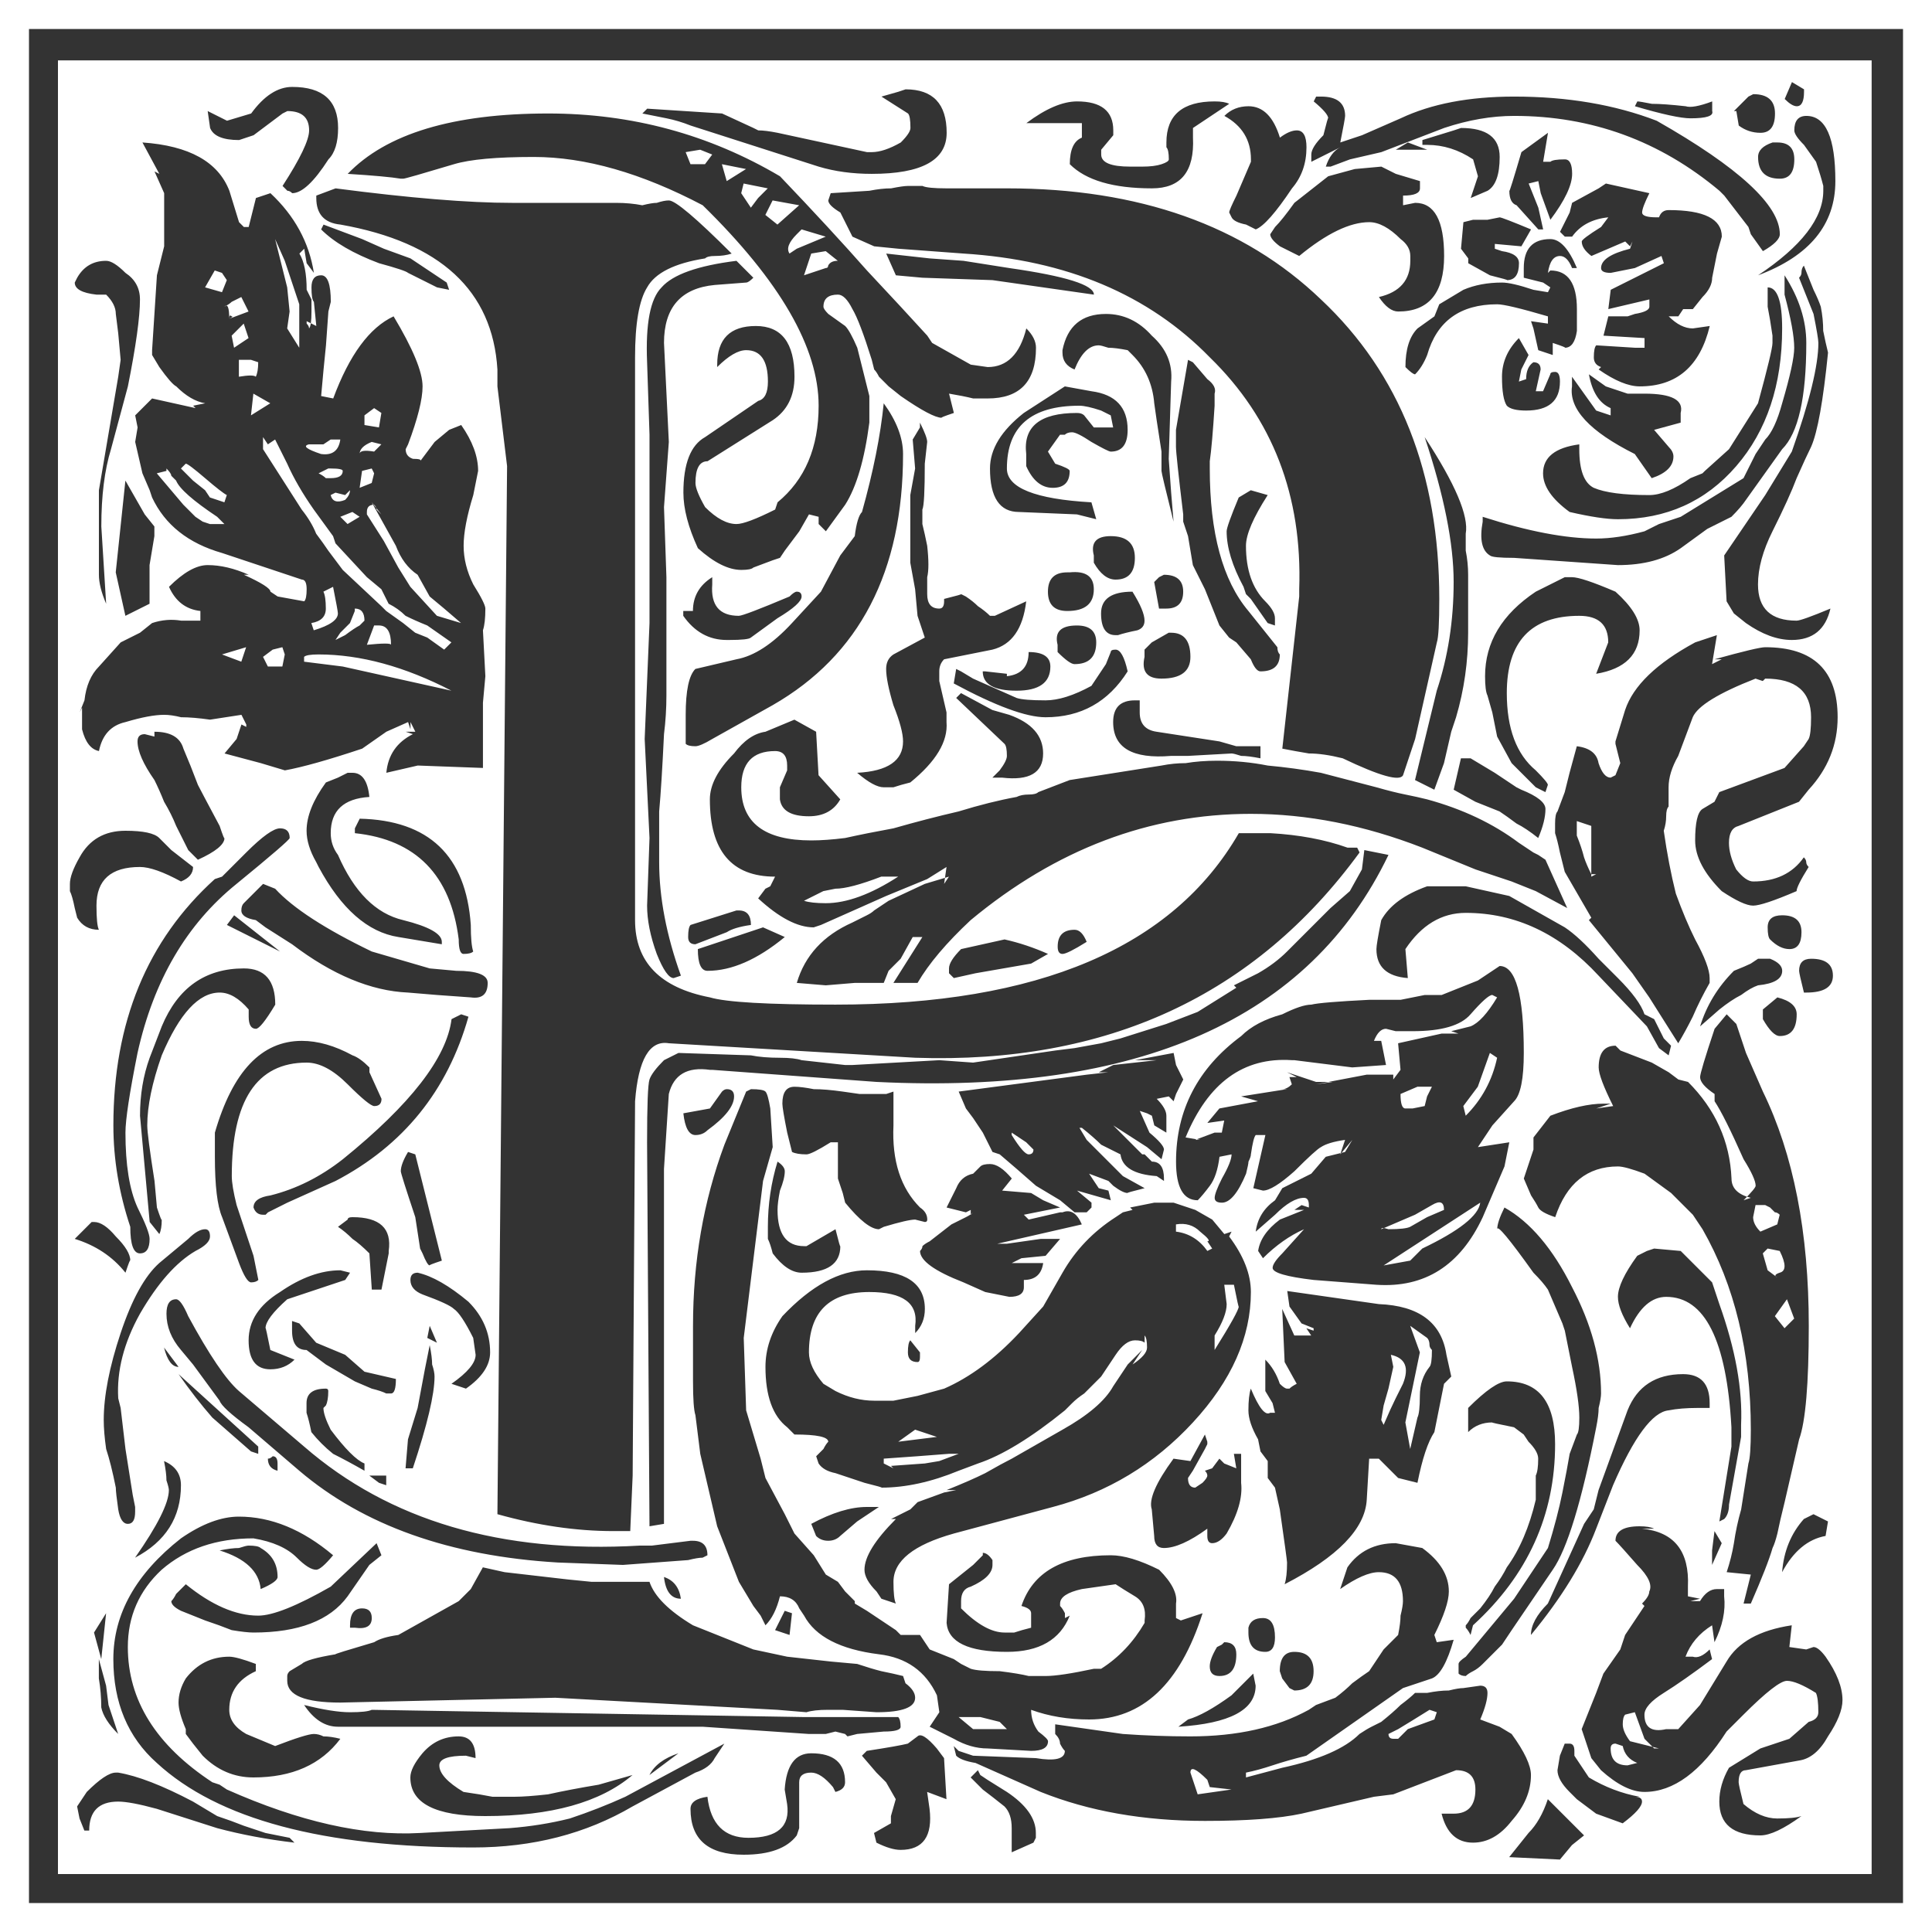
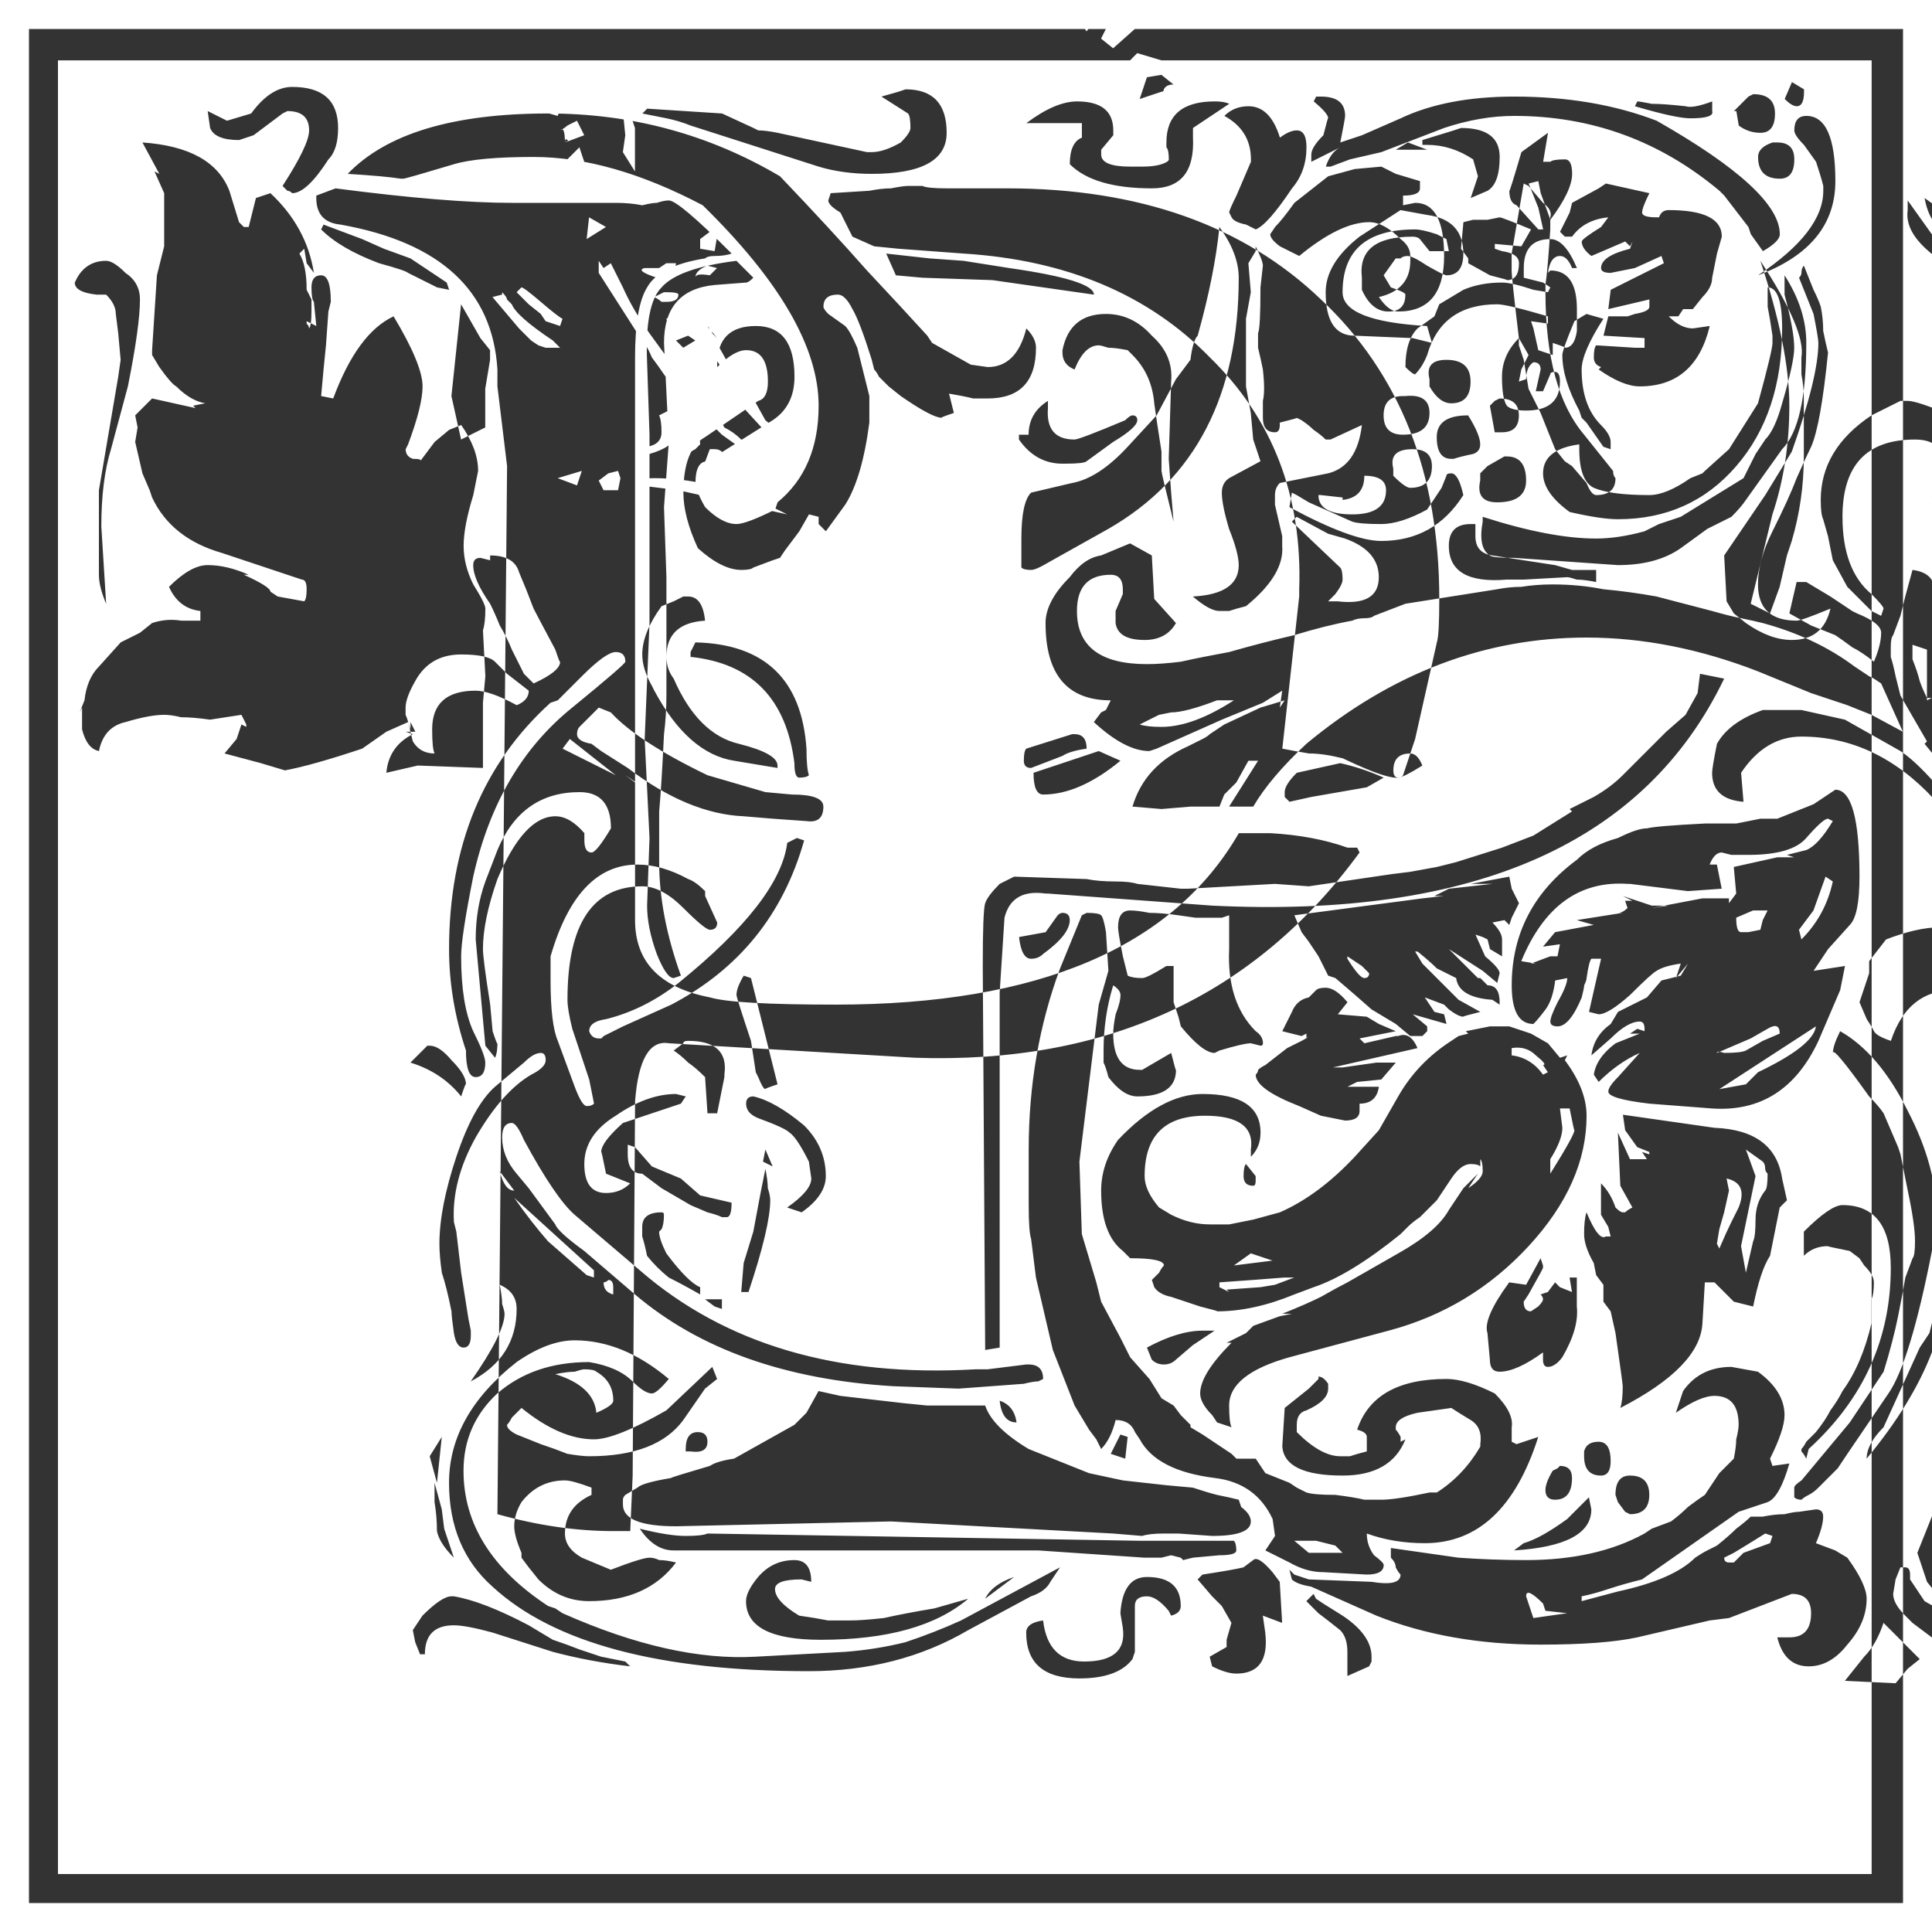
<svg xmlns="http://www.w3.org/2000/svg" viewBox="0 0 500 500">
  <rect x="0" y="0" width="500" height="500" fill="#333333" stroke="none" />
  <g transform="translate(-146.86 -119.79)">
-     <path fill="#fff" d="m146.86 619.79v-500h500v500h-500m7.5-7.5h485v-485h-485v485m7.5-7.5v-469.38h469.38v469.38h-469.38m446.88-459.38c1.25 1.25 2.291 1.875 3.125 1.875 1.25 0 1.875-1.25 1.875-3.75v-0.625l-3.125-1.875-1.875 4.375m-396.88 3.75-6.25 1.875-5-2.5 0.625 4.375c0.833 2.084 3.333 3.126 7.5 3.125-0 0 1.25-0.416 3.75-1.25l7.5-5.625 1.25-0.625c3.75 0 5.625 1.667 5.625 5-0 2.501-2.292 7.292-6.875 14.375 0.417 0.417 0.833 0.834 1.25 1.25 0.417 0 0.833 0.209 1.25 0.625 2.5 0 5.625-2.916 9.375-8.75 1.667-1.666 2.5-4.375 2.5-8.125-0-7.083-3.958-10.625-11.875-10.625-3.75 0-7.292 2.292-10.625 6.875m163.12-4.375 6.875 4.375c0.416 0.417 0.625 1.667 0.625 3.75-0 0.834-0.833 2.084-2.5 3.75-2.917 1.667-5.417 2.501-7.5 2.5h-1.25l-23.125-5c-2.084-0.416-3.75-0.625-5-0.625-0.834-0.416-1.25-0.625-1.25-0.625l-8.125-3.75-19.375-1.25-1.25 1.25c2.083 0.417 4.166 0.834 6.25 1.25 2.083 0.417 4.166 1.042 6.25 1.875l33.125 10.625c4.166 1.25 8.75 1.875 13.75 1.875 12.916 0 19.375-3.541 19.375-10.625-0-7.5-3.542-11.25-10.625-11.25l-1.875 0.625-4.375 1.25m220.62 3.75h0.625l0.625 3.75c1.666 1.25 3.541 1.875 5.625 1.875 2.499 0 3.749-1.666 3.75-5-0-3.333-1.875-5-5.625-5l-1.25 0.625-3.75 3.75m-108.75-2.5c2.499 2.084 3.749 3.542 3.75 4.375-0-0.416-0.417 1.042-1.25 4.375-2.084 2.084-3.126 3.751-3.125 5v1.875l5-2.5 2.5-1.25c-1.667 0.834-2.917 2.501-3.75 5h1.25l5-1.875 8.125-1.875 16.25-6.25c6.25-2.083 12.291-3.124 18.125-3.125 20 0 37.708 6.459 53.125 19.375l1.25 1.25 6.25 8.125 0.625 1.875 3.125 4.375c2.916-1.666 4.375-3.124 4.375-4.375-0-7.5-10.625-17.291-31.875-29.375-10.834-4.166-23.125-6.25-36.875-6.25-11.667 0-21.459 1.875-29.375 5.625l-10 4.375-5.625 1.875c0.833-4.166 1.25-6.458 1.25-6.875-0-3.333-2.084-5-6.25-5h-1.25l-0.625 1.25m-39.375 16.25c-1.25 0.417-2.917 0.625-5 0.625h-3.125c-5 0-7.5-1.041-7.5-3.125v-1.25l3.125-3.75v-1.25c-0-5-3.125-7.5-9.375-7.5-3.75 0-8.125 1.875-13.125 5.625h14.375v3.75c-2.084 0.834-3.125 3.126-3.125 6.875 4.166 4.167 11.25 6.25 21.25 6.25 7.5 0 11.041-4.375 10.625-13.125v-2.5l9.375-6.25c-0.834-0.416-2.084-0.625-3.75-0.625-8.334 0-12.5 3.542-12.5 10.625v1.25c0.416 0.417 0.625 1.459 0.625 3.125-0 0.417-0.625 0.834-1.875 1.25m122.5-15c7.083 2.084 11.875 3.126 14.375 3.125 4.166 0 6.041-0.625 5.625-1.875v-2.5c-3.334 1.25-5.625 1.667-6.875 1.25-3.751-0.416-6.667-0.625-8.75-0.625-2.084-0.416-3.334-0.625-3.75-0.625l-0.625 1.25m-106.25 2.5c4.583 2.501 6.875 6.25 6.875 11.25v0.625l-3.75 8.75c-1.25 2.501-1.875 3.959-1.875 4.375l0.625 1.25c0.416 0.834 1.666 1.459 3.75 1.875l2.5 1.25c2.083-0.833 5.208-4.375 9.375-10.625 2.499-2.916 3.749-6.458 3.75-10.625-0-2.916-0.834-4.375-2.5-4.375-1.25 0-2.709 0.625-4.375 1.875-1.667-5.416-4.375-8.124-8.125-8.125-2.5 0-4.584 0.834-6.25 2.5m-226.88 15c6.667 0.417 11.25 0.834 13.75 1.25 2.5 0 2.708 0 0.625 0 0.417 0 4.792-1.25 13.125-3.75 4.166-1.25 11.041-1.875 20.625-1.875 13.333 0 27.916 4.167 43.75 12.5 20 19.584 30 36.875 30 51.875-0 10.834-3.542 19.167-10.625 25l-0.625 1.875c-5 2.5-8.334 3.75-10 3.75-2.5 0-5.209-1.458-8.125-4.375-1.667-2.916-2.5-5-2.5-6.25-0-3.75 1.042-5.625 3.125-5.625l16.875-10.625c3.75-2.499 5.625-6.25 5.625-11.25-0-8.749-3.334-13.125-10-13.125-6.667 0-10 3.334-10 10v0.625c2.916-2.916 5.416-4.375 7.5-4.375 3.75 0 5.625 2.709 5.625 8.125-0 2.917-0.834 4.584-2.5 5l-13.75 9.375c-3.75 2.084-5.625 6.875-5.625 14.375-0 4.167 1.25 8.959 3.75 14.375 4.166 3.75 7.916 5.625 11.25 5.625 1.666 0 2.708-0.208 3.125-0.625l5-1.875 1.875-0.625 1.25-1.875 3.75-5 2.5-4.375 2.5 0.625v1.875l1.875 1.875 5-6.875c2.916-4.583 5-11.666 6.25-21.25v-6.875l-3.125-12.5c-1.25-2.916-2.292-4.791-3.125-5.625l-4.375-3.125c-0.834-0.833-1.25-1.458-1.25-1.875-0-2.083 1.25-3.124 3.75-3.125 1.25 0 2.5 1.25 3.75 3.75 1.25 2.084 2.916 6.459 5 13.125l0.625 2.5c0.416 0.417 0.833 1.042 1.25 1.875 0.833 0.834 1.666 1.667 2.5 2.5l3.125 2.5c5.416 3.751 8.958 5.625 10.625 5.625-0.417 0 0.625-0.416 3.125-1.25l-1.25-5c2.5 0.417 4.583 0.834 6.25 1.25 1.666 0 2.916 0 3.75 0 8.333 0 12.5-4.375 12.5-13.125-0-1.666-0.834-3.333-2.5-5-1.667 6.667-5 10-10 10l-4.375-0.625-10-5.625-1.25-1.875c-4.167-4.583-9.375-10.208-15.625-16.875-6.25-7.083-13.75-15.208-22.5-24.375-18.334-10.833-38.334-16.25-60-16.25-24.584 0-41.875 5.209-51.875 15.625m376.88-7.5 3.125 4.375c0.833 2.501 1.458 4.584 1.875 6.25v1.25c-0 7.084-5.625 14.375-16.875 21.875 13.333-5 20-13.125 20-24.375-0-11.25-2.501-16.875-7.5-16.875-2.084 0-3.126 1.25-3.125 3.75-0 0.834 0.833 2.084 2.5 3.75m-98.75-1.25v1.25h1.25c4.166 0 8.124 1.25 11.875 3.75l1.25 4.375-1.875 5.625 4.375-1.875c2.083-1.25 3.124-4.166 3.125-8.75-0-5-3.334-7.5-10-7.5l-1.875 0.625-8.125 2.5m32.5-1.875-6.875 5c-2.084 7.084-3.126 10.417-3.125 10-0 2.084 0.625 3.334 1.875 3.75l5.625 6.25h1.25l-1.25-5.625-2.5-6.25 2.5-0.625 0.625 3.125 2.5 6.875c3.749-5 5.625-8.958 5.625-11.875-0-2.499-0.625-3.749-1.875-3.75-2.084 0-3.334 0.209-3.75 0.625h-1.875l1.25-7.5m58.125 2.5c-2.501 0.834-3.751 2.084-3.75 3.75-0 3.751 1.875 5.625 5.625 5.625 2.499 0 3.749-1.666 3.75-5-0-2.916-1.459-4.375-4.375-4.375h-1.25m-421.88 0 4.375 8.125-1.25-0.625 2.5 5.625v13.75l-1.875 7.5-1.25 19.375v1.25l1.875 3.125c2.083 2.917 3.542 4.584 4.375 5 2.5 2.501 5 3.959 7.5 4.375l-3.125 0.625 0.625 0.625-11.25-2.5-4.375 4.375 0.625 3.125-0.625 3.75 1.875 8.125 1.875 4.375 0.625 1.875c3.333 7.084 9.375 11.875 18.125 14.375l20.625 6.875c0.833 0 1.25 0.834 1.25 2.5-0 1.667-0.208 2.709-0.625 3.125l-6.875-1.25-1.875-1.25c-0-0.833-2.292-2.291-6.875-4.375h1.25c-3.75-1.666-7.292-2.5-10.625-2.5-2.917 0-6.25 1.875-10 5.625 1.667 3.75 4.375 5.834 8.125 6.25v2.5h-5c-2.5-0.416-5-0.208-7.5 0.625l-3.125 2.5-5 2.5-5.625 6.25c-2.083 2.084-3.333 5-3.75 8.75l-1.25 3.125 0.625-1.25v5.625c0.833 3.334 2.292 5.209 4.375 5.625 0.833-4.166 3.125-6.666 6.875-7.5 4.167-1.25 7.5-1.875 10-1.875 1.25 0 2.708 0.209 4.375 0.625 2.083 0 4.583 0.209 7.5 0.625l8.125-1.25 1.25 2.5v0.625l-1.25-0.625-1.25 3.75-3.125 3.75 9.375 2.5 6.25 1.875c4.583-0.833 11.25-2.708 20-5.625l6.25-4.375 5.625-2.5 0.625 1.875v-1.875l1.25 2.5h-2.5l1.875 0.625c-4.167 2.084-6.458 5.417-6.875 10l8.125-1.875 16.875 0.625v-16.875l0.625-6.875-0.625-11.875c0.417-1.25 0.625-3.125 0.625-5.625-0-0.833-1.042-2.916-3.125-6.25-1.667-3.333-2.5-6.666-2.5-10-0-3.333 0.833-7.708 2.5-13.125 0.833-4.166 1.25-6.25 1.25-6.25-0-3.75-1.459-7.708-4.375-11.875l-3.125 1.25-3.75 3.125-3.75 5c0.417-0.416-0.208-0.625-1.875-0.625-1.25-0.416-1.875-1.25-1.875-2.5l0.625-1.25c2.5-6.666 3.75-11.666 3.75-15-0-3.749-2.5-9.791-7.5-18.125-6.25 2.917-11.458 10-15.625 21.25l-3.125-0.625 0.625-6.875 0.625-6.25 0.625-8.75 0.625-2.5c-0-4.583-0.833-6.875-2.5-6.875-1.667 0-2.5 1.042-2.5 3.125-0 2.084 0.208 3.334 0.625 3.75l0.625 6.25-2.5-1.25v0.625c0.417 0.417 0.625 0.834 0.625 1.25 0.417-0.416 0.625-1.875 0.625-4.375v-3.125l-1.25-2.5c-0-4.166-0.625-7.291-1.875-9.375l1.25-1.25 0.625 3.75 1.875 2.5c-1.25-7.916-5-14.791-11.25-20.625l-3.75 1.25-1.875 7.5h-1.25l-1.25-1.25-2.5-8.125c-2.917-7.5-10.417-11.666-22.5-12.5m327.5 0-3.125 1.875h8.125l-5-1.875m-20.625 8.75-8.75 6.875c-2.084 2.917-3.751 5-5 6.25-0.834 1.25-1.25 1.875-1.25 1.875-0 0.834 0.833 1.875 2.5 3.125l5 2.5c7.083-5.833 13.125-8.749 18.125-8.75 2.499 0 5.208 1.459 8.125 4.375 1.666 1.25 2.499 2.709 2.5 4.375v1.25c-0 5-2.709 8.126-8.125 9.375 1.666 2.501 3.333 3.751 5 3.75 7.916 0 11.875-4.791 11.875-14.375-0-9.166-2.501-13.75-7.5-13.75l-3.125 0.625v-2.5c2.916 0 4.375-0.625 4.375-1.875v-1.875l-6.25-1.875-3.75-1.875-6.875 0.625-6.875 1.875m-118.75 3.75-10 0.625-0.625 1.875c-0 0.834 1.041 1.875 3.125 3.125l3.125 6.25 5.625 2.5 6.25 0.625 16.875 1.25c26.666 1.667 47.916 10.625 63.75 26.875 16.25 15.834 23.958 35.834 23.125 60v1.875l-4.375 39.375c2.083 0.417 4.375 0.834 6.875 1.25 2.499 0 5.416 0.417 8.75 1.25 9.583 4.584 14.791 6.042 15.625 4.375l3.125-9.375 5.625-25c0.416-1.25 0.625-5 0.625-11.25-0-32.5-10.209-58.333-30.625-77.5-20-19.166-47.084-28.75-81.25-28.75h-5-10.625c-3.334 0-5.417-0.208-6.25-0.625h-3.75c-0.834 0-2.292 0.209-4.375 0.625-1.667 0-3.542 0.209-5.625 0.625m190.62-1.875-1.875 1.25-6.875 3.75-0.625 2.5-2.5 5 1.25 1.25h1.875c2.083-2.916 5.208-4.583 9.375-5l-1.875 2.5c-3.334 2.084-5 3.334-5 3.75-0 1.25 0.833 2.501 2.5 3.75l8.75-3.75 1.25 1.25 0.625-1.25-0.625 1.875c-5 1.25-7.5 2.917-7.5 5-0 0.834 0.833 1.25 2.5 1.25-0 0 2.083-0.416 6.25-1.25l6.875-3.125 0.625 1.875-13.75 6.875-0.625 5 10.625-2.5v1.875c-0 0.834-1.25 1.459-3.75 1.875l-1.875 0.625h-5l-1.25 5 10.625 0.625v2.5h-2.5l-10-0.625c-0.417 0.417-0.625 1.459-0.625 3.125-0 1.25 0.625 2.084 1.875 2.5l-0.625 0.625c4.166 2.917 7.708 4.375 10.625 4.375 9.583 0 15.625-5.208 18.125-15.625l-4.375 0.625c-2.084 0-4.167-1.041-6.25-3.125h2.5l1.25-1.875h1.875 0.625l2.5-3.125c1.666-1.666 2.499-3.333 2.5-5l1.25-6.25 1.25-4.375c-0-4.583-4.584-6.875-13.75-6.875-1.25 0-2.084 0.625-2.5 1.875h-0.625c-2.501 0-3.751-0.416-3.75-1.25-0-0.833 0.625-2.499 1.875-5l-11.25-2.5m-328.75 1.25-5 1.875v0.625c-0 4.167 2.083 6.459 6.25 6.875 25.833 4.584 39.375 17.084 40.625 37.5v4.375l2.5 20.625-2.5 271.25c10.416 2.917 20.416 4.375 30 4.375h4.375l0.625-14.375 0.625-96.875c0.833-10.833 3.75-15.833 8.75-15l63.75 3.75c49.583 1.667 87.916-16.041 115-53.125l-0.625-1.25h-2.5c-5.834-2.083-12.5-3.333-20-3.75h-8.125c-17.084 29.584-51.875 44.375-104.38 44.375-17.5 0-28.334-0.625-32.5-1.875-12.917-2.5-19.375-9.166-19.375-20v-145.62c-0-8.749 1.042-14.791 3.125-18.125 2.083-3.749 7.083-6.25 15-7.5 0.417-0.416 1.25-0.625 2.5-0.625 1.666 0 3.125-0.208 4.375-0.625-9.167-9.166-14.584-13.75-16.25-13.75-0.833 0-1.875 0.209-3.125 0.625-0.834 0-2.084 0.209-3.75 0.625-2.084-0.416-4.375-0.625-6.875-0.625-2.084 0-4.167 0-6.25 0h-14.375-6.25c-11.25 0-26.458-1.25-45.625-3.75m294.38 8.125-2.5 0.625-0.625 6.875 1.875 2.5v1.25l5.625 3.125c3.333 0.834 4.791 1.25 4.375 1.25 2.083 0 3.124-1.458 3.125-4.375-0-1.666-1.459-2.708-4.375-3.125l-1.875-0.625v-1.25l6.875 0.625 2.5-4.375c-5-2.083-7.709-3.124-8.125-3.125l-3.125 0.625h-3.75m-297.5 1.25-0.625 1.25c3.333 3.334 8.333 6.25 15 8.75 4.583 1.25 7.083 2.084 7.5 2.5l7.5 3.75 3.125 0.625-0.625-1.875-9.375-6.25-6.875-2.5-5.625-2.5-10-3.75m315.62 15 1.875 1.25-0.625 1.25-3.75-0.625c-3.751-1.25-6.459-1.875-8.125-1.875-3.751 0-7.084 0.625-10 1.875l-6.25 3.75-1.25 3.125-4.375 3.125c-2.084 2.084-3.126 5.417-3.125 10 1.25 1.25 2.083 1.875 2.5 1.875 1.25-1.25 2.291-2.916 3.125-5 2.499-8.749 8.541-13.125 18.125-13.125 1.666 0 6.041 1.042 13.125 3.125v1.875l-4.375-0.625 0.625 1.875 1.25 5.625 3.75 1.25v-3.125c2.499 0.834 3.541 1.25 3.125 1.25 1.666 0 2.708-1.458 3.125-4.375v-5.625c-0-6.666-2.292-9.999-6.875-10l-0.625 0.625c0.416-2.916 1.458-4.375 3.125-4.375 1.25 0 2.291 1.042 3.125 3.125h1.25c-2.084-5-4.375-7.5-6.875-7.5-4.584 0-6.875 2.501-6.875 7.5v0.625 1.875l5 1.25m-170-7.5 2.5 5.625 6.875 0.625 18.125 0.625 26.25 3.75c-0-2.499-7.292-4.791-21.875-6.875l-11.875-1.875-8.75-0.625-11.25-1.25m-204.38 10.625h2.5c1.667 1.667 2.5 3.334 2.5 5l0.625 5 0.625 6.875-0.625 4.375-5 29.375v13.75 8.125c-0 2.084 0.625 4.584 1.875 7.5l-1.25-20c-0-7.916 0.833-14.583 2.5-20l4.375-16.25c2.083-10.416 3.125-17.916 3.125-22.5-0-2.916-1.25-5.208-3.75-6.875-2.083-2.083-3.75-3.124-5-3.125-3.333 0-5.833 1.459-7.5 4.375l-0.625 1.25c-0 1.667 1.875 2.709 5.625 3.125m165.62-8.75c-10 1.25-16.459 3.542-19.375 6.875-2.917 2.917-4.167 9.376-3.75 19.375l0.625 18.75v48.75l-1.25 30 1.25 25.625-0.625 17.5c-0 3.75 0.833 7.917 2.5 12.5 1.666 4.167 3.125 6.25 4.375 6.25l1.875-0.625c-3.75-10.416-5.625-20.208-5.625-29.375v-6.25c-0-0.417-0-2.708 0-6.875 0.416-4.583 0.833-11.25 1.25-20 0.417-3.333 0.625-6.666 0.625-10-0-3.333-0-6.458 0-9.375v-18.125-3.125l-0.625-18.125 1.25-16.875-1.25-25.625c-0-9.166 4.375-14.166 13.125-15l8.125-0.625c0.416 0 1.041-0.416 1.875-1.25l-4.375-4.375m276.25 1.25c-0.417 0.417-0.625 1.042-0.625 1.875-0 0.417-0.209 0.834-0.625 1.25l3.75 9.375c0.833 4.167 1.25 6.667 1.25 7.5-0 5.834-2.292 15.209-6.875 28.125l-6.875 11.25-10.625 15.625 0.625 11.875 1.875 3.125 3.125 2.5c4.166 2.917 8.124 4.375 11.875 4.375 5.416 0 8.749-2.708 10-8.125-5 2.084-7.917 3.125-8.75 3.125-6.667 0-10-3.125-10-9.375-0-4.166 1.25-8.75 3.75-13.75 2.916-5.833 5-10.416 6.25-13.75 1.666-3.75 2.916-6.458 3.75-8.125 1.666-3.75 3.124-11.875 4.375-24.375-0.417-1.666-0.834-3.541-1.25-5.625-0-2.083-0.209-4.166-0.625-6.25-0.417-1.25-1.042-2.708-1.875-4.375-0.834-2.083-1.667-4.166-2.5-6.25m-5 2.5v5c1.666 6.25 2.499 10.834 2.5 13.75-0 2.501-1.042 7.292-3.125 14.375-1.25 4.584-2.709 7.709-4.375 9.375l-2.5 3.75-3.125 6.25-16.25 10-5.625 1.875-3.75 1.875c-4.584 1.25-8.751 1.875-12.5 1.875-7.917 0-17.709-1.875-29.375-5.625v1.25c-0.834 4.584-0.209 7.5 1.875 8.75 0.416 0.417 2.499 0.625 6.25 0.625l26.875 1.875c6.666 0 12.083-1.458 16.25-4.375l6.875-5 6.25-3.125c1.666-1.666 2.916-3.125 3.75-4.375l9.375-13.125c4.166-4.166 6.25-13.333 6.25-27.5-0-5.833-1.875-11.666-5.625-17.5m-4.375 3.125c-0 1.25-0 2.917 0 5 0.416 2.084 0.833 4.584 1.25 7.5v1.875c-0 1.25-1.25 6.459-3.75 15.625l-7.5 11.875-6.25 5.625-0.625 0.625-3.125 1.25c-4.167 2.917-7.709 4.375-10.625 4.375-6.667 0-11.459-0.625-14.375-1.875-2.501-1.25-3.751-4.583-3.75-10v-1.25c-6.25 0.834-9.376 3.334-9.375 7.5-0 3.334 2.291 6.667 6.875 10 5.416 1.25 9.583 1.875 12.5 1.875 12.5 0 22.708-4.583 30.625-13.75 7.916-9.166 11.875-21.041 11.875-35.625-0-7.083-1.25-10.625-3.75-10.625m-182.5 16.25v0.625c-0 2.084 1.041 3.542 3.125 4.375 1.666-4.166 3.75-6.25 6.25-6.25 0.416 0 1.25 0.209 2.5 0.625 1.25 0 2.916 0.209 5 0.625l1.25 1.25c3.333 3.334 5.208 7.5 5.625 12.5l0.625 4.375 1.25 8.125v5c-0 0.417 1.041 4.792 3.125 13.125l-0.625-7.5-0.625-8.75 0.625-20c0.416-4.583-1.25-8.541-5-11.875-3.334-3.749-7.292-5.625-11.875-5.625-6.25 0-10 3.126-11.25 9.375m118.12-3.125c-2.917 2.917-4.375 6.25-4.375 10-0 3.751 0.416 6.25 1.25 7.5 0.833 0.834 2.499 1.25 5 1.25 5.833 0 8.749-2.499 8.75-7.5-0-1.666-0.417-2.499-1.25-2.5-0.834 0-1.25 0.209-1.25 0.625l-1.875 4.375h-1.875l1.25-5.625c-0-1.25-0.625-1.875-1.875-1.875-1.25 0.834-1.875 2.292-1.875 4.375l-1.875 0.625 0.625-3.125 1.875-3.75-2.5-4.375m-86.875 45.625v1.875l1.25 3.75 1.25 7.5 3.125 6.25 3.75 9.375 2.5 3.125 1.875 1.25 3.75 4.375c0.833 2.084 1.666 3.125 2.5 3.125 3.333 0 5-1.458 5-4.375-0.417-0.416-0.625-1.041-0.625-1.875l-7.5-9.375c-6.667-7.916-10-20.208-10-36.875-0 1.25-0 0.625 0-1.875 0.416-2.916 0.833-7.708 1.25-14.375v-3.125c0.416-1.25-0.209-2.499-1.875-3.75l-3.75-4.375-1.25-0.625-3.125 18.125v4.375c-0 1.25 0.625 7.084 1.875 17.5m100.62-35.625v2.5c-0.834 5.834 4.583 11.667 16.25 17.5l4.375 6.25c3.749-1.25 5.625-3.125 5.625-5.625-0-0.833-0.417-1.666-1.25-2.5l-3.75-4.375 6.875-1.875v-2.5c0.833-3.333-2.292-5-9.375-5h-4.375l-5.625-1.875-4.375-3.125c0.833 4.584 2.708 7.5 5.625 8.75v1.875l-3.75-1.25-6.25-8.75m-131.25 2.5-10.625 6.875c-5.834 4.584-8.75 9.375-8.75 14.375-0 7.5 2.5 11.25 7.5 11.25l15 0.625 5 1.25-1.25-4.375c-14.584-0.833-21.875-3.75-21.875-8.75-0-10.833 6.25-16.25 18.75-16.25 1.25 0 3.125 0.417 5.625 1.25l2.5 1.25 0.625 3.125h-5l-2.5-3.125c-0.417-0.416-1.042-0.625-1.875-0.625-9.584 0-13.959 3.542-13.125 10.625v3.125c1.666 3.75 3.958 5.625 6.875 5.625 2.916 0 4.375-1.458 4.375-4.375-0-0.416-1.25-1.041-3.75-1.875l-1.875-3.125 3.125-4.375h1.25c0.416-0.416 1.041-0.625 1.875-0.625 0.833 0 2.5 0.834 5 2.5 2.916 1.667 4.583 2.5 5 2.5 2.916 0 4.375-1.875 4.375-5.625-0-5.833-3.125-9.166-9.375-10l-6.875-1.25m-46.875 4.375c-0.833 8.334-2.709 17.709-5.625 28.125-0.833 0.834-1.458 2.917-1.875 6.25l-3.75 5-5 9.375-7.5 8.125c-5 5.417-9.792 8.542-14.375 9.375l-10.625 2.5c-1.667 1.667-2.5 5.625-2.5 11.875v7.5c0.416 0.417 1.25 0.625 2.5 0.625 0.833 0 2.291-0.625 4.375-1.875l15.625-8.75c22.5-12.916 33.75-34.583 33.75-65-0-4.166-1.667-8.541-5-13.125m9.375 5v1.25l-1.875 3.125 0.625 7.5-1.25 6.875v17.5l1.25 6.875 0.625 6.875 1.875 5.625-8.125 4.375c-1.25 0.834-1.875 2.084-1.875 3.75-0 2.084 0.625 5.209 1.875 9.375 1.666 4.167 2.5 7.292 2.5 9.375-0 5-3.959 7.709-11.875 8.125 2.916 2.5 5.208 3.75 6.875 3.75 0.833 0 1.666 0 2.5 0 1.25-0.416 2.708-0.833 4.375-1.25 6.666-5.416 9.791-10.625 9.375-15.625v-0.625-1.875l-1.875-8.125v-2.5c-0-1.25 0.417-2.291 1.25-3.125l12.5-2.5c5-1.25 7.916-5.416 8.75-12.5l-8.125 3.75h-1.25c-0.833-0.833-1.875-1.666-3.125-2.5-0.833-0.833-1.875-1.666-3.125-2.5l-1.25-0.625c0.416 0-1.042 0.417-4.375 1.25v0.625c-0 1.25-0.417 1.875-1.25 1.875-2.084 0-3.125-1.25-3.125-3.75v-1.25-3.125c0.416-1.666 0.416-4.375 0-8.125-0.417-2.083-0.834-3.958-1.25-5.625-0-1.666-0-2.916 0-3.75 0.417-0.833 0.625-4.791 0.625-11.875l0.625-5.625c-0-0.833-0.625-2.5-1.875-5m130.62 3.75c5 15 7.5 27.5 7.5 37.5-0 10-1.459 19.375-4.375 28.125l-5.625 23.125 5 2.5 2.5-6.875 1.875-8.125 1.25-3.75c2.083-7.083 3.124-14.375 3.125-21.875v-9.375c-0-2.083-0-3.958 0-5.625-0-2.083-0.209-4.166-0.625-6.25v-4.375c0.833-4.583-2.709-12.916-10.625-25m-336.25 11.25-2.5 23.75 2.5 11.25 6.25-3.125v-10l1.25-7.5v-2.5l-2.5-3.125-5-8.75m291.25 2.5-3.125 1.875c-2.084 5-3.125 7.917-3.125 8.75-0 4.167 1.458 8.959 4.375 14.375l0.625 1.875 1.25 1.25 4.375 6.25 1.875 0.625v-1.875c-0-1.25-0.834-2.708-2.5-4.375-3.334-3.333-5-8.125-5-14.375-0-2.916 1.875-7.291 5.625-13.125l-4.375-1.25m-40.625 18.75c1.666 2.917 3.541 4.375 5.625 4.375 3.333 0 5-1.875 5-5.625-0-3.75-2.084-5.625-6.25-5.625-3.75 0-5.209 1.667-4.375 5v1.875m-6.875 2.5c-3.334 0-5 1.667-5 5-0 3.334 1.666 5 5 5 4.583 0 6.875-1.875 6.875-5.625-0-3.333-2.084-4.791-6.25-4.375h-0.625m-91.875 1.25c-3.334 2.084-5 5-5 8.75h-2.5v1.25c2.916 4.167 6.666 6.25 11.25 6.25h0.625c3.333 0 5.208-0.208 5.625-0.625l6.875-5c4.166-2.5 6.25-4.375 6.25-5.625-0-0.833-0.417-1.25-1.25-1.25-0.417 0-1.042 0.417-1.875 1.25-7.917 3.334-12.292 5-13.125 5-5 0-7.292-2.708-6.875-8.125v-1.875m114.38 1.25 1.25 6.875h0.625 0.625 0.625c2.916 0 4.375-1.458 4.375-4.375-0-2.916-1.667-4.375-5-4.375l-1.25 0.625-1.25 1.25m98.75 2.5c-8.751 5.834-13.125 13.125-13.125 21.875-0 2.5 0.208 4.167 0.625 5l1.25 4.375 1.25 6.25 3.75 6.875 5 5 1.25 1.25 2.5 1.25 0.625-1.875c-0-0.417-1.042-1.666-3.125-3.75-5-4.166-7.5-10.833-7.5-20-0-13.333 6.25-20 18.75-20 5 0 7.5 2.292 7.5 6.875-0 0-1.042 2.709-3.125 8.125 7.5-1.25 11.25-5 11.25-11.25-0-2.916-2.084-6.25-6.25-10-5.834-2.5-9.584-3.75-11.25-3.75h-1.875l-7.5 3.75m-104.38 0c-5.417 0-8.125 1.875-8.125 5.625-0 3.75 1.25 5.625 3.75 5.625-0.417 0-0.209 0 0.625 0 1.25-0.417 2.916-0.833 5-1.25 1.25-0.417 1.875-1.25 1.875-2.5-0-1.666-1.042-4.166-3.125-7.5m-19.375 15.625c2.083 2.084 3.541 3.125 4.375 3.125 3.75 0 5.625-1.875 5.625-5.625-0-2.916-1.667-4.375-5-4.375-4.167 0-5.834 1.667-5 5v1.875m24.375-2.5-1.875 1.875v1.875c-0.834 3.75 0.625 5.625 4.375 5.625 5 0 7.5-1.875 7.5-5.625-0-4.166-1.667-6.25-5-6.25h-0.625l-4.375 2.5m146.25-1.875-5.625 1.875c-10 5.417-16.042 11.25-18.125 17.5l-2.5 8.125v0.625l1.25 5-1.25 3.125-1.25 0.625c-1.25 0-2.292-1.25-3.125-3.75-0.417-2.5-2.292-3.958-5.625-4.375l-1.875 6.875-1.25 5-1.875 5c-0.417 0.417-0.625 1.458-0.625 3.125-0 0.417-0 1.25 0 2.5 0.416 1.25 0.833 2.917 1.25 5l1.25 5 6.875 11.875-0.625 0.625 11.25 13.75 4.375 6.25 7.5 11.875c1.25-2.083 2.499-4.375 3.75-6.875 1.25-2.916 2.708-5.833 4.375-8.75v-1.25c-0-2.083-1.25-5.416-3.75-10-1.667-3.333-3.334-7.291-5-11.875-1.25-5-2.292-10.416-3.125-16.25 0.416-1.25 0.625-2.5 0.625-3.75-0-1.25 0.208-2.083 0.625-2.5v-5c-0-2.5 0.833-5.208 2.5-8.125l3.75-10c1.25-2.916 6.666-6.25 16.25-10l1.875 0.625-1.25 1.25 1.875-1.875c7.916 0 11.875 3.334 11.875 10-0 2.917-0.209 4.792-0.625 5.625l-1.25 1.875-5 5.625-16.875 6.25-1.25 2.5-3.125 1.875c-1.25 0.834-1.875 3.542-1.875 8.125-0 4.167 2.291 8.542 6.875 13.125 3.749 2.5 6.458 3.75 8.125 3.75 1.666 0 5.416-1.25 11.25-3.75-0-0.833 1.041-2.916 3.125-6.25-0.417-0.417-0.625-0.833-0.625-1.25-0-0.416-0.209-0.833-0.625-1.25-2.917 4.167-7.292 6.25-13.125 6.25-1.25 0-2.709-1.041-4.375-3.125-1.25-2.5-1.875-4.791-1.875-6.875-0-2.5 0.833-3.958 2.5-4.375l15.625-6.25 2.5-3.125c5-5.416 7.5-11.666 7.5-18.75-0-12.083-6.25-18.125-18.75-18.125-1.25 0-5.625 1.042-13.125 3.125h1.875l-2.5 1.25 1.25-7.5m-178.12 4.375c-0 3.75-1.875 5.834-5.625 6.25v-1.875 1.25l-5.625-0.625h-0.625c-0 3.334 2.916 5 8.75 5 5.833 0 8.75-2.083 8.75-6.25-0-2.5-1.875-3.75-5.625-3.75m20 3.125-3.75 5.625c-4.584 2.5-8.542 3.75-11.875 3.75-3.75 0-6.25-0.208-7.5-0.625l-11.25-5-3.125-1.875-1.25-0.625-0.625 3.75c10.833 5.834 18.75 8.75 23.75 8.75 9.166 0 16.25-3.958 21.25-11.875-0.834-3.75-1.875-5.625-3.125-5.625-0.834 0-1.25 0.209-1.25 0.625l-1.25 3.125m-38.75 8.75 12.5 11.875c0.417 0.417 0.625 1.458 0.625 3.125-0 0.834-0.625 2.084-1.875 3.75l-1.875 1.875h2.5c7.083 0.833 10.625-1.25 10.625-6.25-0-4.583-2.917-7.916-8.75-10l-4.375-1.25-8.125-4.375-1.25 1.25m78.75 15.625v-3.125h-6.25l-4.375-1.25-16.25-2.5c-2.917-0.417-4.375-2.083-4.375-5v-3.125h-1.25c-3.75 0-5.625 1.875-5.625 5.625-0 6.667 5 9.584 15 8.75h4.375l11.25-0.625c0.416 0 1.25 0.209 2.5 0.625 1.25 0 2.916 0.209 5 0.625m-128.12-6.875c-2.917 0.417-5.625 2.292-8.125 5.625-4.167 4.167-6.25 8.125-6.25 11.875-0 13.334 5.625 20 16.875 20l-1.25 2.5-1.25 0.625-1.875 2.5c5.416 5 10.208 7.5 14.375 7.5l1.875-0.625 16.875-7.5 10.625-4.375 5-3.125-0.625 4.375 1.25-1.875-6.25 1.875-9.375 4.375-3.75 2.5c-0.417 0.417-1.042 0.834-1.875 1.25-0.834 0.417-2.084 1.042-3.75 1.875-7.5 3.334-12.292 8.542-14.375 15.625l7.5 0.625 7.5-0.625h7.5l1.25-3.125 3.125-3.125 3.125-5.625h2.5l-7.5 11.875h6.25c2.916-5 7.5-10.416 13.75-16.25 22.083-18.333 46.25-27.5 72.5-27.5 14.583 0 29.375 2.917 44.375 8.75l13.75 5.625 9.375 3.125 6.25 2.5 8.125 4.375-5.625-12.5-1.875-1.25-1.25-0.625-3.75-2.5c-6.667-5-14.584-8.75-23.75-11.25-1.667-0.417-3.542-0.833-5.625-1.25-2.084-0.416-4.584-1.041-7.5-1.875l-14.375-3.75c-4.584-0.833-9.167-1.458-13.75-1.875-4.167-0.833-8.542-1.25-13.125-1.25-2.917 0-5.625 0.209-8.125 0.625-2.084 0-4.167 0.209-6.25 0.625l-23.75 3.75-8.125 3.125c-0.417 0.417-1.25 0.625-2.5 0.625-1.25 0-2.292 0.209-3.125 0.625-4.584 0.834-9.584 2.084-15 3.75-5.417 1.25-11.042 2.709-16.875 4.375-4.584 0.834-8.75 1.667-12.5 2.5-3.334 0.417-6.25 0.625-8.75 0.625-12.084 0-18.125-4.583-18.125-13.75-0-6.25 2.916-9.375 8.75-9.375 2.083 0 3.125 1.25 3.125 3.75v1.25l-1.875 4.375v3.125c0.416 2.917 2.916 4.375 7.5 4.375 3.75 0 6.458-1.458 8.125-4.375l-5.625-6.25-0.625-11.25-5.625-3.125-7.5 3.125m-158.12 0v1.25l-2.5-0.625c-1.25 0-1.875 0.625-1.875 1.875-0 2.5 1.458 5.834 4.375 10 0.833 1.667 1.667 3.542 2.5 5.625 1.25 2.084 2.292 4.167 3.125 6.25l3.125 6.25 2.5 2.5c4.583-2.083 6.875-3.958 6.875-5.625-0 0.417-0.417-0.625-1.25-3.125-3.333-6.25-5.208-9.791-5.625-10.625-1.25-3.333-2.5-6.458-3.75-9.375-0.833-2.916-3.333-4.375-7.5-4.375m338.12 6.875-1.875 8.125 5.625 3.125 6.25 2.5c1.25 0.833 2.708 1.875 4.375 3.125 1.666 0.834 3.541 2.084 5.625 3.75 1.25-2.916 1.875-5.416 1.875-7.5-0-1.666-2.084-3.333-6.25-5l-1.25-0.625-5.625-3.75-6.25-3.75h-2.5m-290.62 5-3.125 1.25c-3.333 4.584-5 8.75-5 12.5-0 2.5 0.833 5.209 2.5 8.125l0.625 1.25c5.833 10.834 12.708 16.875 20.625 18.125l11.25 1.875v-0.625c-0-2.083-3.333-3.958-10-5.625-7.083-1.666-12.708-7.291-16.875-16.875-1.25-1.666-1.875-3.541-1.875-5.625-0-5.833 3.333-8.958 10-9.375-0.417-4.166-1.875-6.25-4.375-6.25h-1.25l-2.5 1.25m5.625 10.625-1.25 2.5v1.25c15.833 1.667 24.791 10.834 26.875 27.5-0 2.5 0.416 3.75 1.25 3.75 1.25 0 2.083-0.208 2.5-0.625-0.417-1.25-0.625-3.541-0.625-6.875-1.25-17.916-10.833-27.083-28.75-27.5m-72.5 10c-1.667 2.917-2.5 5.209-2.5 6.875-0 0.417-0 1.042 0 1.875 0.417 0.834 0.833 2.292 1.25 4.375l0.625 2.5c1.25 2.084 3.125 3.125 5.625 3.125-0.417-0.833-0.625-2.916-0.625-6.25-0-6.666 3.75-10 11.25-10 2.5 0 6.042 1.25 10.625 3.75 2.083-0.833 3.125-2.083 3.125-3.75l-5.625-4.375-3.125-3.125c-1.25-1.25-4.167-1.875-8.75-1.875-5.417 0-9.375 2.292-11.875 6.875m36.875 5-1.875 0.625c-17.5 15.834-26.25 37.084-26.25 63.75-0 8.75 1.458 17.5 4.375 26.25-0 4.583 0.833 6.875 2.5 6.875 1.667 0 2.5-1.25 2.5-3.75-0-1.25-1.042-3.958-3.125-8.125-2.083-4.583-3.125-11.041-3.125-19.375-0-3.333 1.042-10.208 3.125-20.625 4.167-18.75 12.708-33.333 25.625-43.75 9.167-7.5 13.75-11.458 13.75-11.875-0-1.666-0.833-2.5-2.5-2.5-1.667 0-4.583 2.084-8.75 6.25l-6.25 6.25m295.62-6.875-0.625 5-3.125 5.625-5 4.375-11.25 11.25c-2.084 2.084-4.584 3.959-7.5 5.625l-6.25 3.125 0.625 0.625-10 6.25-8.125 3.125-11.875 3.75-5 1.25-6.875 1.25-5 0.625-21.25 3.125-8.75-0.625-22.5 1.25h-1.875l-11.25-1.25c-1.25-0.417-3.125-0.625-5.625-0.625-2.917 0-5.417-0.208-7.5-0.625l-18.75-0.625-3.75 1.875c-2.084 2.084-3.334 3.75-3.75 5-0.417 1.25-0.625 6.667-0.625 16.25l0.625 99.375 3.75-0.625v-91.875l1.25-19.375c1.25-5 4.791-7.083 10.625-6.25h0.625l42.5 3.125c67.916 3.334 112.08-16.25 132.5-58.75l-6.25-1.25m-285 8.75-5 5c-0.417 0.417-0.625 1.042-0.625 1.875-0 1.25 1.25 2.084 3.75 2.5l2.5 1.875 6.875 4.375c10.417 7.917 20.417 12.084 30 12.5l7.5 0.625 8.75 0.625c2.916 0.417 4.375-0.833 4.375-3.75-0-2.083-2.709-3.125-8.125-3.125l-6.875-0.625-15-4.375c-12.083-5.833-20.417-11.25-25-16.25l-3.125-1.25m289.38 9.375c-0.834 4.167-1.25 6.667-1.25 7.5-0 4.584 2.708 7.084 8.125 7.5l-0.625-7.5c4.166-6.25 9.374-9.375 15.625-9.375 12.916 0 24.375 5.417 34.375 16.25l12.5 13.125 3.125 5.625 2.5 1.875 0.625-2.5-1.875-1.875-2.5-5-2.5-1.25c-0.834-2.5-3.126-5.625-6.875-9.375l-5-5c-3.334-3.75-6.25-6.458-8.75-8.125l-14.375-8.125-11.25-2.5h-10c-5.834 2.084-9.792 5-11.875 8.75m-178.75 1.25c-0.417 0.417-0.625 1.458-0.625 3.125-0 1.25 0.625 1.875 1.875 1.875-0 0 2.708-1.041 8.125-3.125 1.25-0.833 3.333-1.458 6.25-1.875-0-2.5-1.042-3.75-3.125-3.75h-0.625l-11.875 3.75m279.38 3.75c1.666 1.667 3.333 2.5 5 2.5 2.083 0 3.124-1.458 3.125-4.375-0-2.916-1.667-4.375-5-4.375-2.501 0-3.751 1.042-3.75 3.125-0 1.667 0.208 2.709 0.625 3.125m-397.5-6.25-1.875 2.5 13.75 6.875-11.875-9.375m136.88 3.125-16.875 5.625c-0 3.75 0.833 5.625 2.5 5.625 6.25 0 12.916-2.916 20-8.75l-5.625-2.5m83.75 3.75c-0.834-2.083-1.875-3.125-3.125-3.125-2.917 0-4.375 1.458-4.375 4.375-0 1.25 0.416 1.875 1.25 1.875 0.833 0 2.916-1.042 6.25-3.125m-21.25-0.625-11.25 2.5c-2.084 2.084-3.125 3.75-3.125 5v1.25l1.25 1.25 5.625-1.25 14.375-2.5 4.375-2.5c-3.75-1.666-7.5-2.916-11.25-3.75m-185 3.125 3.75 2.5 1.25 1.25-5-3.75m391.88 10.625h0.625c4.583 0 6.875-1.458 6.875-4.375-0-2.916-1.875-4.375-5.625-4.375-2.084 0-3.126 1.042-3.125 3.125-0 0.417 0.416 2.292 1.25 5.625m-18.125-5.625c-4.167 4.167-7.084 8.959-8.75 14.375l5-4.375c2.083-1.666 3.958-2.916 5.625-3.75 1.666-1.25 3.124-2.083 4.375-2.5 4.166-0.417 6.25-1.666 6.25-3.75-0-1.25-1.042-2.291-3.125-3.125h-1.25-1.875c-0 0-0.625 0.417-1.875 1.25-0.834 0.417-2.292 1.042-4.375 1.875m-66.25 2.5-9.375 3.75h-4.375l-6.25 1.25h-6.25-1.875c-8.334 0.417-13.334 0.833-15 1.25-1.667 0-4.167 0.834-7.5 2.5-4.584 1.25-8.126 3.125-10.625 5.625-11.25 8.334-16.875 19.167-16.875 32.5-0 6.667 1.875 10 5.625 10 0.833-0.833 1.875-2.083 3.125-3.75 1.25-1.666 2.083-4.166 2.5-7.5l3.125-0.625c-0 1.25-0.834 3.334-2.5 6.25-1.25 2.5-1.875 4.167-1.875 5-0 0.834 0.625 1.25 1.875 1.25 2.083 0 4.166-2.5 6.25-7.5 0.416-1.666 0.625-2.708 0.625-3.125 0.416-0.833 0.625-1.458 0.625-1.875 0.416-2.916 0.833-4.583 1.25-5h1.875 0.625l-3.125 13.75 2.5 0.625c1.666 0 4.375-1.666 8.125-5 3.749-3.75 6.041-5.833 6.875-6.25 1.25-0.833 3.333-1.458 6.25-1.875l-1.25 3.75 3.125-3.75-1.875-0.625 1.875 0.625-1.875 3.125-5 1.25-3.75 4.375-3.75 1.875 2.5-1.875-2.5 1.875-3.75 1.875-1.875 3.125c-2.917 2.084-4.584 4.792-5 8.125l5-4.375c2.916-2.916 5.416-4.375 7.5-4.375 0.833 0 1.25 0.625 1.25 1.875v-2.5 3.125l-1.875-0.625-1.875 1.25h2.5l-6.25 2.5c-3.334 2.5-5.209 5.208-5.625 8.125l1.25 1.875c3.333-3.333 6.875-5.833 10.625-7.5l-5.625 6.25c-1.667 1.667-2.501 2.917-2.5 3.75-0 1.25 3.541 2.292 10.625 3.125l16.25 1.25c12.5 0.833 21.666-5 27.5-17.5l5.625-13.125 1.25-6.25-8.125 1.25 3.75-5.625 5.625-6.25c1.666-1.666 2.499-5.833 2.5-12.5-0-15-2.084-22.5-6.25-22.5l-5.625 3.75m-340.62 11.875-3.125 8.125c-1.667 4.584-2.5 9.584-2.5 15l2.5 27.5 2.5 3.125c0.417-0.833 0.625-2.083 0.625-3.75-0 0.417-0.417-0.625-1.25-3.125l-0.625-6.875c-1.25-7.916-1.875-12.708-1.875-14.375-0-5 1.25-11.041 3.75-18.125 4.583-10.833 9.583-16.25 15-16.25 2.5 0 5 1.458 7.5 4.375v1.875c-0 2.084 0.625 3.125 1.875 3.125 0.833 0 2.5-2.083 5-6.25-0-6.25-2.708-9.375-8.125-9.375-10 0-17.083 5-21.25 15m418.12-7.5-3.75 3.125v2.5c1.666 2.917 3.124 4.375 4.375 4.375 2.916 0 4.375-1.875 4.375-5.625-0-2.083-1.667-3.541-5-4.375m-340.62 4.375-2.5 1.25c-1.25 10-10.625 22.084-28.125 36.25-5.833 4.584-12.083 7.709-18.75 9.375-2.917 0.417-4.375 1.458-4.375 3.125 0.417 1.25 1.25 1.875 2.5 1.875h0.625l0.625-0.625 5-2.5 12.5-5.625c17.5-9.166 28.958-23.333 34.375-42.5l-1.875-0.625m327.5 0-3.125 3.75c-2.501 7.5-3.751 11.667-3.75 12.5-0 1.25 1.25 2.709 3.75 4.375v1.875c1.666 2.5 4.166 7.5 7.5 15 2.083 3.334 3.124 5.625 3.125 6.875-0 0.417-1.042 1.667-3.125 3.75l1.875-0.625c-3.334-0.833-5-2.5-5-5-0.417-9.583-4.167-17.916-11.25-25l-2.5-0.625-2.5-1.875-4.375-2.5-8.125-3.125-1.25-1.25c-2.917 0-4.375 1.875-4.375 5.625-0 1.667 1.25 5 3.75 10l-4.375 0.625 3.75-1.25h-1.875c-3.751 0-8.334 1.042-13.75 3.125l-4.375 5.625v3.125l-2.5 7.5 1.875 4.375c0.833 1.25 1.458 2.292 1.875 3.125 0.416 0.833 1.875 1.667 4.375 2.5 2.916-8.75 8.333-13.125 16.25-13.125 1.25 0 3.541 0.625 6.875 1.875l6.875 5 5.625 5.625 2.5 3.75c8.333 14.583 12.5 31.875 12.5 51.875-0 4.583-0.209 7.5-0.625 8.75l-1.875 11.875c-0.834 2.917-1.459 5.833-1.875 8.75-0.417 2.5-1.042 5-1.875 7.5l6.25 0.625-1.875 7.5h1.875c2.916-6.667 4.791-11.458 5.625-14.375 0.416-0.833 0.833-2.083 1.25-3.75 0.416-2.083 1.041-4.792 1.875-8.125l3.75-16.25c1.666-4.583 2.499-14.375 2.5-29.375-0-24.167-3.959-44.375-11.875-60.625l-4.375-10-2.5-7.5-2.5-2.5m-391.25 30.625v6.25c-0 7.5 0.625 12.709 1.875 15.625l4.375 11.875c1.25 3.333 2.292 5 3.125 5 0.833 0 1.458-0.208 1.875-0.625l-1.25-6.25-4.375-13.125c-0.833-3.333-1.25-5.833-1.25-7.5-0-19.583 6.458-29.375 19.375-29.375 3.333 0 6.875 1.875 10.625 5.625 3.75 3.75 6.042 5.625 6.875 5.625 1.25 0 1.875-0.625 1.875-1.875l-3.125-6.875v-1.25c-1.667-1.666-3.125-2.708-4.375-3.125-4.583-2.5-8.958-3.75-13.125-3.75-10.417 0-17.917 7.917-22.5 23.75m248.12-20.625-10 1.875h5.625l-11.25 1.25-3.75 1.875h2.5l-11.25 1.25 5.625-0.625-33.125 4.375 1.875 4.375 1.875 2.5 2.5 3.75 2.5 5 1.875 0.625 4.375 3.75 5 4.375 6.25 3.75 3.75 3.125h2.5 0.625l1.25-1.25v-1.25l-3.75-3.125 8.75 2.5-0.625-2.5-2.5-0.625-2.5-3.75 5 1.875 1.25 1.25c1.666 1.25 2.916 1.875 3.75 1.875-0.417 0 1.041-0.417 4.375-1.25l-5.625-3.125-9.375-9.375-1.875-3.125h0.625c2.083 1.667 3.75 3.125 5 4.375 1.666 0.834 3.333 1.667 5 2.5 0.416 3.334 3.541 5.209 9.375 5.625l1.875 1.25v-0.625c-0-2.916-1.042-4.375-3.125-4.375l-1.875-1.875h-0.625l-7.5-7.5 8.75 5.625 3.75 3.125 0.625-2.5c-0-0.833-1.25-2.291-3.75-4.375l-2.5-5.625 1.875 0.625 1.25 0.625 0.625 2.5 3.125 1.875v-4.375c-0-1.25-0.834-2.708-2.5-4.375l3.125-0.625 1.25 1.25 0.625-1.875 1.875-3.75-1.875-3.75-0.625-3.125m-109.38 9.375-1.25 0.625-5.625 13.75c-5.417 14.584-8.125 30.208-8.125 46.875v14.375c-0 4.583 0.208 7.5 0.625 8.75l1.25 10 4.375 18.75 5.625 14.375 3.75 6.25 1.875 2.5 1.25 2.5c1.666-1.667 2.916-4.167 3.75-7.5 2.5 0 4.166 1.042 5 3.125l1.25 1.875c2.916 5.417 9.375 8.75 19.375 10 7.083 0.833 12.083 4.375 15 10.625l0.625 4.375-2.5 3.75 6.25 3.125c2.916 1.667 5.833 2.5 8.75 2.5l11.25 0.625c2.916 0 4.375-0.833 4.375-2.5-0-0.417-0.834-1.25-2.5-2.5-1.25-1.667-1.875-3.542-1.875-5.625 4.583 1.667 9.583 2.5 15 2.5 13.75 0 23.541-9.167 29.375-27.5l-5.625 1.875-1.25-0.625v-3.75c0.416-2.5-1.042-5.417-4.375-8.75-5-2.5-9.167-3.75-12.5-3.75-12.5 0-20.209 4.375-23.125 13.125 1.666 0.417 2.5 1.042 2.5 1.875v3.75c-1.667 0.417-3.125 0.833-4.375 1.25h-2.5c-3.334 0-7.084-2.083-11.25-6.25v-1.875c-0-2.083 0.833-3.333 2.5-3.75 3.75-1.667 5.625-3.542 5.625-5.625v-1.25c-0.834-1.25-1.667-1.875-2.5-1.875v0.625l-2.5 2.5-6.25 5-0.625 10c0.417 5 5.625 7.5 15.625 7.5 8.333 0 13.75-3.125 16.25-9.375l-1.25 0.625v-1.25c-0.417-0.833-0.834-1.458-1.25-1.875-0-0.417-0-0.625 0-0.625-0-1.667 1.875-2.917 5.625-3.75l8.75-1.25c1.25 0.833 2.916 1.875 5 3.125 2.083 1.25 2.916 3.333 2.5 6.25v0.625c-2.917 5-6.667 8.958-11.25 11.875h-1.875c-5.834 1.25-10 1.875-12.5 1.875h-4.375c-1.667-0.417-4.167-0.833-7.5-1.25-3.75 0-6.25-0.208-7.5-0.625l-2.5-1.25-1.875-1.25-6.25-2.5-2.5-3.75h-1.25-3.75l-1.25-1.25-7.5-5-3.125-1.875v-0.625l-2.5-2.5-1.875-2.5-3.125-1.875-3.125-5-5-5.625-2.5-5-5-9.375-1.25-5-3.75-12.5-0.625-18.75 5-40.625 2.5-8.75-0.625-10c-0.417-2.5-0.833-3.958-1.25-4.375-0.417-0.417-1.667-0.625-3.75-0.625m-17.5 6.25c0.417 3.75 1.458 5.625 3.125 5.625 1.25 0 2.291-0.417 3.125-1.25 4.583-3.333 6.875-6.25 6.875-8.75-0-1.25-0.625-1.875-1.875-1.875-0.417 0-0.834 0.209-1.25 0.625l-3.125 4.375-6.875 1.25m26.875 5 1.25 5c0.833 0.417 2.083 0.625 3.75 0.625 0.833 0 2.916-1.042 6.25-3.125h1.875v9.375l1.25 3.75 0.625 2.5c3.75 4.583 6.666 6.875 8.75 6.875l1.25-0.625c4.166-1.25 6.875-1.875 8.125-1.875l2.5 0.625c0.417 0 0.625-0.208 0.625-0.625-0-1.25-0.625-2.291-1.875-3.125-5-5-7.292-12.083-6.875-21.25v-8.75l-1.875 0.625h-6.875l-4.375-0.625c-2.917-0.417-5.417-0.625-7.5-0.625-2.084-0.416-3.75-0.625-5-0.625-2.084 0-3.125 1.458-3.125 4.375-0 0.834 0.417 3.334 1.25 7.5m-98.125 5c-1.25 2.084-1.875 3.75-1.875 5-0 0.417 1.25 4.375 3.75 11.875l1.25 8.125 0.625 1.25c0.833 2.083 1.458 3.125 1.875 3.125-0.417 0 0.625-0.417 3.125-1.25l-6.875-27.5-1.875-0.625m95.625 2.5c-1.667 5.417-2.5 11.042-2.5 16.875-0 0.833-0 1.875 0 3.125 0.416 0.833 0.833 2.083 1.25 3.75 2.5 3.333 5 5 7.5 5 6.666 0 10-2.292 10-6.875-0 0.417-0.417-1.042-1.25-4.375l-7.5 4.375h-0.625c-4.584 0-6.875-3.125-6.875-9.375-0-1.25 0.208-2.916 0.625-5 0.833-2.083 1.25-3.75 1.25-5-0-0.833-0.625-1.666-1.875-2.5m50.625 3.125c-2.084 0.417-3.542 1.667-4.375 3.75l-2.5 5 5 1.25 1.25-0.625v1.25l0.625-0.625c-0.417 0.417-1.042 0.834-1.875 1.25-0.834 0.417-2.084 1.042-3.75 1.875l-5.625 4.375c-0.833 0.417-1.458 0.833-1.875 1.25-0 0.417-0.208 0.833-0.625 1.25-0 2.5 3.75 5.208 11.25 8.125l5.625 2.5c4.166 0.833 6.25 1.25 6.25 1.25 2.5 0 3.75-0.833 3.75-2.5v-1.875c2.916 0 4.583-1.458 5-4.375h-8.125l2.5-1.25 6.25-0.625 3.75-4.375h-5l-8.75 1.25h-2.5l21.875-5c-1.25-2.916-2.917-3.958-5-3.125h-0.625l-8.125 1.875-1.25-1.25 9.375-1.875-4.375-1.875-3.125-1.875-7.5-0.625 2.5-3.125c-2.084-2.5-3.959-3.75-5.625-3.75-1.25 0-2.084 0.209-2.5 0.625l-1.875 1.875m46.875 7.5-6.25 1.25 0.625 0.625-2.5 0.625-1.875 1.25c-5.834 3.75-10.417 8.542-13.75 14.375l-5 8.75-6.25 6.875c-6.25 6.667-12.709 11.458-19.375 14.375l-6.875 1.875c-2.084 0.417-4.167 0.833-6.25 1.25-1.667 0-3.334 0-5 0-3.334 0-6.667-0.833-10-2.5l-3.125-1.875c-2.5-2.917-3.75-5.625-3.75-8.125-0-10.417 5.208-15.625 15.625-15.625 8.75 0 12.708 2.917 11.875 8.75v1.875c1.666-1.667 2.5-3.75 2.5-6.25-0-6.667-5-10-15-10-7.084 0-14.375 3.958-21.875 11.875-2.917 4.167-4.375 8.542-4.375 13.125-0 7.5 1.875 12.708 5.625 15.625l1.875 1.875c5.833 0 8.75 0.625 8.75 1.875-0.417 0.417-0.834 1.042-1.25 1.875l-1.875 1.875 0.625 1.875c0.833 1.25 2.291 2.083 4.375 2.5l7.5 2.5c3.333 0.833 4.791 1.25 4.375 1.25 6.25 0 12.916-1.458 20-4.375l5-1.875c6.25-2.083 13.75-6.667 22.5-13.75 0.416-0.417 1.041-1.042 1.875-1.875 0.833-0.833 1.875-1.667 3.125-2.5l4.375-4.375 3.75-5.625c1.666-2.5 3.333-3.75 5-3.75 1.25 0 2.083 0.208 2.5 0.625v-1.875c0.416 0.417 0.625 1.458 0.625 3.125-0 1.25-1.25 2.708-3.75 4.375l2.5-3.75-3.75 3.75-3.75 5.625c-2.084 3.75-6.459 7.5-13.125 11.25l-13.125 7.5c-1.667 0.833-3.959 2.083-6.875 3.75-2.5 1.25-5.834 2.708-10 4.375h2.5l-3.125 0.625-6.875 2.5-1.875 1.875-5 2.5h1.25c-5.417 5.417-8.125 9.792-8.125 13.125-0 1.667 1.041 3.542 3.125 5.625l1.25 1.875 3.75 1.25c-0.417-0.833-0.625-2.708-0.625-5.625-0-5.417 5.208-9.583 15.625-12.5l25.625-6.875c14.166-3.75 26.25-11.042 36.25-21.875 10-10.833 15-22.083 15-33.75-0-4.583-1.875-9.375-5.625-14.375l0.625-1.25-1.875 0.625-3.125-3.75-4.375-2.5-5.625-1.875h-5m90.625 1.25c-1.25 2.5-1.875 4.375-1.875 5.625-0-1.25 3.124 2.5 9.375 11.25 1.666 1.667 2.916 3.125 3.75 4.375l3.75 8.75 0.625 1.875 1.875 9.375c1.25 5.833 1.875 10.208 1.875 13.125-0 2.5-0.209 3.958-0.625 4.375l-1.875 5c-0.417 2.5-1.042 5.833-1.875 10-0.834 4.167-2.084 8.958-3.75 14.375l-5 7.5-3.75 5.625-12.5 15c-1.25 0.833-1.875 1.458-1.875 1.875v2.5c0.416 0.417 1.041 0.625 1.875 0.625 0.416-0.417 1.041-0.833 1.875-1.25 0.833-0.417 1.666-1.042 2.5-1.875l5-5 2.5-3.75 10.625-15.625c3.749-5.417 7.5-17.708 11.25-36.875 0.416-2.083 0.625-3.75 0.625-5 0.416-1.667 0.625-2.917 0.625-3.75-0-8.75-2.501-17.917-7.5-27.5-5-10-10.834-16.875-17.5-20.625m-301.88 5c1.25 0.833 2.5 1.875 3.75 3.125 1.25 0.833 2.708 2.083 4.375 3.75l0.625 9.375h2.5l1.25-6.25 0.625-3.125v-0.625c0.833-5.833-2.292-8.75-9.375-8.75-0.833 0-1.25 0.208-1.25 0.625l-2.5 1.875m-68.125 3.125c5.417 1.667 9.792 4.583 13.125 8.75 0.833-2.5 1.25-3.542 1.25-3.125-0-1.667-1.25-3.75-3.75-6.25-2.083-2.5-3.958-3.75-5.625-3.75h-0.625l-4.375 4.375m13.75 73.75c1.25 0 1.875-1.042 1.875-3.125v-1.25l-0.625-3.125-1.875-11.875-1.25-10.625-0.625-2.5c-0.417-7.083 1.458-14.375 5.625-21.875 4.583-7.917 9.375-13.333 14.375-16.25 2.5-1.25 3.75-2.5 3.75-3.75-0-1.25-0.417-1.875-1.25-1.875-1.25 0-2.708 0.833-4.375 2.5l-7.5 6.25c-3.75 3.333-7.083 9.375-10 18.125-2.917 8.75-4.375 16.25-4.375 22.5-0 2.083 0.208 4.583 0.625 7.5 0.833 2.5 1.667 5.833 2.5 10-0 0.833 0.208 2.708 0.625 5.625 0.417 2.5 1.25 3.75 2.5 3.75m393.12-70.625-2.5 1.25c-3.334 4.583-5 8.125-5 10.625-0 2.083 1.041 4.792 3.125 8.125 2.499-5.417 5.625-8.125 9.375-8.125 9.999 0 15.625 11.25 16.875 33.75v5l-3.125 19.375 1.25-0.625c0.833-0.833 1.25-2.083 1.25-3.75l3.125-17.5v-3.125c0.416-9.167-1.459-19.583-5.625-31.25l-1.875-5.625-8.125-8.125-6.875-0.625-1.875 0.625m-350 28.125-6.25-2.5c-0.833-4.167-1.25-6.042-1.25-5.625-0-1.667 1.875-4.167 5.625-7.5l15-5 1.25-1.875-2.5-0.625c-5 0-10.208 1.875-15.625 5.625-5.417 3.333-8.125 7.5-8.125 12.5-0 5 1.875 7.5 5.625 7.5 2.5 0 4.583-0.833 6.25-2.5m46.25-5.625 0.625 4.375c-0 2.083-2.084 4.583-6.25 7.5l3.75 1.25c4.166-2.917 6.25-6.042 6.25-9.375-0-5-1.875-9.375-5.625-13.125-5-4.167-9.375-6.667-13.125-7.5-1.25 0-1.875 0.625-1.875 1.875-0 1.667 1.042 2.917 3.125 3.75 4.583 1.667 7.291 2.917 8.125 3.75 1.25 0.833 2.916 3.333 5 7.5m208.12-12.5h4.375-1.875l0.625 4.375 3.125 4.375 3.125 1.25v0.625l-1.875-0.625 1.25 1.875h-4.375l-3.125-6.875 0.625 13.75 3.125 5.625c-0.834 0.417-1.459 0.833-1.875 1.25-0.417 0-0.625 0-0.625 0-0.417 0-1.042-0.417-1.875-1.25-0.834-2.5-2.084-4.583-3.75-6.25v8.125l1.875 3.125 0.625 2.5h-1.25c-1.25 0.833-2.917-1.25-5-6.25-0.417 1.25-0.625 3.125-0.625 5.625-0 2.083 0.833 4.583 2.5 7.5l0.625 3.125 1.875 2.5v4.375l1.875 2.5 1.25 5.625c1.25 8.75 1.875 13.333 1.875 13.75-0 2.5-0.209 4.375-0.625 5.625 13.75-7.083 20.833-14.375 21.25-21.875l0.625-10.625h2.5l5 5 5 1.25c1.25-6.25 2.708-10.625 4.375-13.125-0 0 0.208-1.042 0.625-3.125 0.416-2.083 1.041-5.208 1.875-9.375l1.875-1.875-1.25-5.625c-1.25-8.333-7.084-12.708-17.5-13.125l-26.25-3.75m-169.38 71.25 16.875-1.25c1.666-0.417 2.916-0.625 3.75-0.625 0.833-0.417 1.25-0.625 1.25-0.625-0-2.5-1.25-3.75-3.75-3.75h-0.625l-10 1.25h-3.125c-35.834 2.083-64.792-6.458-86.875-25.625l-16.875-14.375c-3.333-2.917-7.708-9.375-13.125-19.375-1.25-2.917-2.292-4.375-3.125-4.375-1.667 0-2.5 1.25-2.5 3.75-0 3.333 1.25 6.458 3.75 9.375l3.125 3.75 6.875 9.375c0.417 1.25 2.917 3.542 7.5 6.875l13.125 11.25c16.667 14.167 38.958 22.083 66.875 23.75l16.875 0.625m-85.625-63.125v2.5c-0 3.333 1.25 5 3.75 5l5 3.75 7.5 4.375 4.375 1.875c1.667 0.417 2.917 0.833 3.75 1.25 0.833 0 1.25 0 1.25 0 0.833 0 1.25-1.25 1.25-3.75l-8.125-1.875-5-4.375-7.5-3.125-4.375-5-1.875-0.625m35.625 1.25-0.625 3.125 2.5 1.25-1.875-4.375m126.88 6.875-2.5-3.125c-0.417 0.417-0.625 1.458-0.625 3.125-0 1.667 0.833 2.5 2.5 2.5 0.417 0 0.625-0.417 0.625-1.25v-1.25m-126.88-1.875-1.25 6.25-1.875 10-2.5 8.125-0.625 7.5h1.875c3.75-11.25 5.625-19.167 5.625-23.75-0-0.833-0.208-1.875-0.625-3.125-0-1.25-0.208-2.917-0.625-5m-68.75 0.625c0.833 3.333 2.083 5 3.75 5l-3.75-5m3.75 6.875c2.917 4.167 5.833 7.917 8.75 11.25 3.333 2.917 6.667 5.833 10 8.75l1.875 0.625v-1.875l-20.625-18.75m363.75 38.75-9.375 20.625c-2.917 2.917-4.375 5.625-4.375 8.125 7.916-9.583 13.541-18.75 16.875-27.5l4.375-11.25c5.416-12.5 10.208-18.958 14.375-19.375 2.083-0.417 4.583-0.625 7.5-0.625h3.125v-1.25c-0-5-2.292-7.5-6.875-7.5-7.084 0-11.875 3.125-14.375 9.375l-7.5 20.625-1.25 5-2.5 3.75m-30-30v6.25c1.666-1.667 3.749-2.5 6.25-2.5-0.417 0 1.458 0.417 5.625 1.25l2.5 1.875 1.25 1.875c1.666 1.667 2.499 3.125 2.5 4.375-0 2.083-0.209 3.542-0.625 4.375v6.25c-1.667 7.083-4.167 12.917-7.5 17.5-0.834 1.667-1.875 3.333-3.125 5-0.834 1.667-2.084 3.542-3.75 5.625-0.834 0.833-1.667 1.667-2.5 2.5-0.417 0.833-0.834 1.458-1.25 1.875-0 0-0 0.208 0 0.625 0.416 0.417 0.833 1.042 1.25 1.875l0.625-2.5c14.166-12.917 21.25-28.542 21.25-46.875-0-10.833-4.167-16.25-12.5-16.25-2.084 0-5.417 2.292-10 6.875m-299.38 6.25c1.667 2.083 3.542 3.958 5.625 5.625 2.5 1.25 5.208 2.708 8.125 4.375v-1.875c-2.083-0.833-5-3.75-8.75-8.75-1.25-2.5-1.875-4.375-1.875-5.625l0.625-0.625c0.417-0.833 0.625-2.083 0.625-3.75-0-0.417-0.208-0.625-0.625-0.625-3.333 0-5 1.25-5 3.75-0 0.417-0 1.25 0 2.5 0.417 1.25 0.833 2.917 1.25 5m227.5 7.5h-3.125 3.125l-4.375-0.625c-4.584 6.25-6.459 10.625-5.625 13.125l0.625 6.875c-0 2.083 0.833 3.125 2.5 3.125 2.916 0 6.666-1.667 11.25-5v1.875c-0 1.25 0.416 1.875 1.25 1.875 1.25 0 2.5-0.833 3.75-2.5 2.916-5 4.166-9.375 3.75-13.125v-7.5h-1.875l0.625 3.75-3.125-1.25-1.25-1.25-1.875 2.5-1.875 0.625c0.416 0.417 0.625 0.833 0.625 1.25-0 0.417-0.417 1.042-1.25 1.875l-1.875 1.25c-1.25 0-1.875-0.833-1.875-2.5l1.25-1.875 3.125-5.625 0.625-1.25v-0.625l-0.625-1.875-3.75 6.875m-236.25 2.5v-1.875c-0-1.25-0.417-1.875-1.25-1.875-0.417 0.417-0.833 0.625-1.25 0.625-0 1.667 0.833 2.708 2.5 3.125m-29.375-2.5c0.417 2.083 0.625 3.75 0.625 5 0.417 1.25 0.625 2.083 0.625 2.5-0 3.333-2.917 9.167-8.75 17.5 7.917-4.167 11.875-10.417 11.875-18.75-0-2.917-1.458-5-4.375-6.25m57.5 3.75h-4.375l2.5 1.875 1.875 0.625v-2.5m110 12.5 1.25 3.125c0.833 0.833 1.875 1.25 3.125 1.25 1.25 0 2.291-0.417 3.125-1.25l4.375-3.75 5.625-3.75h-3.125c-4.167 0-8.959 1.458-14.375 4.375m259.38-2.5-2.5 1.25c-3.334 3.75-5.209 8.333-5.625 13.75 2.916-5.417 6.666-8.542 11.25-9.375l0.625-3.75-3.75-1.875m-422.5 6.25c-11.667 9.167-17.5 19.583-17.5 31.25-0 11.25 3.75 20.208 11.25 26.875 15.833 14.583 43.125 21.875 81.875 21.875 15.416 0 29.166-3.542 41.25-10.625l16.25-8.75c2.5-0.833 4.166-2.083 5-3.75l2.5-3.75-25.625 13.75c-4.584 2.083-9.375 3.958-14.375 5.625-5 1.25-10.209 2.083-15.625 2.5l-23.125 1.25c-14.583 0.833-31.25-2.917-50-11.25l-1.875-1.25-1.875-0.625c-14.583-9.583-21.875-21.25-21.875-35-0-7.917 2.917-14.583 8.75-20 6.25-5.417 14.167-8.125 23.75-8.125 5 0.833 8.75 2.5 11.25 5 2.083 2.083 3.75 3.125 5 3.125 0.833 0 2.292-1.25 4.375-3.75-7.917-6.667-16.042-10-24.375-10-4.583 0-9.583 1.875-15 5.625m380 13.75c-0 0.833-0.625 1.875-1.875 3.125l0.625 0.625-5 7.5-1.25 3.75-4.375 6.25-1.875 5-3.75 9.375 2.5 7.5 2.5 3.125c4.166 3.75 7.916 5.625 11.25 5.625 7.5 0 14.583-5.208 21.25-15.625l4.375-4.375c5.833-5.833 9.583-8.75 11.25-8.75 1.666 0 4.166 1.042 7.5 3.125 0.416 0.833 0.625 2.5 0.625 5-0 1.25-0.834 2.083-2.5 2.5l-5 4.375-7.5 2.5-8.125 5c-1.667 2.917-2.501 5.833-2.5 8.75-0 5.833 3.541 8.75 10.625 8.75 2.499 0 6.041-1.667 10.625-5-1.25 0.417-3.334 0.625-6.25 0.625-2.917 0-5.834-1.25-8.75-3.75-0.834-3.333-1.25-5.208-1.25-5.625-0-2.083 0.625-3.125 1.875-3.125l13.75-2.5c2.916-0.417 5.416-2.5 7.5-6.25 2.499-3.75 3.749-6.875 3.75-9.375-0-3.333-1.459-7.083-4.375-11.25-1.25-1.667-2.292-2.5-3.125-2.5l-1.875 0.625-4.375-0.625 0.625-5.625c-8.334 1.25-13.959 4.375-16.875 9.375l-6.875 11.25-5.625 6.25h-3.125c-3.751 0.833-5.625-0.417-5.625-3.75-0-1.667 1.666-3.542 5-5.625 3.333-2.083 7.5-5 12.5-8.75l-0.625-2.5c-1.667 1.667-3.126 2.292-4.375 1.875h-1.875c1.25-3.333 3.541-6.042 6.875-8.125l0.625 4.375c2.083-4.167 2.916-8.125 2.5-11.875v-1.875h-1.875c-1.667 0-3.126 1.042-4.375 3.125h-2.5l2.5-0.625-3.125-0.625v-2.5c0.416-9.167-3.542-14.167-11.875-15h3.125c-0.834-0.417-2.084-0.625-3.75-0.625-4.167 0-6.25 1.25-6.25 3.75 0.833 0.833 2.708 2.917 5.625 6.25 2.916 2.917 3.958 5.208 3.125 6.875m16.25-6.875 2.5-5.625-1.875-3.125-0.625 5v3.75m-75-4.375-6.875-1.25c-5.417 0-9.584 2.083-12.5 6.25l-1.875 5.625c4.166-2.917 7.5-4.375 10-4.375 4.166 0 6.25 2.5 6.25 7.5-0 0.833-0.209 2.083-0.625 3.75-0 1.25-0.209 2.917-0.625 5l-3.75 3.75-3.75 5.625c-1.25 0.833-2.709 1.875-4.375 3.125-1.25 1.25-2.709 2.5-4.375 3.75l-5 1.875-1.875 1.25c-8.334 4.583-18.542 6.875-30.625 6.875-5.834 0-11.667-0.208-17.5-0.625-5.834-0.833-11.667-1.667-17.5-2.5v2.5c0.833 0.833 1.25 1.667 1.25 2.5 0.416 0.833 0.833 1.458 1.25 1.875-0 2.083-2.5 2.708-7.5 1.875l-16.25-0.625-3.75-1.25-1.25-1.25 0.625 2.5c0.833 0.833 2.5 1.458 5 1.875l16.875 7.5c12.5 5 26.666 7.5 42.5 7.5 10.833 0 19.166-0.625 25-1.875l18.75-4.375 5-0.625 16.25-6.25c3.333 0 5 1.667 5 5-0 4.167-1.875 6.25-5.625 6.25h-3.125c1.25 5 3.958 7.5 8.125 7.5 3.749 0 7.083-1.875 10-5.625 3.333-3.75 5-7.708 5-11.875-0-2.5-1.667-6.042-5-10.625l-3.125-1.875-5-1.875c1.25-2.917 1.875-5.208 1.875-6.875-0-1.25-0.625-1.875-1.875-1.875l-4.375 0.625c-0.834 0-2.084 0.208-3.75 0.625-1.667 0-3.542 0.208-5.625 0.625h-1.25-1.875c-0.834 0.833-2.084 1.875-3.75 3.125-1.25 1.25-2.917 2.708-5 4.375-0.834 0.417-1.667 0.833-2.5 1.25-0.834 0.417-1.875 1.042-3.125 1.875-3.751 3.75-10.417 6.667-20 8.75l-9.375 2.5v-1.25c2.083-0.417 4.375-1.042 6.875-1.875 2.499-0.833 5.416-1.667 8.75-2.5l25-17.5 7.5-2.5c2.083-0.833 3.958-4.167 5.625-10l-4.375 0.625-0.625-1.875c2.499-5 3.749-8.75 3.75-11.25-0-4.167-2.292-7.917-6.875-11.25m-270.62-1.25-11.875 11.25c-8.75 5-15 7.5-18.75 7.5-5.833 0-12.083-2.708-18.75-8.125l-2.5 2.5c-0.417 0.833-0.833 1.458-1.25 1.875-0 0.833 0.833 1.667 2.5 2.5 2.083 0.833 4.167 1.667 6.25 2.5 2.5 0.833 4.792 1.667 6.875 2.5 2.5 0.417 4.375 0.625 5.625 0.625 11.667 0 19.792-3.125 24.375-9.375l5.625-8.125 3.125-2.5-1.25-3.125m-40.625 1.875c6.667 2.083 10.208 5.417 10.625 10 2.917-1.25 4.375-2.292 4.375-3.125-0-3.333-1.458-5.833-4.375-7.5-0.417-0.417-1.458-0.625-3.125-0.625-0.417 0-1.25 0.208-2.5 0.625-1.25 0-2.917 0.208-5 0.625m68.125 4.375-3.125 5.625-3.125 3.125-15.625 8.75c-2.917 0.417-5 1.042-6.25 1.875-7.083 2.083-10.417 3.125-10 3.125-5 0.833-7.917 1.667-8.75 2.5l-3.125 1.875c-0.417 0.417-0.625 0.833-0.625 1.25v1.25c-0 3.75 4.583 5.625 13.75 5.625l55.625-1.25 57.5 3.125 7.5 0.625c1.25-0.417 3.125-0.625 5.625-0.625h3.75l8.75 0.625c6.666 0 10-1.25 10-3.75-0-1.25-0.834-2.5-2.5-3.75l-0.625-1.875c-1.667-0.417-3.542-0.833-5.625-1.25-1.667-0.417-3.75-1.042-6.25-1.875l-6.875-0.625-5.625-0.625-5.625-0.625-8.75-1.875-15.625-6.25c-6.25-3.75-10-7.5-11.25-11.25h-15l-6.25-0.625-16.25-1.875-5.625-1.25m46.875 2.5c0.417 3.75 1.875 5.625 4.375 5.625-0.417-2.917-1.875-4.792-4.375-5.625m-81.25 13.125h1.25c2.917 0.417 4.375-0.417 4.375-2.5-0-1.667-0.833-2.5-2.5-2.5-2.083 0-3.125 1.458-3.125 4.375v0.625m112.5-4.375-2.5 5 3.75 1.25 0.625-5.625-1.875-0.625m123.75 1.875c-2.084 0-3.334 0.833-3.75 2.5v1.25c-0 3.333 1.458 5 4.375 5 1.666 0 2.499-1.25 2.5-3.75-0-3.333-1.042-5-3.125-5m-299.38-1.25-3.125 5 1.875 6.875 1.25-11.875m287.5 8.75c-1.25 2.083-1.875 3.75-1.875 5-0 1.667 0.833 2.5 2.5 2.5 2.916 0 4.375-1.875 4.375-5.625-0-2.083-1.042-3.125-3.125-3.125l-0.625 0.625-1.25 0.625m16.875 8.125 1.875 2.5 1.25 0.625c3.333 0 5-1.667 5-5-0-3.333-1.667-5-5-5-2.501 0-3.751 1.667-3.75 5l0.625 1.875m-283.75 13.125v1.25l1.875 2.5 2.5 3.125c3.75 3.75 8.125 5.625 13.125 5.625 10 0 17.5-3.333 22.5-10-1.667-0.417-3.125-0.625-4.375-0.625-0.833-0.417-1.667-0.625-2.5-0.625-1.25 0-4.583 1.042-10 3.125l-7.5-3.125c-2.917-1.667-4.375-3.75-4.375-6.25-0-4.583 2.292-7.917 6.875-10v-1.875c-3.333-1.25-5.625-1.875-6.875-1.875-4.583 0-8.333 1.875-11.25 5.625-1.25 2.083-1.875 4.167-1.875 6.25-0 1.667 0.625 3.958 1.875 6.875m-22.5-18.125v5c0.417 2.5 0.625 5 0.625 7.5 0.417 2.083 1.875 4.375 4.375 6.875l-2.5-7.5-0.625-5-1.875-6.875m298.75 3.75-5.625 5.625c-4.584 3.333-8.334 5.417-11.25 6.25l-2.5 1.875c13.333-0.833 20-4.375 20-10.625l-0.625-3.125m-116.25 11.25-111.88-1.875c-0.833 0.417-2.708 0.625-5.625 0.625-2.917 0-6.875-0.625-11.875-1.875 2.5 3.75 5.417 5.625 8.75 5.625h94.375l27.5 1.875h4.375l2.5-0.625 2.5 0.625 0.625 0.625 2.5-0.625 6.875-0.625c2.916 0 4.375-0.417 4.375-1.25-0-1.25-0.209-2.083-0.625-2.5h-4.375-20m-101.88 15.625c-0 6.667 6.458 10 19.375 10 17.083 0 29.791-3.542 38.125-10.625l-8.75 2.5c-5 0.833-9.375 1.667-13.125 2.5-3.75 0.417-6.667 0.625-8.75 0.625h-5.625c-2.084-0.417-4.584-0.833-7.5-1.25-4.167-2.5-6.25-4.792-6.25-6.875-0-1.667 2.291-2.5 6.875-2.5l2.5 0.625c-0-3.75-1.458-5.625-4.375-5.625-3.75 0-6.875 1.458-9.375 4.375-2.083 2.5-3.125 4.583-3.125 6.25m118.12-6.875-1.25 1.25 3.75 4.375 2.5 2.5 2.5 4.375-1.25 4.375v1.875l-4.375 2.5 0.625 2.5c2.5 1.25 4.583 1.875 6.25 1.875 5.833 0 8.333-3.542 7.5-10.625l-0.625-4.375 5 1.875-0.625-10.625-1.875-2.5c-2.5-2.917-4.167-3.958-5-3.125l-2.5 1.875c-1.667 0.417-5.209 1.042-10.625 1.875m179.38 1.25-0.625 3.75c-0 1.667 1.041 3.542 3.125 5.625l1.875 1.875 5 3.75 6.875 2.5c3.333-2.5 5-4.375 5-5.625-0-0.833-0.625-1.25-1.875-1.25h-1.25 2.5c-4.584-0.833-8.959-2.5-13.125-5l-1.25-1.875-2.5-3.75v-1.25c-0-1.25-0.417-1.875-1.25-1.875h-1.25l-1.25 3.125m-228.12-0.625c-3.75 1.25-6.25 3.125-7.5 5.625l7.5-5.625m27.5 9.375 0.625 3.75c0.833 5.833-2.5 8.75-10 8.75-6.25 0-9.792-3.542-10.625-10.625-2.917 0.417-4.375 1.458-4.375 3.125-0 7.917 4.583 11.875 13.75 11.875 6.666 0 11.25-1.667 13.75-5l0.625-1.875v-11.875c-0-1.667 1.041-2.5 3.125-2.5 1.666 0 3.541 1.25 5.625 3.75l0.625 1.25c1.666-0.417 2.5-1.25 2.5-2.5-0-5-2.917-7.5-8.75-7.5-4.167 0-6.459 3.125-6.875 9.375m50-5-1.875 1.875c0.833 0.833 1.875 1.875 3.125 3.125 1.666 1.25 3.541 2.708 5.625 4.375 1.25 1.25 1.875 3.125 1.875 5.625v6.25l5.625-2.5 0.625-1.25v-1.25c-0-3.75-2.5-7.292-7.5-10.625l-5-3.125-1.875-1.25-0.625-1.25m-233.12 9.375 0.625 3.125 1.25 3.125h1.25c-0-5 2.5-7.5 7.5-7.5 2.083 0 5.417 0.625 10 1.875l15.625 5c6.25 1.667 12.917 2.917 20 3.75l-1.25-1.25-6.25-1.25-5.625-1.875c-2.083-0.833-4.375-1.667-6.875-2.5l-6.25-3.75c-7.917-4.167-14.375-6.667-19.375-7.5h-0.625c-1.667 0-4.167 1.667-7.5 5l-2.5 3.75m380.62-1.875c-1.25 3.75-2.917 6.667-5 8.75l-5 6.25 13.125 0.625 3.125-3.75 3.125-2.5-2.5-2.5-1.875-1.875-1.875-1.875-3.125-3.125m-219.38-426.88-3.75 0.625 1.25 3.125h3.75l1.875-2.5-3.125-1.25m11.875 5-5 3.125-1.25-4.375 6.25 1.25m3.125 7.5-1.875 2.5-2.5-3.75 0.625-2.5 6.25 1.25-2.5 2.5m3.75 0.625 6.875 1.25-5.625 5-3.125-2.5 1.875-3.75m13.75 9.375-7.5 3.125-1.875 1.25c-0.833-1.25-0.209-2.916 1.875-5l1.25-1.25 6.25 1.875m0 3.75-3.75 0.625-1.875 5.625 5.625-1.875c0.417 0 0.625-0.208 0.625-0.625 0.416-0.833 1.25-1.25 2.5-1.25l-3.125-2.5m-140 2.5 3.75 11.25v11.25l-3.125-5 0.625-4.375-0.625-6.25-3.125-12.5 2.5 5.625m-18.125 2.5 1.875 0.625 1.25 1.875-1.25 3.125-4.375-1.25 2.5-4.375m6.875 6.875 1.875 3.75-5 1.875c0.833-0.416 1.042-0.625 0.625-0.625-0.417-0.416-0.625-0.208-0.625 0.625-0-2.916-0.417-3.958-1.25-3.125 0.833-0.416 1.458-0.833 1.875-1.25 0.833-0.416 1.667-0.833 2.5-1.25m0.625 6.875 1.25 3.75-3.75 2.5-0.625-3.125 3.125-3.125m-1.25 9.375h3.125l1.875 0.625c-0 1.667-0.208 2.917-0.625 3.75-0.417-0.416-1.875-0.416-4.375 0v-4.375m3.75 8.75 4.375 2.5-5 3.125 0.625-5.625m28.75 5.625 2.5-1.875 1.875 1.25-0.625 3.75-3.75-0.625v-2.5m-6.25 6.25c-0.417 2.917-2.083 4.167-5 3.75-3.75-1.25-4.792-2.083-3.125-2.5h2.5 1.25l1.875-1.25h2.5m-20-0.625 1.25 1.875 1.875-1.25 3.125 6.25c1.667 3.75 3.958 7.709 6.875 11.875l5 6.875 0.625 1.875 8.125 8.75 3.75 3.125 1.875 3.75c1.667 0.834 3.125 1.875 4.375 3.125 1.667 0.834 3.542 1.667 5.625 2.5l6.25 4.375-1.875 1.875-4.375-3.125-3.125-1.25-3.125-2.5-4.375-3.125-1.25-1.25-10-9.375-3.75-5c-0.833-1.25-1.875-2.708-3.125-4.375-0.833-2.083-2.083-4.166-3.75-6.25l-10-15.625v-3.125m30.625 1.875-1.875 1.875c-2.5-0.416-3.75-0.208-3.75 0.625-0-1.25 1.042-2.291 3.125-3.125l2.5 0.625m-16.25 7.5 2.5-1.25h0.625c2.083 0 3.125 0.209 3.125 0.625-0 1.25-1.042 1.875-3.125 1.875-0 0-0.417 0-1.25 0-0.417-0.416-1.042-0.833-1.875-1.25m-23.75 5.625-0.625 1.875-3.75-1.25-1.25-1.875-3.125-2.5-1.875-1.875-1.25-1.25 1.25-1.25c0.417 0 2.083 1.25 5 3.75 2.917 2.5 4.792 3.959 5.625 4.375m35-6.25 2.5-0.625 0.625 1.25-0.625 2.5-3.125 1.25 0.625-4.375m-50.625-0.625c0.833 0.834 1.25 1.459 1.25 1.875 0.417 0.417 0.833 0.834 1.25 1.25 0.833 2.084 4.375 5.209 10.625 9.375l1.875 1.875h-3.75l-1.875-0.625-1.875-1.25-3.125-3.125-6.875-8.125 2.5-0.625v-0.625m43.75 6.25 2.5 0.625 1.25-1.25c-0 0.834-0.417 1.667-1.25 2.5-2.083 0.834-3.333 0.417-3.75-1.25l1.25-0.625m1.25 6.25 1.875 1.875 3.125-1.875-1.875-1.25-3.125 1.25m8.125-3.75 6.25 11.25c1.25 3.334 3.125 5.834 5.625 7.5l3.125 5.625 3.75 3.125 4.375 3.75-6.25-1.875-6.875-7.5-3.125-5-3.75-6.875-4.375-6.875v-0.625c-0-1.25 0.625-1.875 1.875-1.875 0.417 0.417 0.625 0.834 0.625 1.25 0.417 0.417 0.833 0.834 1.25 1.25l-2.5-3.125m-10 21.875c0.833 4.167 1.25 6.459 1.25 6.875-0 1.667-2.083 3.125-6.25 4.375l-0.625-1.875c2.5-0.417 3.75-1.666 3.75-3.75-0-2.083-0.208-3.541-0.625-4.375l2.5-1.25m3.125 12.5-2.5 1.25 1.25-1.875 2.5-2.5 1.25-3.125v-0.625c1.667 0 2.5 1.042 2.5 3.125-0 0-0.417 0.417-1.25 1.25-0.833 0.417-2.083 1.25-3.75 2.5m7.5-2.5h1.25c2.083 0 3.125 1.667 3.125 5-0-0.417-2.083-0.417-6.25 0l1.875-5m-34.375 9.375-5-1.875 6.25-1.875-1.25 3.75m8.125-3.125 2.5-0.625 0.625 1.875-0.625 3.125h-3.75l-1.25-2.5 2.5-1.875m46.25 10.625-28.125-6.25-10-1.25v-1.25c0.417-0.417 1.667-0.625 3.75-0.625 10.833 0 22.292 3.125 34.375 9.375m291.25 33.75 3.75 1.25v13.75-0.625l1.25-0.625h-1.25c-0.834-1.666-1.459-3.125-1.875-4.375-0.417-1.666-1.042-3.541-1.875-5.625v-3.75m-180 14.375h4.375c-7.084 4.584-13.334 6.875-18.75 6.875-2.5 0-4.375-0.208-5.625-0.625l5-2.5 3.125-0.625c2.5 0 6.458-1.041 11.875-3.125m159.38 31.25c-2.501 4.167-4.792 6.667-6.875 7.5l-5 1.25 1.875 0.625h-4.375l-11.25 2.5 0.625 6.875-1.875 2.5v-1.25h-6.875l-13.125 2.5 4.375-0.625h-4.375l-7.5-2.5 2.5 1.25h-1.875l0.625 1.875c-0.834 0.834-1.667 1.25-2.5 1.25h-0.625 1.875l-11.875 1.875 4.375 1.25-10 1.875-3.125 3.75 4.375-0.625-0.625 3.125h-1.875l-5 1.875h1.25l-3.75-0.625c5.833-14.166 15-20.833 27.5-20h0.625l15 1.875 8.75-0.625-1.25-6.25h-1.875c0.833-2.083 1.875-3.125 3.125-3.125l2.5 0.625h4.375c7.5 0 12.5-1.458 15-4.375 2.916-3.333 4.791-5 5.625-5l1.25 0.625m0 15.625c-1.25 5.834-3.959 10.834-8.125 15l-0.625-2.5 3.75-5 3.125-8.75 1.875 1.25m-18.125 10 1.25-2.5h-3.75l-4.375 1.875c-0 2.5 0.416 3.75 1.25 3.75h1.875l3.125-0.625 0.625-2.5m-107.5 9.375 3.75 2.5 1.875 1.875c-0 0.834-0.417 1.25-1.25 1.25-0.834 0-2.292-1.666-4.375-5v-0.625m111.88 20c-0-2.083-1.042-2.5-3.125-1.25l-4.375 2.5-4.375 1.875-4.375 1.875c-0-0.417 0.625-0.417 1.875 0 2.916 0 4.791-0.208 5.625-0.625l4.375-2.5 4.375-1.875m9.375-1.875c-0.417 3.334-5.417 7.292-15 11.875l-3.125 3.125-6.875 1.25 25-16.25m76.875 5.625-4.375 1.875c-1.25-1.25-1.875-2.5-1.875-3.75l0.625-3.125h2.5l1.25 0.625c0.416 0.417 0.833 0.833 1.25 1.25 0.416 0 0.833 0.209 1.25 0.625l-0.625 2.5m-155.62 0c2.5-0.417 4.583 0.208 6.25 1.875 2.083 1.667 2.708 2.5 1.875 2.5l1.25 1.875-1.25 0.625c-2.084-2.917-4.792-4.583-8.125-5v-1.875m156.25 6.875c1.666 3.333 1.666 5.208 0 5.625-1.25 0.417-1.459 0.833-0.625 1.25l-2.5-1.875-1.25-4.375 1.25-1.25 3.125 0.625m-141.25 8.75c0.833 4.167 1.25 6.042 1.25 5.625-0 0.833-2.084 4.583-6.25 11.25v-3.75c2.083-3.333 3.125-6.042 3.125-8.125l-0.625-5h2.5m143.12 3.75-3.125 4.375 2.5 3.125 2.5-2.5-1.875-5m-93.125 10-4.375-3.125 2.5 6.875-3.75 18.125 1.25 6.875 1.875-8.125c0.416-0.833 0.625-2.708 0.625-5.625-0-2.917 0.833-5.417 2.5-7.5 0.416-0.417 0.625-1.875 0.625-4.375-0.417-0.417-0.625-0.833-0.625-1.25-0-0.833-0.209-1.458-0.625-1.875m-9.375 4.375c3.749 0.833 4.791 3.333 3.125 7.5-0.417 0.833-1.042 2.083-1.875 3.75-0.834 1.667-1.875 3.958-3.125 6.875l-0.625-1.25 0.625-3.75 1.25-4.375 1.25-5.625-0.625-3.125m-123.12 19.375 5.625 1.875-10 1.25 4.375-3.125m8.75 6.25h2.5l-5 1.875 3.75-1.25-3.75 1.25-3.75 0.625-8.75 0.625 0.625 0.625-2.5-1.25v-1.25l8.75-0.625 8.125-0.625m124.38 66.25 1.875 0.625-0.625 1.875-6.875 2.5-2.5 2.5h-0.625-0.625c-0.834 0-1.25-0.417-1.25-1.25-0 0 0.833-0.417 2.5-1.25 2.083-1.25 4.791-2.917 8.125-5m53.125 0.625 2.5 6.875 2.5 2.5h1.25l-7.5-1.875c-1.25-1.667-1.875-3.125-1.875-4.375-0-1.25 0.208-2.083 0.625-2.5l2.5-0.625m-169.38 1.25 5 1.25 1.875 1.875h-8.75l-3.75-3.125h5.625m166.25 7.5c0.416 2.083 1.666 3.542 3.75 4.375l-2.5 0.625c-2.917 0-4.375-1.458-4.375-4.375-0-0.833 0.416-1.25 1.25-1.25l1.875 0.625m-111.88 6.875 1.875 5.625 8.75-1.25-5.625-0.625-0.625-1.875c-2.917-2.917-4.375-3.542-4.375-1.875" />
+     <path fill="#fff" d="m146.86 619.79v-500h500v500h-500m7.5-7.5h485v-485h-485v485m7.5-7.5v-469.38h469.38v469.38h-469.38m446.88-459.38c1.25 1.25 2.291 1.875 3.125 1.875 1.25 0 1.875-1.25 1.875-3.75v-0.625l-3.125-1.875-1.875 4.375m-396.88 3.75-6.25 1.875-5-2.5 0.625 4.375c0.833 2.084 3.333 3.126 7.5 3.125-0 0 1.25-0.416 3.75-1.25l7.5-5.625 1.25-0.625c3.75 0 5.625 1.667 5.625 5-0 2.501-2.292 7.292-6.875 14.375 0.417 0.417 0.833 0.834 1.25 1.25 0.417 0 0.833 0.209 1.25 0.625 2.5 0 5.625-2.916 9.375-8.75 1.667-1.666 2.5-4.375 2.5-8.125-0-7.083-3.958-10.625-11.875-10.625-3.75 0-7.292 2.292-10.625 6.875m163.12-4.375 6.875 4.375c0.416 0.417 0.625 1.667 0.625 3.75-0 0.834-0.833 2.084-2.5 3.75-2.917 1.667-5.417 2.501-7.5 2.5h-1.25l-23.125-5c-2.084-0.416-3.75-0.625-5-0.625-0.834-0.416-1.25-0.625-1.25-0.625l-8.125-3.75-19.375-1.25-1.25 1.25c2.083 0.417 4.166 0.834 6.25 1.25 2.083 0.417 4.166 1.042 6.25 1.875l33.125 10.625c4.166 1.25 8.75 1.875 13.75 1.875 12.916 0 19.375-3.541 19.375-10.625-0-7.5-3.542-11.25-10.625-11.25l-1.875 0.625-4.375 1.25m220.62 3.75h0.625l0.625 3.75c1.666 1.25 3.541 1.875 5.625 1.875 2.499 0 3.749-1.666 3.75-5-0-3.333-1.875-5-5.625-5l-1.25 0.625-3.75 3.75m-108.75-2.5c2.499 2.084 3.749 3.542 3.75 4.375-0-0.416-0.417 1.042-1.25 4.375-2.084 2.084-3.126 3.751-3.125 5v1.875l5-2.5 2.5-1.25c-1.667 0.834-2.917 2.501-3.75 5h1.25l5-1.875 8.125-1.875 16.25-6.25c6.25-2.083 12.291-3.124 18.125-3.125 20 0 37.708 6.459 53.125 19.375l1.25 1.25 6.25 8.125 0.625 1.875 3.125 4.375c2.916-1.666 4.375-3.124 4.375-4.375-0-7.5-10.625-17.291-31.875-29.375-10.834-4.166-23.125-6.25-36.875-6.25-11.667 0-21.459 1.875-29.375 5.625l-10 4.375-5.625 1.875c0.833-4.166 1.25-6.458 1.25-6.875-0-3.333-2.084-5-6.25-5h-1.25l-0.625 1.25m-39.375 16.25c-1.25 0.417-2.917 0.625-5 0.625h-3.125c-5 0-7.5-1.041-7.5-3.125v-1.25l3.125-3.75v-1.25c-0-5-3.125-7.5-9.375-7.5-3.75 0-8.125 1.875-13.125 5.625h14.375v3.75c-2.084 0.834-3.125 3.126-3.125 6.875 4.166 4.167 11.25 6.25 21.25 6.25 7.5 0 11.041-4.375 10.625-13.125v-2.5l9.375-6.25c-0.834-0.416-2.084-0.625-3.75-0.625-8.334 0-12.5 3.542-12.5 10.625v1.25c0.416 0.417 0.625 1.459 0.625 3.125-0 0.417-0.625 0.834-1.875 1.25m122.5-15c7.083 2.084 11.875 3.126 14.375 3.125 4.166 0 6.041-0.625 5.625-1.875v-2.5c-3.334 1.25-5.625 1.667-6.875 1.25-3.751-0.416-6.667-0.625-8.75-0.625-2.084-0.416-3.334-0.625-3.75-0.625l-0.625 1.25m-106.25 2.5c4.583 2.501 6.875 6.25 6.875 11.25v0.625l-3.75 8.75c-1.25 2.501-1.875 3.959-1.875 4.375l0.625 1.25c0.416 0.834 1.666 1.459 3.75 1.875l2.5 1.25c2.083-0.833 5.208-4.375 9.375-10.625 2.499-2.916 3.749-6.458 3.75-10.625-0-2.916-0.834-4.375-2.5-4.375-1.25 0-2.709 0.625-4.375 1.875-1.667-5.416-4.375-8.124-8.125-8.125-2.5 0-4.584 0.834-6.25 2.5m-226.88 15c6.667 0.417 11.25 0.834 13.75 1.25 2.5 0 2.708 0 0.625 0 0.417 0 4.792-1.25 13.125-3.75 4.166-1.25 11.041-1.875 20.625-1.875 13.333 0 27.916 4.167 43.75 12.5 20 19.584 30 36.875 30 51.875-0 10.834-3.542 19.167-10.625 25l-0.625 1.875c-5 2.5-8.334 3.75-10 3.75-2.5 0-5.209-1.458-8.125-4.375-1.667-2.916-2.5-5-2.5-6.25-0-3.75 1.042-5.625 3.125-5.625l16.875-10.625c3.75-2.499 5.625-6.25 5.625-11.25-0-8.749-3.334-13.125-10-13.125-6.667 0-10 3.334-10 10v0.625c2.916-2.916 5.416-4.375 7.5-4.375 3.75 0 5.625 2.709 5.625 8.125-0 2.917-0.834 4.584-2.5 5l-13.75 9.375c-3.75 2.084-5.625 6.875-5.625 14.375-0 4.167 1.25 8.959 3.75 14.375 4.166 3.75 7.916 5.625 11.25 5.625 1.666 0 2.708-0.208 3.125-0.625l5-1.875 1.875-0.625 1.25-1.875 3.75-5 2.5-4.375 2.5 0.625v1.875l1.875 1.875 5-6.875c2.916-4.583 5-11.666 6.25-21.25v-6.875l-3.125-12.5c-1.25-2.916-2.292-4.791-3.125-5.625l-4.375-3.125c-0.834-0.833-1.25-1.458-1.25-1.875-0-2.083 1.25-3.124 3.75-3.125 1.25 0 2.5 1.25 3.75 3.75 1.25 2.084 2.916 6.459 5 13.125l0.625 2.5c0.416 0.417 0.833 1.042 1.25 1.875 0.833 0.834 1.666 1.667 2.5 2.5l3.125 2.5c5.416 3.751 8.958 5.625 10.625 5.625-0.417 0 0.625-0.416 3.125-1.25l-1.25-5c2.5 0.417 4.583 0.834 6.25 1.25 1.666 0 2.916 0 3.75 0 8.333 0 12.5-4.375 12.5-13.125-0-1.666-0.834-3.333-2.5-5-1.667 6.667-5 10-10 10l-4.375-0.625-10-5.625-1.25-1.875c-4.167-4.583-9.375-10.208-15.625-16.875-6.25-7.083-13.75-15.208-22.5-24.375-18.334-10.833-38.334-16.25-60-16.25-24.584 0-41.875 5.209-51.875 15.625m376.88-7.5 3.125 4.375c0.833 2.501 1.458 4.584 1.875 6.25v1.25c-0 7.084-5.625 14.375-16.875 21.875 13.333-5 20-13.125 20-24.375-0-11.25-2.501-16.875-7.5-16.875-2.084 0-3.126 1.25-3.125 3.75-0 0.834 0.833 2.084 2.5 3.75m-98.75-1.25v1.25h1.25c4.166 0 8.124 1.25 11.875 3.75l1.25 4.375-1.875 5.625 4.375-1.875c2.083-1.25 3.124-4.166 3.125-8.75-0-5-3.334-7.5-10-7.5l-1.875 0.625-8.125 2.5m32.5-1.875-6.875 5c-2.084 7.084-3.126 10.417-3.125 10-0 2.084 0.625 3.334 1.875 3.75l5.625 6.25h1.25l-1.25-5.625-2.5-6.25 2.5-0.625 0.625 3.125 2.5 6.875c3.749-5 5.625-8.958 5.625-11.875-0-2.499-0.625-3.749-1.875-3.75-2.084 0-3.334 0.209-3.75 0.625h-1.875l1.25-7.5m58.125 2.5c-2.501 0.834-3.751 2.084-3.75 3.75-0 3.751 1.875 5.625 5.625 5.625 2.499 0 3.749-1.666 3.75-5-0-2.916-1.459-4.375-4.375-4.375h-1.25m-421.88 0 4.375 8.125-1.25-0.625 2.5 5.625v13.75l-1.875 7.5-1.25 19.375v1.25l1.875 3.125c2.083 2.917 3.542 4.584 4.375 5 2.5 2.501 5 3.959 7.5 4.375l-3.125 0.625 0.625 0.625-11.25-2.5-4.375 4.375 0.625 3.125-0.625 3.75 1.875 8.125 1.875 4.375 0.625 1.875c3.333 7.084 9.375 11.875 18.125 14.375l20.625 6.875c0.833 0 1.25 0.834 1.25 2.5-0 1.667-0.208 2.709-0.625 3.125l-6.875-1.25-1.875-1.25c-0-0.833-2.292-2.291-6.875-4.375h1.25c-3.75-1.666-7.292-2.5-10.625-2.5-2.917 0-6.25 1.875-10 5.625 1.667 3.75 4.375 5.834 8.125 6.25v2.5h-5c-2.5-0.416-5-0.208-7.5 0.625l-3.125 2.5-5 2.5-5.625 6.25c-2.083 2.084-3.333 5-3.75 8.75l-1.25 3.125 0.625-1.25v5.625c0.833 3.334 2.292 5.209 4.375 5.625 0.833-4.166 3.125-6.666 6.875-7.5 4.167-1.25 7.5-1.875 10-1.875 1.25 0 2.708 0.209 4.375 0.625 2.083 0 4.583 0.209 7.5 0.625l8.125-1.25 1.25 2.5v0.625l-1.25-0.625-1.25 3.75-3.125 3.75 9.375 2.5 6.25 1.875c4.583-0.833 11.25-2.708 20-5.625l6.25-4.375 5.625-2.5 0.625 1.875v-1.875l1.25 2.5h-2.5l1.875 0.625c-4.167 2.084-6.458 5.417-6.875 10l8.125-1.875 16.875 0.625v-16.875l0.625-6.875-0.625-11.875c0.417-1.25 0.625-3.125 0.625-5.625-0-0.833-1.042-2.916-3.125-6.25-1.667-3.333-2.5-6.666-2.5-10-0-3.333 0.833-7.708 2.5-13.125 0.833-4.166 1.25-6.25 1.25-6.25-0-3.75-1.459-7.708-4.375-11.875l-3.125 1.25-3.75 3.125-3.75 5c0.417-0.416-0.208-0.625-1.875-0.625-1.25-0.416-1.875-1.25-1.875-2.5l0.625-1.25c2.5-6.666 3.75-11.666 3.75-15-0-3.749-2.5-9.791-7.5-18.125-6.25 2.917-11.458 10-15.625 21.25l-3.125-0.625 0.625-6.875 0.625-6.25 0.625-8.75 0.625-2.5c-0-4.583-0.833-6.875-2.5-6.875-1.667 0-2.5 1.042-2.5 3.125-0 2.084 0.208 3.334 0.625 3.75l0.625 6.25-2.5-1.25v0.625c0.417 0.417 0.625 0.834 0.625 1.25 0.417-0.416 0.625-1.875 0.625-4.375v-3.125l-1.25-2.5c-0-4.166-0.625-7.291-1.875-9.375l1.25-1.25 0.625 3.75 1.875 2.5c-1.25-7.916-5-14.791-11.25-20.625l-3.75 1.25-1.875 7.5h-1.25l-1.25-1.25-2.5-8.125c-2.917-7.5-10.417-11.666-22.5-12.5m327.5 0-3.125 1.875h8.125l-5-1.875m-20.625 8.75-8.75 6.875c-2.084 2.917-3.751 5-5 6.25-0.834 1.25-1.25 1.875-1.25 1.875-0 0.834 0.833 1.875 2.5 3.125l5 2.5c7.083-5.833 13.125-8.749 18.125-8.75 2.499 0 5.208 1.459 8.125 4.375 1.666 1.25 2.499 2.709 2.5 4.375v1.25c-0 5-2.709 8.126-8.125 9.375 1.666 2.501 3.333 3.751 5 3.75 7.916 0 11.875-4.791 11.875-14.375-0-9.166-2.501-13.75-7.5-13.75l-3.125 0.625v-2.5c2.916 0 4.375-0.625 4.375-1.875v-1.875l-6.25-1.875-3.75-1.875-6.875 0.625-6.875 1.875m-118.75 3.75-10 0.625-0.625 1.875c-0 0.834 1.041 1.875 3.125 3.125l3.125 6.25 5.625 2.5 6.25 0.625 16.875 1.25c26.666 1.667 47.916 10.625 63.75 26.875 16.25 15.834 23.958 35.834 23.125 60v1.875l-4.375 39.375c2.083 0.417 4.375 0.834 6.875 1.25 2.499 0 5.416 0.417 8.75 1.25 9.583 4.584 14.791 6.042 15.625 4.375l3.125-9.375 5.625-25c0.416-1.25 0.625-5 0.625-11.25-0-32.5-10.209-58.333-30.625-77.5-20-19.166-47.084-28.75-81.25-28.75h-5-10.625c-3.334 0-5.417-0.208-6.25-0.625h-3.75c-0.834 0-2.292 0.209-4.375 0.625-1.667 0-3.542 0.209-5.625 0.625m190.62-1.875-1.875 1.25-6.875 3.75-0.625 2.5-2.5 5 1.25 1.25h1.875c2.083-2.916 5.208-4.583 9.375-5l-1.875 2.5c-3.334 2.084-5 3.334-5 3.75-0 1.25 0.833 2.501 2.5 3.75l8.75-3.75 1.25 1.25 0.625-1.25-0.625 1.875c-5 1.25-7.5 2.917-7.5 5-0 0.834 0.833 1.25 2.5 1.25-0 0 2.083-0.416 6.25-1.25l6.875-3.125 0.625 1.875-13.75 6.875-0.625 5 10.625-2.5v1.875c-0 0.834-1.25 1.459-3.75 1.875l-1.875 0.625h-5l-1.25 5 10.625 0.625v2.5h-2.5l-10-0.625c-0.417 0.417-0.625 1.459-0.625 3.125-0 1.25 0.625 2.084 1.875 2.5l-0.625 0.625c4.166 2.917 7.708 4.375 10.625 4.375 9.583 0 15.625-5.208 18.125-15.625l-4.375 0.625c-2.084 0-4.167-1.041-6.25-3.125h2.5l1.25-1.875h1.875 0.625l2.5-3.125c1.666-1.666 2.499-3.333 2.5-5l1.25-6.25 1.25-4.375c-0-4.583-4.584-6.875-13.75-6.875-1.25 0-2.084 0.625-2.5 1.875h-0.625c-2.501 0-3.751-0.416-3.75-1.25-0-0.833 0.625-2.499 1.875-5l-11.25-2.5m-328.75 1.25-5 1.875v0.625c-0 4.167 2.083 6.459 6.25 6.875 25.833 4.584 39.375 17.084 40.625 37.5v4.375l2.5 20.625-2.5 271.25c10.416 2.917 20.416 4.375 30 4.375h4.375l0.625-14.375 0.625-96.875c0.833-10.833 3.75-15.833 8.75-15l63.75 3.75c49.583 1.667 87.916-16.041 115-53.125l-0.625-1.25h-2.5c-5.834-2.083-12.5-3.333-20-3.75h-8.125c-17.084 29.584-51.875 44.375-104.38 44.375-17.5 0-28.334-0.625-32.5-1.875-12.917-2.5-19.375-9.166-19.375-20v-145.62c-0-8.749 1.042-14.791 3.125-18.125 2.083-3.749 7.083-6.25 15-7.5 0.417-0.416 1.25-0.625 2.5-0.625 1.666 0 3.125-0.208 4.375-0.625-9.167-9.166-14.584-13.75-16.25-13.75-0.833 0-1.875 0.209-3.125 0.625-0.834 0-2.084 0.209-3.75 0.625-2.084-0.416-4.375-0.625-6.875-0.625-2.084 0-4.167 0-6.25 0h-14.375-6.25c-11.25 0-26.458-1.25-45.625-3.75m294.38 8.125-2.5 0.625-0.625 6.875 1.875 2.5v1.25l5.625 3.125c3.333 0.834 4.791 1.25 4.375 1.25 2.083 0 3.124-1.458 3.125-4.375-0-1.666-1.459-2.708-4.375-3.125l-1.875-0.625v-1.25l6.875 0.625 2.5-4.375c-5-2.083-7.709-3.124-8.125-3.125l-3.125 0.625h-3.75m-297.5 1.25-0.625 1.25c3.333 3.334 8.333 6.25 15 8.75 4.583 1.25 7.083 2.084 7.5 2.5l7.5 3.75 3.125 0.625-0.625-1.875-9.375-6.25-6.875-2.5-5.625-2.5-10-3.75m315.62 15 1.875 1.25-0.625 1.25-3.75-0.625c-3.751-1.25-6.459-1.875-8.125-1.875-3.751 0-7.084 0.625-10 1.875l-6.25 3.75-1.25 3.125-4.375 3.125c-2.084 2.084-3.126 5.417-3.125 10 1.25 1.25 2.083 1.875 2.5 1.875 1.25-1.25 2.291-2.916 3.125-5 2.499-8.749 8.541-13.125 18.125-13.125 1.666 0 6.041 1.042 13.125 3.125v1.875l-4.375-0.625 0.625 1.875 1.25 5.625 3.75 1.25v-3.125c2.499 0.834 3.541 1.25 3.125 1.25 1.666 0 2.708-1.458 3.125-4.375v-5.625c-0-6.666-2.292-9.999-6.875-10l-0.625 0.625c0.416-2.916 1.458-4.375 3.125-4.375 1.25 0 2.291 1.042 3.125 3.125h1.25c-2.084-5-4.375-7.5-6.875-7.5-4.584 0-6.875 2.501-6.875 7.5v0.625 1.875l5 1.25m-170-7.5 2.5 5.625 6.875 0.625 18.125 0.625 26.25 3.75c-0-2.499-7.292-4.791-21.875-6.875l-11.875-1.875-8.75-0.625-11.25-1.25m-204.38 10.625h2.5c1.667 1.667 2.5 3.334 2.5 5l0.625 5 0.625 6.875-0.625 4.375-5 29.375v13.75 8.125c-0 2.084 0.625 4.584 1.875 7.5l-1.25-20c-0-7.916 0.833-14.583 2.5-20l4.375-16.25c2.083-10.416 3.125-17.916 3.125-22.5-0-2.916-1.25-5.208-3.75-6.875-2.083-2.083-3.75-3.124-5-3.125-3.333 0-5.833 1.459-7.5 4.375l-0.625 1.25c-0 1.667 1.875 2.709 5.625 3.125m165.62-8.75c-10 1.25-16.459 3.542-19.375 6.875-2.917 2.917-4.167 9.376-3.75 19.375l0.625 18.75v48.75l-1.25 30 1.25 25.625-0.625 17.5c-0 3.75 0.833 7.917 2.5 12.5 1.666 4.167 3.125 6.25 4.375 6.25l1.875-0.625c-3.75-10.416-5.625-20.208-5.625-29.375v-6.25c-0-0.417-0-2.708 0-6.875 0.416-4.583 0.833-11.25 1.25-20 0.417-3.333 0.625-6.666 0.625-10-0-3.333-0-6.458 0-9.375v-18.125-3.125l-0.625-18.125 1.25-16.875-1.25-25.625c-0-9.166 4.375-14.166 13.125-15l8.125-0.625c0.416 0 1.041-0.416 1.875-1.25l-4.375-4.375m276.25 1.25c-0.417 0.417-0.625 1.042-0.625 1.875-0 0.417-0.209 0.834-0.625 1.25l3.75 9.375c0.833 4.167 1.25 6.667 1.25 7.5-0 5.834-2.292 15.209-6.875 28.125l-6.875 11.25-10.625 15.625 0.625 11.875 1.875 3.125 3.125 2.5c4.166 2.917 8.124 4.375 11.875 4.375 5.416 0 8.749-2.708 10-8.125-5 2.084-7.917 3.125-8.75 3.125-6.667 0-10-3.125-10-9.375-0-4.166 1.25-8.75 3.75-13.75 2.916-5.833 5-10.416 6.25-13.75 1.666-3.75 2.916-6.458 3.75-8.125 1.666-3.75 3.124-11.875 4.375-24.375-0.417-1.666-0.834-3.541-1.25-5.625-0-2.083-0.209-4.166-0.625-6.25-0.417-1.25-1.042-2.708-1.875-4.375-0.834-2.083-1.667-4.166-2.5-6.25m-5 2.5v5c1.666 6.25 2.499 10.834 2.5 13.75-0 2.501-1.042 7.292-3.125 14.375-1.25 4.584-2.709 7.709-4.375 9.375l-2.5 3.75-3.125 6.25-16.25 10-5.625 1.875-3.75 1.875c-4.584 1.25-8.751 1.875-12.5 1.875-7.917 0-17.709-1.875-29.375-5.625v1.25c-0.834 4.584-0.209 7.5 1.875 8.75 0.416 0.417 2.499 0.625 6.25 0.625l26.875 1.875c6.666 0 12.083-1.458 16.25-4.375l6.875-5 6.25-3.125c1.666-1.666 2.916-3.125 3.75-4.375l9.375-13.125c4.166-4.166 6.25-13.333 6.25-27.5-0-5.833-1.875-11.666-5.625-17.5m-4.375 3.125c-0 1.25-0 2.917 0 5 0.416 2.084 0.833 4.584 1.25 7.5v1.875c-0 1.25-1.25 6.459-3.75 15.625l-7.5 11.875-6.25 5.625-0.625 0.625-3.125 1.25c-4.167 2.917-7.709 4.375-10.625 4.375-6.667 0-11.459-0.625-14.375-1.875-2.501-1.25-3.751-4.583-3.75-10v-1.25c-6.25 0.834-9.376 3.334-9.375 7.5-0 3.334 2.291 6.667 6.875 10 5.416 1.25 9.583 1.875 12.5 1.875 12.5 0 22.708-4.583 30.625-13.75 7.916-9.166 11.875-21.041 11.875-35.625-0-7.083-1.25-10.625-3.75-10.625m-182.5 16.25v0.625c-0 2.084 1.041 3.542 3.125 4.375 1.666-4.166 3.75-6.25 6.25-6.25 0.416 0 1.25 0.209 2.5 0.625 1.25 0 2.916 0.209 5 0.625l1.25 1.25c3.333 3.334 5.208 7.5 5.625 12.5l0.625 4.375 1.25 8.125v5c-0 0.417 1.041 4.792 3.125 13.125l-0.625-7.5-0.625-8.75 0.625-20c0.416-4.583-1.25-8.541-5-11.875-3.334-3.749-7.292-5.625-11.875-5.625-6.25 0-10 3.126-11.25 9.375m118.12-3.125c-2.917 2.917-4.375 6.25-4.375 10-0 3.751 0.416 6.25 1.25 7.5 0.833 0.834 2.499 1.25 5 1.25 5.833 0 8.749-2.499 8.75-7.5-0-1.666-0.417-2.499-1.25-2.5-0.834 0-1.25 0.209-1.25 0.625l-1.875 4.375h-1.875l1.25-5.625c-0-1.25-0.625-1.875-1.875-1.875-1.25 0.834-1.875 2.292-1.875 4.375l-1.875 0.625 0.625-3.125 1.875-3.75-2.5-4.375v1.875l1.25 3.75 1.25 7.5 3.125 6.25 3.75 9.375 2.5 3.125 1.875 1.25 3.75 4.375c0.833 2.084 1.666 3.125 2.5 3.125 3.333 0 5-1.458 5-4.375-0.417-0.416-0.625-1.041-0.625-1.875l-7.5-9.375c-6.667-7.916-10-20.208-10-36.875-0 1.25-0 0.625 0-1.875 0.416-2.916 0.833-7.708 1.25-14.375v-3.125c0.416-1.25-0.209-2.499-1.875-3.75l-3.75-4.375-1.25-0.625-3.125 18.125v4.375c-0 1.25 0.625 7.084 1.875 17.5m100.62-35.625v2.5c-0.834 5.834 4.583 11.667 16.25 17.5l4.375 6.25c3.749-1.25 5.625-3.125 5.625-5.625-0-0.833-0.417-1.666-1.25-2.5l-3.75-4.375 6.875-1.875v-2.5c0.833-3.333-2.292-5-9.375-5h-4.375l-5.625-1.875-4.375-3.125c0.833 4.584 2.708 7.5 5.625 8.75v1.875l-3.75-1.25-6.25-8.75m-131.25 2.5-10.625 6.875c-5.834 4.584-8.75 9.375-8.75 14.375-0 7.5 2.5 11.25 7.5 11.25l15 0.625 5 1.25-1.25-4.375c-14.584-0.833-21.875-3.75-21.875-8.75-0-10.833 6.25-16.25 18.75-16.25 1.25 0 3.125 0.417 5.625 1.25l2.5 1.25 0.625 3.125h-5l-2.5-3.125c-0.417-0.416-1.042-0.625-1.875-0.625-9.584 0-13.959 3.542-13.125 10.625v3.125c1.666 3.75 3.958 5.625 6.875 5.625 2.916 0 4.375-1.458 4.375-4.375-0-0.416-1.25-1.041-3.75-1.875l-1.875-3.125 3.125-4.375h1.25c0.416-0.416 1.041-0.625 1.875-0.625 0.833 0 2.5 0.834 5 2.5 2.916 1.667 4.583 2.5 5 2.5 2.916 0 4.375-1.875 4.375-5.625-0-5.833-3.125-9.166-9.375-10l-6.875-1.25m-46.875 4.375c-0.833 8.334-2.709 17.709-5.625 28.125-0.833 0.834-1.458 2.917-1.875 6.25l-3.75 5-5 9.375-7.5 8.125c-5 5.417-9.792 8.542-14.375 9.375l-10.625 2.5c-1.667 1.667-2.5 5.625-2.5 11.875v7.5c0.416 0.417 1.25 0.625 2.5 0.625 0.833 0 2.291-0.625 4.375-1.875l15.625-8.75c22.5-12.916 33.75-34.583 33.75-65-0-4.166-1.667-8.541-5-13.125m9.375 5v1.25l-1.875 3.125 0.625 7.5-1.25 6.875v17.5l1.25 6.875 0.625 6.875 1.875 5.625-8.125 4.375c-1.25 0.834-1.875 2.084-1.875 3.75-0 2.084 0.625 5.209 1.875 9.375 1.666 4.167 2.5 7.292 2.5 9.375-0 5-3.959 7.709-11.875 8.125 2.916 2.5 5.208 3.75 6.875 3.75 0.833 0 1.666 0 2.5 0 1.25-0.416 2.708-0.833 4.375-1.25 6.666-5.416 9.791-10.625 9.375-15.625v-0.625-1.875l-1.875-8.125v-2.5c-0-1.25 0.417-2.291 1.25-3.125l12.5-2.5c5-1.25 7.916-5.416 8.75-12.5l-8.125 3.75h-1.25c-0.833-0.833-1.875-1.666-3.125-2.5-0.833-0.833-1.875-1.666-3.125-2.5l-1.25-0.625c0.416 0-1.042 0.417-4.375 1.25v0.625c-0 1.25-0.417 1.875-1.25 1.875-2.084 0-3.125-1.25-3.125-3.75v-1.25-3.125c0.416-1.666 0.416-4.375 0-8.125-0.417-2.083-0.834-3.958-1.25-5.625-0-1.666-0-2.916 0-3.75 0.417-0.833 0.625-4.791 0.625-11.875l0.625-5.625c-0-0.833-0.625-2.5-1.875-5m130.62 3.75c5 15 7.5 27.5 7.5 37.5-0 10-1.459 19.375-4.375 28.125l-5.625 23.125 5 2.5 2.5-6.875 1.875-8.125 1.25-3.75c2.083-7.083 3.124-14.375 3.125-21.875v-9.375c-0-2.083-0-3.958 0-5.625-0-2.083-0.209-4.166-0.625-6.25v-4.375c0.833-4.583-2.709-12.916-10.625-25m-336.25 11.25-2.5 23.75 2.5 11.25 6.25-3.125v-10l1.25-7.5v-2.5l-2.5-3.125-5-8.75m291.25 2.5-3.125 1.875c-2.084 5-3.125 7.917-3.125 8.75-0 4.167 1.458 8.959 4.375 14.375l0.625 1.875 1.25 1.25 4.375 6.25 1.875 0.625v-1.875c-0-1.25-0.834-2.708-2.5-4.375-3.334-3.333-5-8.125-5-14.375-0-2.916 1.875-7.291 5.625-13.125l-4.375-1.25m-40.625 18.75c1.666 2.917 3.541 4.375 5.625 4.375 3.333 0 5-1.875 5-5.625-0-3.75-2.084-5.625-6.25-5.625-3.75 0-5.209 1.667-4.375 5v1.875m-6.875 2.5c-3.334 0-5 1.667-5 5-0 3.334 1.666 5 5 5 4.583 0 6.875-1.875 6.875-5.625-0-3.333-2.084-4.791-6.25-4.375h-0.625m-91.875 1.25c-3.334 2.084-5 5-5 8.75h-2.5v1.25c2.916 4.167 6.666 6.25 11.25 6.25h0.625c3.333 0 5.208-0.208 5.625-0.625l6.875-5c4.166-2.5 6.25-4.375 6.25-5.625-0-0.833-0.417-1.25-1.25-1.25-0.417 0-1.042 0.417-1.875 1.25-7.917 3.334-12.292 5-13.125 5-5 0-7.292-2.708-6.875-8.125v-1.875m114.38 1.25 1.25 6.875h0.625 0.625 0.625c2.916 0 4.375-1.458 4.375-4.375-0-2.916-1.667-4.375-5-4.375l-1.25 0.625-1.25 1.25m98.75 2.5c-8.751 5.834-13.125 13.125-13.125 21.875-0 2.5 0.208 4.167 0.625 5l1.25 4.375 1.25 6.25 3.75 6.875 5 5 1.25 1.25 2.5 1.25 0.625-1.875c-0-0.417-1.042-1.666-3.125-3.75-5-4.166-7.5-10.833-7.5-20-0-13.333 6.25-20 18.75-20 5 0 7.5 2.292 7.5 6.875-0 0-1.042 2.709-3.125 8.125 7.5-1.25 11.25-5 11.25-11.25-0-2.916-2.084-6.25-6.25-10-5.834-2.5-9.584-3.75-11.25-3.75h-1.875l-7.5 3.75m-104.38 0c-5.417 0-8.125 1.875-8.125 5.625-0 3.75 1.25 5.625 3.75 5.625-0.417 0-0.209 0 0.625 0 1.25-0.417 2.916-0.833 5-1.25 1.25-0.417 1.875-1.25 1.875-2.5-0-1.666-1.042-4.166-3.125-7.5m-19.375 15.625c2.083 2.084 3.541 3.125 4.375 3.125 3.75 0 5.625-1.875 5.625-5.625-0-2.916-1.667-4.375-5-4.375-4.167 0-5.834 1.667-5 5v1.875m24.375-2.5-1.875 1.875v1.875c-0.834 3.75 0.625 5.625 4.375 5.625 5 0 7.5-1.875 7.5-5.625-0-4.166-1.667-6.25-5-6.25h-0.625l-4.375 2.5m146.25-1.875-5.625 1.875c-10 5.417-16.042 11.25-18.125 17.5l-2.5 8.125v0.625l1.25 5-1.25 3.125-1.25 0.625c-1.25 0-2.292-1.25-3.125-3.75-0.417-2.5-2.292-3.958-5.625-4.375l-1.875 6.875-1.25 5-1.875 5c-0.417 0.417-0.625 1.458-0.625 3.125-0 0.417-0 1.25 0 2.5 0.416 1.25 0.833 2.917 1.25 5l1.25 5 6.875 11.875-0.625 0.625 11.25 13.75 4.375 6.25 7.5 11.875c1.25-2.083 2.499-4.375 3.75-6.875 1.25-2.916 2.708-5.833 4.375-8.75v-1.25c-0-2.083-1.25-5.416-3.75-10-1.667-3.333-3.334-7.291-5-11.875-1.25-5-2.292-10.416-3.125-16.25 0.416-1.25 0.625-2.5 0.625-3.75-0-1.25 0.208-2.083 0.625-2.5v-5c-0-2.5 0.833-5.208 2.5-8.125l3.75-10c1.25-2.916 6.666-6.25 16.25-10l1.875 0.625-1.25 1.25 1.875-1.875c7.916 0 11.875 3.334 11.875 10-0 2.917-0.209 4.792-0.625 5.625l-1.25 1.875-5 5.625-16.875 6.25-1.25 2.5-3.125 1.875c-1.25 0.834-1.875 3.542-1.875 8.125-0 4.167 2.291 8.542 6.875 13.125 3.749 2.5 6.458 3.75 8.125 3.75 1.666 0 5.416-1.25 11.25-3.75-0-0.833 1.041-2.916 3.125-6.25-0.417-0.417-0.625-0.833-0.625-1.25-0-0.416-0.209-0.833-0.625-1.25-2.917 4.167-7.292 6.25-13.125 6.25-1.25 0-2.709-1.041-4.375-3.125-1.25-2.5-1.875-4.791-1.875-6.875-0-2.5 0.833-3.958 2.5-4.375l15.625-6.25 2.5-3.125c5-5.416 7.5-11.666 7.5-18.75-0-12.083-6.25-18.125-18.75-18.125-1.25 0-5.625 1.042-13.125 3.125h1.875l-2.5 1.25 1.25-7.5m-178.12 4.375c-0 3.75-1.875 5.834-5.625 6.25v-1.875 1.25l-5.625-0.625h-0.625c-0 3.334 2.916 5 8.75 5 5.833 0 8.75-2.083 8.75-6.25-0-2.5-1.875-3.75-5.625-3.75m20 3.125-3.75 5.625c-4.584 2.5-8.542 3.75-11.875 3.75-3.75 0-6.25-0.208-7.5-0.625l-11.25-5-3.125-1.875-1.25-0.625-0.625 3.75c10.833 5.834 18.75 8.75 23.75 8.75 9.166 0 16.25-3.958 21.25-11.875-0.834-3.75-1.875-5.625-3.125-5.625-0.834 0-1.25 0.209-1.25 0.625l-1.25 3.125m-38.75 8.75 12.5 11.875c0.417 0.417 0.625 1.458 0.625 3.125-0 0.834-0.625 2.084-1.875 3.75l-1.875 1.875h2.5c7.083 0.833 10.625-1.25 10.625-6.25-0-4.583-2.917-7.916-8.75-10l-4.375-1.25-8.125-4.375-1.25 1.25m78.75 15.625v-3.125h-6.25l-4.375-1.25-16.25-2.5c-2.917-0.417-4.375-2.083-4.375-5v-3.125h-1.25c-3.75 0-5.625 1.875-5.625 5.625-0 6.667 5 9.584 15 8.75h4.375l11.25-0.625c0.416 0 1.25 0.209 2.5 0.625 1.25 0 2.916 0.209 5 0.625m-128.12-6.875c-2.917 0.417-5.625 2.292-8.125 5.625-4.167 4.167-6.25 8.125-6.25 11.875-0 13.334 5.625 20 16.875 20l-1.25 2.5-1.25 0.625-1.875 2.5c5.416 5 10.208 7.5 14.375 7.5l1.875-0.625 16.875-7.5 10.625-4.375 5-3.125-0.625 4.375 1.25-1.875-6.25 1.875-9.375 4.375-3.75 2.5c-0.417 0.417-1.042 0.834-1.875 1.25-0.834 0.417-2.084 1.042-3.75 1.875-7.5 3.334-12.292 8.542-14.375 15.625l7.5 0.625 7.5-0.625h7.5l1.25-3.125 3.125-3.125 3.125-5.625h2.5l-7.5 11.875h6.25c2.916-5 7.5-10.416 13.75-16.25 22.083-18.333 46.25-27.5 72.5-27.5 14.583 0 29.375 2.917 44.375 8.75l13.75 5.625 9.375 3.125 6.25 2.5 8.125 4.375-5.625-12.5-1.875-1.25-1.25-0.625-3.75-2.5c-6.667-5-14.584-8.75-23.75-11.25-1.667-0.417-3.542-0.833-5.625-1.25-2.084-0.416-4.584-1.041-7.5-1.875l-14.375-3.75c-4.584-0.833-9.167-1.458-13.75-1.875-4.167-0.833-8.542-1.25-13.125-1.25-2.917 0-5.625 0.209-8.125 0.625-2.084 0-4.167 0.209-6.25 0.625l-23.75 3.75-8.125 3.125c-0.417 0.417-1.25 0.625-2.5 0.625-1.25 0-2.292 0.209-3.125 0.625-4.584 0.834-9.584 2.084-15 3.75-5.417 1.25-11.042 2.709-16.875 4.375-4.584 0.834-8.75 1.667-12.5 2.5-3.334 0.417-6.25 0.625-8.75 0.625-12.084 0-18.125-4.583-18.125-13.75-0-6.25 2.916-9.375 8.75-9.375 2.083 0 3.125 1.25 3.125 3.75v1.25l-1.875 4.375v3.125c0.416 2.917 2.916 4.375 7.5 4.375 3.75 0 6.458-1.458 8.125-4.375l-5.625-6.25-0.625-11.25-5.625-3.125-7.5 3.125m-158.12 0v1.25l-2.5-0.625c-1.25 0-1.875 0.625-1.875 1.875-0 2.5 1.458 5.834 4.375 10 0.833 1.667 1.667 3.542 2.5 5.625 1.25 2.084 2.292 4.167 3.125 6.25l3.125 6.25 2.5 2.5c4.583-2.083 6.875-3.958 6.875-5.625-0 0.417-0.417-0.625-1.25-3.125-3.333-6.25-5.208-9.791-5.625-10.625-1.25-3.333-2.5-6.458-3.75-9.375-0.833-2.916-3.333-4.375-7.5-4.375m338.12 6.875-1.875 8.125 5.625 3.125 6.25 2.5c1.25 0.833 2.708 1.875 4.375 3.125 1.666 0.834 3.541 2.084 5.625 3.75 1.25-2.916 1.875-5.416 1.875-7.5-0-1.666-2.084-3.333-6.25-5l-1.25-0.625-5.625-3.75-6.25-3.75h-2.5m-290.62 5-3.125 1.25c-3.333 4.584-5 8.75-5 12.5-0 2.5 0.833 5.209 2.5 8.125l0.625 1.25c5.833 10.834 12.708 16.875 20.625 18.125l11.25 1.875v-0.625c-0-2.083-3.333-3.958-10-5.625-7.083-1.666-12.708-7.291-16.875-16.875-1.25-1.666-1.875-3.541-1.875-5.625-0-5.833 3.333-8.958 10-9.375-0.417-4.166-1.875-6.25-4.375-6.25h-1.25l-2.5 1.25m5.625 10.625-1.25 2.5v1.25c15.833 1.667 24.791 10.834 26.875 27.5-0 2.5 0.416 3.75 1.25 3.75 1.25 0 2.083-0.208 2.5-0.625-0.417-1.25-0.625-3.541-0.625-6.875-1.25-17.916-10.833-27.083-28.75-27.5m-72.5 10c-1.667 2.917-2.5 5.209-2.5 6.875-0 0.417-0 1.042 0 1.875 0.417 0.834 0.833 2.292 1.25 4.375l0.625 2.5c1.25 2.084 3.125 3.125 5.625 3.125-0.417-0.833-0.625-2.916-0.625-6.25-0-6.666 3.75-10 11.25-10 2.5 0 6.042 1.25 10.625 3.75 2.083-0.833 3.125-2.083 3.125-3.75l-5.625-4.375-3.125-3.125c-1.25-1.25-4.167-1.875-8.75-1.875-5.417 0-9.375 2.292-11.875 6.875m36.875 5-1.875 0.625c-17.5 15.834-26.25 37.084-26.25 63.75-0 8.75 1.458 17.5 4.375 26.25-0 4.583 0.833 6.875 2.5 6.875 1.667 0 2.5-1.25 2.5-3.75-0-1.25-1.042-3.958-3.125-8.125-2.083-4.583-3.125-11.041-3.125-19.375-0-3.333 1.042-10.208 3.125-20.625 4.167-18.75 12.708-33.333 25.625-43.75 9.167-7.5 13.75-11.458 13.75-11.875-0-1.666-0.833-2.5-2.5-2.5-1.667 0-4.583 2.084-8.75 6.25l-6.25 6.25m295.62-6.875-0.625 5-3.125 5.625-5 4.375-11.25 11.25c-2.084 2.084-4.584 3.959-7.5 5.625l-6.25 3.125 0.625 0.625-10 6.25-8.125 3.125-11.875 3.75-5 1.25-6.875 1.25-5 0.625-21.25 3.125-8.75-0.625-22.5 1.25h-1.875l-11.25-1.25c-1.25-0.417-3.125-0.625-5.625-0.625-2.917 0-5.417-0.208-7.5-0.625l-18.75-0.625-3.75 1.875c-2.084 2.084-3.334 3.75-3.75 5-0.417 1.25-0.625 6.667-0.625 16.25l0.625 99.375 3.75-0.625v-91.875l1.25-19.375c1.25-5 4.791-7.083 10.625-6.25h0.625l42.5 3.125c67.916 3.334 112.08-16.25 132.5-58.75l-6.25-1.25m-285 8.75-5 5c-0.417 0.417-0.625 1.042-0.625 1.875-0 1.25 1.25 2.084 3.75 2.5l2.5 1.875 6.875 4.375c10.417 7.917 20.417 12.084 30 12.5l7.5 0.625 8.75 0.625c2.916 0.417 4.375-0.833 4.375-3.75-0-2.083-2.709-3.125-8.125-3.125l-6.875-0.625-15-4.375c-12.083-5.833-20.417-11.25-25-16.25l-3.125-1.25m289.38 9.375c-0.834 4.167-1.25 6.667-1.25 7.5-0 4.584 2.708 7.084 8.125 7.5l-0.625-7.5c4.166-6.25 9.374-9.375 15.625-9.375 12.916 0 24.375 5.417 34.375 16.25l12.5 13.125 3.125 5.625 2.5 1.875 0.625-2.5-1.875-1.875-2.5-5-2.5-1.25c-0.834-2.5-3.126-5.625-6.875-9.375l-5-5c-3.334-3.75-6.25-6.458-8.75-8.125l-14.375-8.125-11.25-2.5h-10c-5.834 2.084-9.792 5-11.875 8.75m-178.75 1.25c-0.417 0.417-0.625 1.458-0.625 3.125-0 1.25 0.625 1.875 1.875 1.875-0 0 2.708-1.041 8.125-3.125 1.25-0.833 3.333-1.458 6.25-1.875-0-2.5-1.042-3.75-3.125-3.75h-0.625l-11.875 3.75m279.38 3.75c1.666 1.667 3.333 2.5 5 2.5 2.083 0 3.124-1.458 3.125-4.375-0-2.916-1.667-4.375-5-4.375-2.501 0-3.751 1.042-3.75 3.125-0 1.667 0.208 2.709 0.625 3.125m-397.5-6.25-1.875 2.5 13.75 6.875-11.875-9.375m136.88 3.125-16.875 5.625c-0 3.75 0.833 5.625 2.5 5.625 6.25 0 12.916-2.916 20-8.75l-5.625-2.5m83.75 3.75c-0.834-2.083-1.875-3.125-3.125-3.125-2.917 0-4.375 1.458-4.375 4.375-0 1.25 0.416 1.875 1.25 1.875 0.833 0 2.916-1.042 6.25-3.125m-21.25-0.625-11.25 2.5c-2.084 2.084-3.125 3.75-3.125 5v1.25l1.25 1.25 5.625-1.25 14.375-2.5 4.375-2.5c-3.75-1.666-7.5-2.916-11.25-3.75m-185 3.125 3.75 2.5 1.25 1.25-5-3.75m391.88 10.625h0.625c4.583 0 6.875-1.458 6.875-4.375-0-2.916-1.875-4.375-5.625-4.375-2.084 0-3.126 1.042-3.125 3.125-0 0.417 0.416 2.292 1.25 5.625m-18.125-5.625c-4.167 4.167-7.084 8.959-8.75 14.375l5-4.375c2.083-1.666 3.958-2.916 5.625-3.75 1.666-1.25 3.124-2.083 4.375-2.5 4.166-0.417 6.25-1.666 6.25-3.75-0-1.25-1.042-2.291-3.125-3.125h-1.25-1.875c-0 0-0.625 0.417-1.875 1.25-0.834 0.417-2.292 1.042-4.375 1.875m-66.25 2.5-9.375 3.75h-4.375l-6.25 1.25h-6.25-1.875c-8.334 0.417-13.334 0.833-15 1.25-1.667 0-4.167 0.834-7.5 2.5-4.584 1.25-8.126 3.125-10.625 5.625-11.25 8.334-16.875 19.167-16.875 32.5-0 6.667 1.875 10 5.625 10 0.833-0.833 1.875-2.083 3.125-3.75 1.25-1.666 2.083-4.166 2.5-7.5l3.125-0.625c-0 1.25-0.834 3.334-2.5 6.25-1.25 2.5-1.875 4.167-1.875 5-0 0.834 0.625 1.25 1.875 1.25 2.083 0 4.166-2.5 6.25-7.5 0.416-1.666 0.625-2.708 0.625-3.125 0.416-0.833 0.625-1.458 0.625-1.875 0.416-2.916 0.833-4.583 1.25-5h1.875 0.625l-3.125 13.75 2.5 0.625c1.666 0 4.375-1.666 8.125-5 3.749-3.75 6.041-5.833 6.875-6.25 1.25-0.833 3.333-1.458 6.25-1.875l-1.25 3.75 3.125-3.75-1.875-0.625 1.875 0.625-1.875 3.125-5 1.25-3.75 4.375-3.75 1.875 2.5-1.875-2.5 1.875-3.75 1.875-1.875 3.125c-2.917 2.084-4.584 4.792-5 8.125l5-4.375c2.916-2.916 5.416-4.375 7.5-4.375 0.833 0 1.25 0.625 1.25 1.875v-2.5 3.125l-1.875-0.625-1.875 1.25h2.5l-6.25 2.5c-3.334 2.5-5.209 5.208-5.625 8.125l1.25 1.875c3.333-3.333 6.875-5.833 10.625-7.5l-5.625 6.25c-1.667 1.667-2.501 2.917-2.5 3.75-0 1.25 3.541 2.292 10.625 3.125l16.25 1.25c12.5 0.833 21.666-5 27.5-17.5l5.625-13.125 1.25-6.25-8.125 1.25 3.75-5.625 5.625-6.25c1.666-1.666 2.499-5.833 2.5-12.5-0-15-2.084-22.5-6.25-22.5l-5.625 3.75m-340.62 11.875-3.125 8.125c-1.667 4.584-2.5 9.584-2.5 15l2.5 27.5 2.5 3.125c0.417-0.833 0.625-2.083 0.625-3.75-0 0.417-0.417-0.625-1.25-3.125l-0.625-6.875c-1.25-7.916-1.875-12.708-1.875-14.375-0-5 1.25-11.041 3.75-18.125 4.583-10.833 9.583-16.25 15-16.25 2.5 0 5 1.458 7.5 4.375v1.875c-0 2.084 0.625 3.125 1.875 3.125 0.833 0 2.5-2.083 5-6.25-0-6.25-2.708-9.375-8.125-9.375-10 0-17.083 5-21.25 15m418.12-7.5-3.75 3.125v2.5c1.666 2.917 3.124 4.375 4.375 4.375 2.916 0 4.375-1.875 4.375-5.625-0-2.083-1.667-3.541-5-4.375m-340.62 4.375-2.5 1.25c-1.25 10-10.625 22.084-28.125 36.25-5.833 4.584-12.083 7.709-18.75 9.375-2.917 0.417-4.375 1.458-4.375 3.125 0.417 1.25 1.25 1.875 2.5 1.875h0.625l0.625-0.625 5-2.5 12.5-5.625c17.5-9.166 28.958-23.333 34.375-42.5l-1.875-0.625m327.5 0-3.125 3.75c-2.501 7.5-3.751 11.667-3.75 12.5-0 1.25 1.25 2.709 3.75 4.375v1.875c1.666 2.5 4.166 7.5 7.5 15 2.083 3.334 3.124 5.625 3.125 6.875-0 0.417-1.042 1.667-3.125 3.75l1.875-0.625c-3.334-0.833-5-2.5-5-5-0.417-9.583-4.167-17.916-11.25-25l-2.5-0.625-2.5-1.875-4.375-2.5-8.125-3.125-1.25-1.25c-2.917 0-4.375 1.875-4.375 5.625-0 1.667 1.25 5 3.75 10l-4.375 0.625 3.75-1.25h-1.875c-3.751 0-8.334 1.042-13.75 3.125l-4.375 5.625v3.125l-2.5 7.5 1.875 4.375c0.833 1.25 1.458 2.292 1.875 3.125 0.416 0.833 1.875 1.667 4.375 2.5 2.916-8.75 8.333-13.125 16.25-13.125 1.25 0 3.541 0.625 6.875 1.875l6.875 5 5.625 5.625 2.5 3.75c8.333 14.583 12.5 31.875 12.5 51.875-0 4.583-0.209 7.5-0.625 8.75l-1.875 11.875c-0.834 2.917-1.459 5.833-1.875 8.75-0.417 2.5-1.042 5-1.875 7.5l6.25 0.625-1.875 7.5h1.875c2.916-6.667 4.791-11.458 5.625-14.375 0.416-0.833 0.833-2.083 1.25-3.75 0.416-2.083 1.041-4.792 1.875-8.125l3.75-16.25c1.666-4.583 2.499-14.375 2.5-29.375-0-24.167-3.959-44.375-11.875-60.625l-4.375-10-2.5-7.5-2.5-2.5m-391.25 30.625v6.25c-0 7.5 0.625 12.709 1.875 15.625l4.375 11.875c1.25 3.333 2.292 5 3.125 5 0.833 0 1.458-0.208 1.875-0.625l-1.25-6.25-4.375-13.125c-0.833-3.333-1.25-5.833-1.25-7.5-0-19.583 6.458-29.375 19.375-29.375 3.333 0 6.875 1.875 10.625 5.625 3.75 3.75 6.042 5.625 6.875 5.625 1.25 0 1.875-0.625 1.875-1.875l-3.125-6.875v-1.25c-1.667-1.666-3.125-2.708-4.375-3.125-4.583-2.5-8.958-3.75-13.125-3.75-10.417 0-17.917 7.917-22.5 23.75m248.12-20.625-10 1.875h5.625l-11.25 1.25-3.75 1.875h2.5l-11.25 1.25 5.625-0.625-33.125 4.375 1.875 4.375 1.875 2.5 2.5 3.75 2.5 5 1.875 0.625 4.375 3.75 5 4.375 6.25 3.75 3.75 3.125h2.5 0.625l1.25-1.25v-1.25l-3.75-3.125 8.75 2.5-0.625-2.5-2.5-0.625-2.5-3.75 5 1.875 1.25 1.25c1.666 1.25 2.916 1.875 3.75 1.875-0.417 0 1.041-0.417 4.375-1.25l-5.625-3.125-9.375-9.375-1.875-3.125h0.625c2.083 1.667 3.75 3.125 5 4.375 1.666 0.834 3.333 1.667 5 2.5 0.416 3.334 3.541 5.209 9.375 5.625l1.875 1.25v-0.625c-0-2.916-1.042-4.375-3.125-4.375l-1.875-1.875h-0.625l-7.5-7.5 8.75 5.625 3.75 3.125 0.625-2.5c-0-0.833-1.25-2.291-3.75-4.375l-2.5-5.625 1.875 0.625 1.25 0.625 0.625 2.5 3.125 1.875v-4.375c-0-1.25-0.834-2.708-2.5-4.375l3.125-0.625 1.25 1.25 0.625-1.875 1.875-3.75-1.875-3.75-0.625-3.125m-109.38 9.375-1.25 0.625-5.625 13.75c-5.417 14.584-8.125 30.208-8.125 46.875v14.375c-0 4.583 0.208 7.5 0.625 8.75l1.25 10 4.375 18.75 5.625 14.375 3.75 6.25 1.875 2.5 1.25 2.5c1.666-1.667 2.916-4.167 3.75-7.5 2.5 0 4.166 1.042 5 3.125l1.25 1.875c2.916 5.417 9.375 8.75 19.375 10 7.083 0.833 12.083 4.375 15 10.625l0.625 4.375-2.5 3.75 6.25 3.125c2.916 1.667 5.833 2.5 8.75 2.5l11.25 0.625c2.916 0 4.375-0.833 4.375-2.5-0-0.417-0.834-1.25-2.5-2.5-1.25-1.667-1.875-3.542-1.875-5.625 4.583 1.667 9.583 2.5 15 2.5 13.75 0 23.541-9.167 29.375-27.5l-5.625 1.875-1.25-0.625v-3.75c0.416-2.5-1.042-5.417-4.375-8.75-5-2.5-9.167-3.75-12.5-3.75-12.5 0-20.209 4.375-23.125 13.125 1.666 0.417 2.5 1.042 2.5 1.875v3.75c-1.667 0.417-3.125 0.833-4.375 1.25h-2.5c-3.334 0-7.084-2.083-11.25-6.25v-1.875c-0-2.083 0.833-3.333 2.5-3.75 3.75-1.667 5.625-3.542 5.625-5.625v-1.25c-0.834-1.25-1.667-1.875-2.5-1.875v0.625l-2.5 2.5-6.25 5-0.625 10c0.417 5 5.625 7.5 15.625 7.5 8.333 0 13.75-3.125 16.25-9.375l-1.25 0.625v-1.25c-0.417-0.833-0.834-1.458-1.25-1.875-0-0.417-0-0.625 0-0.625-0-1.667 1.875-2.917 5.625-3.75l8.75-1.25c1.25 0.833 2.916 1.875 5 3.125 2.083 1.25 2.916 3.333 2.5 6.25v0.625c-2.917 5-6.667 8.958-11.25 11.875h-1.875c-5.834 1.25-10 1.875-12.5 1.875h-4.375c-1.667-0.417-4.167-0.833-7.5-1.25-3.75 0-6.25-0.208-7.5-0.625l-2.5-1.25-1.875-1.25-6.25-2.5-2.5-3.75h-1.25-3.75l-1.25-1.25-7.5-5-3.125-1.875v-0.625l-2.5-2.5-1.875-2.5-3.125-1.875-3.125-5-5-5.625-2.5-5-5-9.375-1.25-5-3.75-12.5-0.625-18.75 5-40.625 2.5-8.75-0.625-10c-0.417-2.5-0.833-3.958-1.25-4.375-0.417-0.417-1.667-0.625-3.75-0.625m-17.5 6.25c0.417 3.75 1.458 5.625 3.125 5.625 1.25 0 2.291-0.417 3.125-1.25 4.583-3.333 6.875-6.25 6.875-8.75-0-1.25-0.625-1.875-1.875-1.875-0.417 0-0.834 0.209-1.25 0.625l-3.125 4.375-6.875 1.25m26.875 5 1.25 5c0.833 0.417 2.083 0.625 3.75 0.625 0.833 0 2.916-1.042 6.25-3.125h1.875v9.375l1.25 3.75 0.625 2.5c3.75 4.583 6.666 6.875 8.75 6.875l1.25-0.625c4.166-1.25 6.875-1.875 8.125-1.875l2.5 0.625c0.417 0 0.625-0.208 0.625-0.625-0-1.25-0.625-2.291-1.875-3.125-5-5-7.292-12.083-6.875-21.25v-8.75l-1.875 0.625h-6.875l-4.375-0.625c-2.917-0.417-5.417-0.625-7.5-0.625-2.084-0.416-3.75-0.625-5-0.625-2.084 0-3.125 1.458-3.125 4.375-0 0.834 0.417 3.334 1.25 7.5m-98.125 5c-1.25 2.084-1.875 3.75-1.875 5-0 0.417 1.25 4.375 3.75 11.875l1.25 8.125 0.625 1.25c0.833 2.083 1.458 3.125 1.875 3.125-0.417 0 0.625-0.417 3.125-1.25l-6.875-27.5-1.875-0.625m95.625 2.5c-1.667 5.417-2.5 11.042-2.5 16.875-0 0.833-0 1.875 0 3.125 0.416 0.833 0.833 2.083 1.25 3.75 2.5 3.333 5 5 7.5 5 6.666 0 10-2.292 10-6.875-0 0.417-0.417-1.042-1.25-4.375l-7.5 4.375h-0.625c-4.584 0-6.875-3.125-6.875-9.375-0-1.25 0.208-2.916 0.625-5 0.833-2.083 1.25-3.75 1.25-5-0-0.833-0.625-1.666-1.875-2.5m50.625 3.125c-2.084 0.417-3.542 1.667-4.375 3.75l-2.5 5 5 1.25 1.25-0.625v1.25l0.625-0.625c-0.417 0.417-1.042 0.834-1.875 1.25-0.834 0.417-2.084 1.042-3.75 1.875l-5.625 4.375c-0.833 0.417-1.458 0.833-1.875 1.25-0 0.417-0.208 0.833-0.625 1.25-0 2.5 3.75 5.208 11.25 8.125l5.625 2.5c4.166 0.833 6.25 1.25 6.25 1.25 2.5 0 3.75-0.833 3.75-2.5v-1.875c2.916 0 4.583-1.458 5-4.375h-8.125l2.5-1.25 6.25-0.625 3.75-4.375h-5l-8.75 1.25h-2.5l21.875-5c-1.25-2.916-2.917-3.958-5-3.125h-0.625l-8.125 1.875-1.25-1.25 9.375-1.875-4.375-1.875-3.125-1.875-7.5-0.625 2.5-3.125c-2.084-2.5-3.959-3.75-5.625-3.75-1.25 0-2.084 0.209-2.5 0.625l-1.875 1.875m46.875 7.5-6.25 1.25 0.625 0.625-2.5 0.625-1.875 1.25c-5.834 3.75-10.417 8.542-13.75 14.375l-5 8.75-6.25 6.875c-6.25 6.667-12.709 11.458-19.375 14.375l-6.875 1.875c-2.084 0.417-4.167 0.833-6.25 1.25-1.667 0-3.334 0-5 0-3.334 0-6.667-0.833-10-2.5l-3.125-1.875c-2.5-2.917-3.75-5.625-3.75-8.125-0-10.417 5.208-15.625 15.625-15.625 8.75 0 12.708 2.917 11.875 8.75v1.875c1.666-1.667 2.5-3.75 2.5-6.25-0-6.667-5-10-15-10-7.084 0-14.375 3.958-21.875 11.875-2.917 4.167-4.375 8.542-4.375 13.125-0 7.5 1.875 12.708 5.625 15.625l1.875 1.875c5.833 0 8.75 0.625 8.75 1.875-0.417 0.417-0.834 1.042-1.25 1.875l-1.875 1.875 0.625 1.875c0.833 1.25 2.291 2.083 4.375 2.5l7.5 2.5c3.333 0.833 4.791 1.25 4.375 1.25 6.25 0 12.916-1.458 20-4.375l5-1.875c6.25-2.083 13.75-6.667 22.5-13.75 0.416-0.417 1.041-1.042 1.875-1.875 0.833-0.833 1.875-1.667 3.125-2.5l4.375-4.375 3.75-5.625c1.666-2.5 3.333-3.75 5-3.75 1.25 0 2.083 0.208 2.5 0.625v-1.875c0.416 0.417 0.625 1.458 0.625 3.125-0 1.25-1.25 2.708-3.75 4.375l2.5-3.75-3.75 3.75-3.75 5.625c-2.084 3.75-6.459 7.5-13.125 11.25l-13.125 7.5c-1.667 0.833-3.959 2.083-6.875 3.75-2.5 1.25-5.834 2.708-10 4.375h2.5l-3.125 0.625-6.875 2.5-1.875 1.875-5 2.5h1.25c-5.417 5.417-8.125 9.792-8.125 13.125-0 1.667 1.041 3.542 3.125 5.625l1.25 1.875 3.75 1.25c-0.417-0.833-0.625-2.708-0.625-5.625-0-5.417 5.208-9.583 15.625-12.5l25.625-6.875c14.166-3.75 26.25-11.042 36.25-21.875 10-10.833 15-22.083 15-33.75-0-4.583-1.875-9.375-5.625-14.375l0.625-1.25-1.875 0.625-3.125-3.75-4.375-2.5-5.625-1.875h-5m90.625 1.25c-1.25 2.5-1.875 4.375-1.875 5.625-0-1.25 3.124 2.5 9.375 11.25 1.666 1.667 2.916 3.125 3.75 4.375l3.75 8.75 0.625 1.875 1.875 9.375c1.25 5.833 1.875 10.208 1.875 13.125-0 2.5-0.209 3.958-0.625 4.375l-1.875 5c-0.417 2.5-1.042 5.833-1.875 10-0.834 4.167-2.084 8.958-3.75 14.375l-5 7.5-3.75 5.625-12.5 15c-1.25 0.833-1.875 1.458-1.875 1.875v2.5c0.416 0.417 1.041 0.625 1.875 0.625 0.416-0.417 1.041-0.833 1.875-1.25 0.833-0.417 1.666-1.042 2.5-1.875l5-5 2.5-3.75 10.625-15.625c3.749-5.417 7.5-17.708 11.25-36.875 0.416-2.083 0.625-3.75 0.625-5 0.416-1.667 0.625-2.917 0.625-3.75-0-8.75-2.501-17.917-7.5-27.5-5-10-10.834-16.875-17.5-20.625m-301.88 5c1.25 0.833 2.5 1.875 3.75 3.125 1.25 0.833 2.708 2.083 4.375 3.75l0.625 9.375h2.5l1.25-6.25 0.625-3.125v-0.625c0.833-5.833-2.292-8.75-9.375-8.75-0.833 0-1.25 0.208-1.25 0.625l-2.5 1.875m-68.125 3.125c5.417 1.667 9.792 4.583 13.125 8.75 0.833-2.5 1.25-3.542 1.25-3.125-0-1.667-1.25-3.75-3.75-6.25-2.083-2.5-3.958-3.75-5.625-3.75h-0.625l-4.375 4.375m13.75 73.75c1.25 0 1.875-1.042 1.875-3.125v-1.25l-0.625-3.125-1.875-11.875-1.25-10.625-0.625-2.5c-0.417-7.083 1.458-14.375 5.625-21.875 4.583-7.917 9.375-13.333 14.375-16.25 2.5-1.25 3.75-2.5 3.75-3.75-0-1.25-0.417-1.875-1.25-1.875-1.25 0-2.708 0.833-4.375 2.5l-7.5 6.25c-3.75 3.333-7.083 9.375-10 18.125-2.917 8.75-4.375 16.25-4.375 22.5-0 2.083 0.208 4.583 0.625 7.5 0.833 2.5 1.667 5.833 2.5 10-0 0.833 0.208 2.708 0.625 5.625 0.417 2.5 1.25 3.75 2.5 3.75m393.12-70.625-2.5 1.25c-3.334 4.583-5 8.125-5 10.625-0 2.083 1.041 4.792 3.125 8.125 2.499-5.417 5.625-8.125 9.375-8.125 9.999 0 15.625 11.25 16.875 33.75v5l-3.125 19.375 1.25-0.625c0.833-0.833 1.25-2.083 1.25-3.75l3.125-17.5v-3.125c0.416-9.167-1.459-19.583-5.625-31.25l-1.875-5.625-8.125-8.125-6.875-0.625-1.875 0.625m-350 28.125-6.25-2.5c-0.833-4.167-1.25-6.042-1.25-5.625-0-1.667 1.875-4.167 5.625-7.5l15-5 1.25-1.875-2.5-0.625c-5 0-10.208 1.875-15.625 5.625-5.417 3.333-8.125 7.5-8.125 12.5-0 5 1.875 7.5 5.625 7.5 2.5 0 4.583-0.833 6.25-2.5m46.25-5.625 0.625 4.375c-0 2.083-2.084 4.583-6.25 7.5l3.75 1.25c4.166-2.917 6.25-6.042 6.25-9.375-0-5-1.875-9.375-5.625-13.125-5-4.167-9.375-6.667-13.125-7.5-1.25 0-1.875 0.625-1.875 1.875-0 1.667 1.042 2.917 3.125 3.75 4.583 1.667 7.291 2.917 8.125 3.75 1.25 0.833 2.916 3.333 5 7.5m208.12-12.5h4.375-1.875l0.625 4.375 3.125 4.375 3.125 1.25v0.625l-1.875-0.625 1.25 1.875h-4.375l-3.125-6.875 0.625 13.75 3.125 5.625c-0.834 0.417-1.459 0.833-1.875 1.25-0.417 0-0.625 0-0.625 0-0.417 0-1.042-0.417-1.875-1.25-0.834-2.5-2.084-4.583-3.75-6.25v8.125l1.875 3.125 0.625 2.5h-1.25c-1.25 0.833-2.917-1.25-5-6.25-0.417 1.25-0.625 3.125-0.625 5.625-0 2.083 0.833 4.583 2.5 7.5l0.625 3.125 1.875 2.5v4.375l1.875 2.5 1.25 5.625c1.25 8.75 1.875 13.333 1.875 13.75-0 2.5-0.209 4.375-0.625 5.625 13.75-7.083 20.833-14.375 21.25-21.875l0.625-10.625h2.5l5 5 5 1.25c1.25-6.25 2.708-10.625 4.375-13.125-0 0 0.208-1.042 0.625-3.125 0.416-2.083 1.041-5.208 1.875-9.375l1.875-1.875-1.25-5.625c-1.25-8.333-7.084-12.708-17.5-13.125l-26.25-3.75m-169.38 71.25 16.875-1.25c1.666-0.417 2.916-0.625 3.75-0.625 0.833-0.417 1.25-0.625 1.25-0.625-0-2.5-1.25-3.75-3.75-3.75h-0.625l-10 1.25h-3.125c-35.834 2.083-64.792-6.458-86.875-25.625l-16.875-14.375c-3.333-2.917-7.708-9.375-13.125-19.375-1.25-2.917-2.292-4.375-3.125-4.375-1.667 0-2.5 1.25-2.5 3.75-0 3.333 1.25 6.458 3.75 9.375l3.125 3.75 6.875 9.375c0.417 1.25 2.917 3.542 7.5 6.875l13.125 11.25c16.667 14.167 38.958 22.083 66.875 23.75l16.875 0.625m-85.625-63.125v2.5c-0 3.333 1.25 5 3.75 5l5 3.75 7.5 4.375 4.375 1.875c1.667 0.417 2.917 0.833 3.75 1.25 0.833 0 1.25 0 1.25 0 0.833 0 1.25-1.25 1.25-3.75l-8.125-1.875-5-4.375-7.5-3.125-4.375-5-1.875-0.625m35.625 1.25-0.625 3.125 2.5 1.25-1.875-4.375m126.88 6.875-2.5-3.125c-0.417 0.417-0.625 1.458-0.625 3.125-0 1.667 0.833 2.5 2.5 2.5 0.417 0 0.625-0.417 0.625-1.25v-1.25m-126.88-1.875-1.25 6.25-1.875 10-2.5 8.125-0.625 7.5h1.875c3.75-11.25 5.625-19.167 5.625-23.75-0-0.833-0.208-1.875-0.625-3.125-0-1.25-0.208-2.917-0.625-5m-68.75 0.625c0.833 3.333 2.083 5 3.75 5l-3.75-5m3.75 6.875c2.917 4.167 5.833 7.917 8.75 11.25 3.333 2.917 6.667 5.833 10 8.75l1.875 0.625v-1.875l-20.625-18.75m363.75 38.75-9.375 20.625c-2.917 2.917-4.375 5.625-4.375 8.125 7.916-9.583 13.541-18.75 16.875-27.5l4.375-11.25c5.416-12.5 10.208-18.958 14.375-19.375 2.083-0.417 4.583-0.625 7.5-0.625h3.125v-1.25c-0-5-2.292-7.5-6.875-7.5-7.084 0-11.875 3.125-14.375 9.375l-7.5 20.625-1.25 5-2.5 3.75m-30-30v6.25c1.666-1.667 3.749-2.5 6.25-2.5-0.417 0 1.458 0.417 5.625 1.25l2.5 1.875 1.25 1.875c1.666 1.667 2.499 3.125 2.5 4.375-0 2.083-0.209 3.542-0.625 4.375v6.25c-1.667 7.083-4.167 12.917-7.5 17.5-0.834 1.667-1.875 3.333-3.125 5-0.834 1.667-2.084 3.542-3.75 5.625-0.834 0.833-1.667 1.667-2.5 2.5-0.417 0.833-0.834 1.458-1.25 1.875-0 0-0 0.208 0 0.625 0.416 0.417 0.833 1.042 1.25 1.875l0.625-2.5c14.166-12.917 21.25-28.542 21.25-46.875-0-10.833-4.167-16.25-12.5-16.25-2.084 0-5.417 2.292-10 6.875m-299.38 6.25c1.667 2.083 3.542 3.958 5.625 5.625 2.5 1.25 5.208 2.708 8.125 4.375v-1.875c-2.083-0.833-5-3.75-8.75-8.75-1.25-2.5-1.875-4.375-1.875-5.625l0.625-0.625c0.417-0.833 0.625-2.083 0.625-3.75-0-0.417-0.208-0.625-0.625-0.625-3.333 0-5 1.25-5 3.75-0 0.417-0 1.25 0 2.5 0.417 1.25 0.833 2.917 1.25 5m227.5 7.5h-3.125 3.125l-4.375-0.625c-4.584 6.25-6.459 10.625-5.625 13.125l0.625 6.875c-0 2.083 0.833 3.125 2.5 3.125 2.916 0 6.666-1.667 11.25-5v1.875c-0 1.25 0.416 1.875 1.25 1.875 1.25 0 2.5-0.833 3.75-2.5 2.916-5 4.166-9.375 3.75-13.125v-7.5h-1.875l0.625 3.75-3.125-1.25-1.25-1.25-1.875 2.5-1.875 0.625c0.416 0.417 0.625 0.833 0.625 1.25-0 0.417-0.417 1.042-1.25 1.875l-1.875 1.25c-1.25 0-1.875-0.833-1.875-2.5l1.25-1.875 3.125-5.625 0.625-1.25v-0.625l-0.625-1.875-3.75 6.875m-236.25 2.5v-1.875c-0-1.25-0.417-1.875-1.25-1.875-0.417 0.417-0.833 0.625-1.25 0.625-0 1.667 0.833 2.708 2.5 3.125m-29.375-2.5c0.417 2.083 0.625 3.75 0.625 5 0.417 1.25 0.625 2.083 0.625 2.5-0 3.333-2.917 9.167-8.75 17.5 7.917-4.167 11.875-10.417 11.875-18.75-0-2.917-1.458-5-4.375-6.25m57.5 3.75h-4.375l2.5 1.875 1.875 0.625v-2.5m110 12.5 1.25 3.125c0.833 0.833 1.875 1.25 3.125 1.25 1.25 0 2.291-0.417 3.125-1.25l4.375-3.75 5.625-3.75h-3.125c-4.167 0-8.959 1.458-14.375 4.375m259.38-2.5-2.5 1.25c-3.334 3.75-5.209 8.333-5.625 13.75 2.916-5.417 6.666-8.542 11.25-9.375l0.625-3.75-3.75-1.875m-422.5 6.25c-11.667 9.167-17.5 19.583-17.5 31.25-0 11.25 3.75 20.208 11.25 26.875 15.833 14.583 43.125 21.875 81.875 21.875 15.416 0 29.166-3.542 41.25-10.625l16.25-8.75c2.5-0.833 4.166-2.083 5-3.75l2.5-3.75-25.625 13.75c-4.584 2.083-9.375 3.958-14.375 5.625-5 1.25-10.209 2.083-15.625 2.5l-23.125 1.25c-14.583 0.833-31.25-2.917-50-11.25l-1.875-1.25-1.875-0.625c-14.583-9.583-21.875-21.25-21.875-35-0-7.917 2.917-14.583 8.75-20 6.25-5.417 14.167-8.125 23.75-8.125 5 0.833 8.75 2.5 11.25 5 2.083 2.083 3.75 3.125 5 3.125 0.833 0 2.292-1.25 4.375-3.75-7.917-6.667-16.042-10-24.375-10-4.583 0-9.583 1.875-15 5.625m380 13.75c-0 0.833-0.625 1.875-1.875 3.125l0.625 0.625-5 7.5-1.25 3.75-4.375 6.25-1.875 5-3.75 9.375 2.5 7.5 2.5 3.125c4.166 3.75 7.916 5.625 11.25 5.625 7.5 0 14.583-5.208 21.25-15.625l4.375-4.375c5.833-5.833 9.583-8.75 11.25-8.75 1.666 0 4.166 1.042 7.5 3.125 0.416 0.833 0.625 2.5 0.625 5-0 1.25-0.834 2.083-2.5 2.5l-5 4.375-7.5 2.5-8.125 5c-1.667 2.917-2.501 5.833-2.5 8.75-0 5.833 3.541 8.75 10.625 8.75 2.499 0 6.041-1.667 10.625-5-1.25 0.417-3.334 0.625-6.25 0.625-2.917 0-5.834-1.25-8.75-3.75-0.834-3.333-1.25-5.208-1.25-5.625-0-2.083 0.625-3.125 1.875-3.125l13.75-2.5c2.916-0.417 5.416-2.5 7.5-6.25 2.499-3.75 3.749-6.875 3.75-9.375-0-3.333-1.459-7.083-4.375-11.25-1.25-1.667-2.292-2.5-3.125-2.5l-1.875 0.625-4.375-0.625 0.625-5.625c-8.334 1.25-13.959 4.375-16.875 9.375l-6.875 11.25-5.625 6.25h-3.125c-3.751 0.833-5.625-0.417-5.625-3.75-0-1.667 1.666-3.542 5-5.625 3.333-2.083 7.5-5 12.5-8.75l-0.625-2.5c-1.667 1.667-3.126 2.292-4.375 1.875h-1.875c1.25-3.333 3.541-6.042 6.875-8.125l0.625 4.375c2.083-4.167 2.916-8.125 2.5-11.875v-1.875h-1.875c-1.667 0-3.126 1.042-4.375 3.125h-2.5l2.5-0.625-3.125-0.625v-2.5c0.416-9.167-3.542-14.167-11.875-15h3.125c-0.834-0.417-2.084-0.625-3.75-0.625-4.167 0-6.25 1.25-6.25 3.75 0.833 0.833 2.708 2.917 5.625 6.25 2.916 2.917 3.958 5.208 3.125 6.875m16.25-6.875 2.5-5.625-1.875-3.125-0.625 5v3.75m-75-4.375-6.875-1.25c-5.417 0-9.584 2.083-12.5 6.25l-1.875 5.625c4.166-2.917 7.5-4.375 10-4.375 4.166 0 6.25 2.5 6.25 7.5-0 0.833-0.209 2.083-0.625 3.75-0 1.25-0.209 2.917-0.625 5l-3.75 3.75-3.75 5.625c-1.25 0.833-2.709 1.875-4.375 3.125-1.25 1.25-2.709 2.5-4.375 3.75l-5 1.875-1.875 1.25c-8.334 4.583-18.542 6.875-30.625 6.875-5.834 0-11.667-0.208-17.5-0.625-5.834-0.833-11.667-1.667-17.5-2.5v2.5c0.833 0.833 1.25 1.667 1.25 2.5 0.416 0.833 0.833 1.458 1.25 1.875-0 2.083-2.5 2.708-7.5 1.875l-16.25-0.625-3.75-1.25-1.25-1.25 0.625 2.5c0.833 0.833 2.5 1.458 5 1.875l16.875 7.5c12.5 5 26.666 7.5 42.5 7.5 10.833 0 19.166-0.625 25-1.875l18.75-4.375 5-0.625 16.25-6.25c3.333 0 5 1.667 5 5-0 4.167-1.875 6.25-5.625 6.25h-3.125c1.25 5 3.958 7.5 8.125 7.5 3.749 0 7.083-1.875 10-5.625 3.333-3.75 5-7.708 5-11.875-0-2.5-1.667-6.042-5-10.625l-3.125-1.875-5-1.875c1.25-2.917 1.875-5.208 1.875-6.875-0-1.25-0.625-1.875-1.875-1.875l-4.375 0.625c-0.834 0-2.084 0.208-3.75 0.625-1.667 0-3.542 0.208-5.625 0.625h-1.25-1.875c-0.834 0.833-2.084 1.875-3.75 3.125-1.25 1.25-2.917 2.708-5 4.375-0.834 0.417-1.667 0.833-2.5 1.25-0.834 0.417-1.875 1.042-3.125 1.875-3.751 3.75-10.417 6.667-20 8.75l-9.375 2.5v-1.25c2.083-0.417 4.375-1.042 6.875-1.875 2.499-0.833 5.416-1.667 8.75-2.5l25-17.5 7.5-2.5c2.083-0.833 3.958-4.167 5.625-10l-4.375 0.625-0.625-1.875c2.499-5 3.749-8.75 3.75-11.25-0-4.167-2.292-7.917-6.875-11.25m-270.62-1.25-11.875 11.25c-8.75 5-15 7.5-18.75 7.5-5.833 0-12.083-2.708-18.75-8.125l-2.5 2.5c-0.417 0.833-0.833 1.458-1.25 1.875-0 0.833 0.833 1.667 2.5 2.5 2.083 0.833 4.167 1.667 6.25 2.5 2.5 0.833 4.792 1.667 6.875 2.5 2.5 0.417 4.375 0.625 5.625 0.625 11.667 0 19.792-3.125 24.375-9.375l5.625-8.125 3.125-2.5-1.25-3.125m-40.625 1.875c6.667 2.083 10.208 5.417 10.625 10 2.917-1.25 4.375-2.292 4.375-3.125-0-3.333-1.458-5.833-4.375-7.5-0.417-0.417-1.458-0.625-3.125-0.625-0.417 0-1.25 0.208-2.5 0.625-1.25 0-2.917 0.208-5 0.625m68.125 4.375-3.125 5.625-3.125 3.125-15.625 8.75c-2.917 0.417-5 1.042-6.25 1.875-7.083 2.083-10.417 3.125-10 3.125-5 0.833-7.917 1.667-8.75 2.5l-3.125 1.875c-0.417 0.417-0.625 0.833-0.625 1.25v1.25c-0 3.75 4.583 5.625 13.75 5.625l55.625-1.25 57.5 3.125 7.5 0.625c1.25-0.417 3.125-0.625 5.625-0.625h3.75l8.75 0.625c6.666 0 10-1.25 10-3.75-0-1.25-0.834-2.5-2.5-3.75l-0.625-1.875c-1.667-0.417-3.542-0.833-5.625-1.25-1.667-0.417-3.75-1.042-6.25-1.875l-6.875-0.625-5.625-0.625-5.625-0.625-8.75-1.875-15.625-6.25c-6.25-3.75-10-7.5-11.25-11.25h-15l-6.25-0.625-16.25-1.875-5.625-1.25m46.875 2.5c0.417 3.75 1.875 5.625 4.375 5.625-0.417-2.917-1.875-4.792-4.375-5.625m-81.25 13.125h1.25c2.917 0.417 4.375-0.417 4.375-2.5-0-1.667-0.833-2.5-2.5-2.5-2.083 0-3.125 1.458-3.125 4.375v0.625m112.5-4.375-2.5 5 3.75 1.25 0.625-5.625-1.875-0.625m123.75 1.875c-2.084 0-3.334 0.833-3.75 2.5v1.25c-0 3.333 1.458 5 4.375 5 1.666 0 2.499-1.25 2.5-3.75-0-3.333-1.042-5-3.125-5m-299.38-1.25-3.125 5 1.875 6.875 1.25-11.875m287.5 8.75c-1.25 2.083-1.875 3.75-1.875 5-0 1.667 0.833 2.5 2.5 2.5 2.916 0 4.375-1.875 4.375-5.625-0-2.083-1.042-3.125-3.125-3.125l-0.625 0.625-1.25 0.625m16.875 8.125 1.875 2.5 1.25 0.625c3.333 0 5-1.667 5-5-0-3.333-1.667-5-5-5-2.501 0-3.751 1.667-3.75 5l0.625 1.875m-283.75 13.125v1.25l1.875 2.5 2.5 3.125c3.75 3.75 8.125 5.625 13.125 5.625 10 0 17.5-3.333 22.5-10-1.667-0.417-3.125-0.625-4.375-0.625-0.833-0.417-1.667-0.625-2.5-0.625-1.25 0-4.583 1.042-10 3.125l-7.5-3.125c-2.917-1.667-4.375-3.75-4.375-6.25-0-4.583 2.292-7.917 6.875-10v-1.875c-3.333-1.25-5.625-1.875-6.875-1.875-4.583 0-8.333 1.875-11.25 5.625-1.25 2.083-1.875 4.167-1.875 6.25-0 1.667 0.625 3.958 1.875 6.875m-22.5-18.125v5c0.417 2.5 0.625 5 0.625 7.5 0.417 2.083 1.875 4.375 4.375 6.875l-2.5-7.5-0.625-5-1.875-6.875m298.75 3.75-5.625 5.625c-4.584 3.333-8.334 5.417-11.25 6.25l-2.5 1.875c13.333-0.833 20-4.375 20-10.625l-0.625-3.125m-116.25 11.25-111.88-1.875c-0.833 0.417-2.708 0.625-5.625 0.625-2.917 0-6.875-0.625-11.875-1.875 2.5 3.75 5.417 5.625 8.75 5.625h94.375l27.5 1.875h4.375l2.5-0.625 2.5 0.625 0.625 0.625 2.5-0.625 6.875-0.625c2.916 0 4.375-0.417 4.375-1.25-0-1.25-0.209-2.083-0.625-2.5h-4.375-20m-101.88 15.625c-0 6.667 6.458 10 19.375 10 17.083 0 29.791-3.542 38.125-10.625l-8.75 2.5c-5 0.833-9.375 1.667-13.125 2.5-3.75 0.417-6.667 0.625-8.75 0.625h-5.625c-2.084-0.417-4.584-0.833-7.5-1.25-4.167-2.5-6.25-4.792-6.25-6.875-0-1.667 2.291-2.5 6.875-2.5l2.5 0.625c-0-3.75-1.458-5.625-4.375-5.625-3.75 0-6.875 1.458-9.375 4.375-2.083 2.5-3.125 4.583-3.125 6.25m118.12-6.875-1.25 1.25 3.75 4.375 2.5 2.5 2.5 4.375-1.25 4.375v1.875l-4.375 2.5 0.625 2.5c2.5 1.25 4.583 1.875 6.25 1.875 5.833 0 8.333-3.542 7.5-10.625l-0.625-4.375 5 1.875-0.625-10.625-1.875-2.5c-2.5-2.917-4.167-3.958-5-3.125l-2.5 1.875c-1.667 0.417-5.209 1.042-10.625 1.875m179.38 1.25-0.625 3.75c-0 1.667 1.041 3.542 3.125 5.625l1.875 1.875 5 3.75 6.875 2.5c3.333-2.5 5-4.375 5-5.625-0-0.833-0.625-1.25-1.875-1.25h-1.25 2.5c-4.584-0.833-8.959-2.5-13.125-5l-1.25-1.875-2.5-3.75v-1.25c-0-1.25-0.417-1.875-1.25-1.875h-1.25l-1.25 3.125m-228.12-0.625c-3.75 1.25-6.25 3.125-7.5 5.625l7.5-5.625m27.5 9.375 0.625 3.75c0.833 5.833-2.5 8.75-10 8.75-6.25 0-9.792-3.542-10.625-10.625-2.917 0.417-4.375 1.458-4.375 3.125-0 7.917 4.583 11.875 13.75 11.875 6.666 0 11.25-1.667 13.75-5l0.625-1.875v-11.875c-0-1.667 1.041-2.5 3.125-2.5 1.666 0 3.541 1.25 5.625 3.75l0.625 1.25c1.666-0.417 2.5-1.25 2.5-2.5-0-5-2.917-7.5-8.75-7.5-4.167 0-6.459 3.125-6.875 9.375m50-5-1.875 1.875c0.833 0.833 1.875 1.875 3.125 3.125 1.666 1.25 3.541 2.708 5.625 4.375 1.25 1.25 1.875 3.125 1.875 5.625v6.25l5.625-2.5 0.625-1.25v-1.25c-0-3.75-2.5-7.292-7.5-10.625l-5-3.125-1.875-1.25-0.625-1.25m-233.12 9.375 0.625 3.125 1.25 3.125h1.25c-0-5 2.5-7.5 7.5-7.5 2.083 0 5.417 0.625 10 1.875l15.625 5c6.25 1.667 12.917 2.917 20 3.75l-1.25-1.25-6.25-1.25-5.625-1.875c-2.083-0.833-4.375-1.667-6.875-2.5l-6.25-3.75c-7.917-4.167-14.375-6.667-19.375-7.5h-0.625c-1.667 0-4.167 1.667-7.5 5l-2.5 3.75m380.62-1.875c-1.25 3.75-2.917 6.667-5 8.75l-5 6.25 13.125 0.625 3.125-3.75 3.125-2.5-2.5-2.5-1.875-1.875-1.875-1.875-3.125-3.125m-219.38-426.88-3.75 0.625 1.25 3.125h3.75l1.875-2.5-3.125-1.25m11.875 5-5 3.125-1.25-4.375 6.25 1.25m3.125 7.5-1.875 2.5-2.5-3.75 0.625-2.5 6.25 1.25-2.5 2.5m3.75 0.625 6.875 1.25-5.625 5-3.125-2.5 1.875-3.75m13.75 9.375-7.5 3.125-1.875 1.25c-0.833-1.25-0.209-2.916 1.875-5l1.25-1.25 6.25 1.875m0 3.75-3.75 0.625-1.875 5.625 5.625-1.875c0.417 0 0.625-0.208 0.625-0.625 0.416-0.833 1.25-1.25 2.5-1.25l-3.125-2.5m-140 2.5 3.75 11.25v11.25l-3.125-5 0.625-4.375-0.625-6.25-3.125-12.5 2.5 5.625m-18.125 2.5 1.875 0.625 1.25 1.875-1.25 3.125-4.375-1.25 2.5-4.375m6.875 6.875 1.875 3.75-5 1.875c0.833-0.416 1.042-0.625 0.625-0.625-0.417-0.416-0.625-0.208-0.625 0.625-0-2.916-0.417-3.958-1.25-3.125 0.833-0.416 1.458-0.833 1.875-1.25 0.833-0.416 1.667-0.833 2.5-1.25m0.625 6.875 1.25 3.75-3.75 2.5-0.625-3.125 3.125-3.125m-1.25 9.375h3.125l1.875 0.625c-0 1.667-0.208 2.917-0.625 3.75-0.417-0.416-1.875-0.416-4.375 0v-4.375m3.75 8.75 4.375 2.5-5 3.125 0.625-5.625m28.75 5.625 2.5-1.875 1.875 1.25-0.625 3.75-3.75-0.625v-2.5m-6.25 6.25c-0.417 2.917-2.083 4.167-5 3.75-3.75-1.25-4.792-2.083-3.125-2.5h2.5 1.25l1.875-1.25h2.5m-20-0.625 1.25 1.875 1.875-1.25 3.125 6.25c1.667 3.75 3.958 7.709 6.875 11.875l5 6.875 0.625 1.875 8.125 8.75 3.75 3.125 1.875 3.75c1.667 0.834 3.125 1.875 4.375 3.125 1.667 0.834 3.542 1.667 5.625 2.5l6.25 4.375-1.875 1.875-4.375-3.125-3.125-1.25-3.125-2.5-4.375-3.125-1.25-1.25-10-9.375-3.75-5c-0.833-1.25-1.875-2.708-3.125-4.375-0.833-2.083-2.083-4.166-3.75-6.25l-10-15.625v-3.125m30.625 1.875-1.875 1.875c-2.5-0.416-3.75-0.208-3.75 0.625-0-1.25 1.042-2.291 3.125-3.125l2.5 0.625m-16.25 7.5 2.5-1.25h0.625c2.083 0 3.125 0.209 3.125 0.625-0 1.25-1.042 1.875-3.125 1.875-0 0-0.417 0-1.25 0-0.417-0.416-1.042-0.833-1.875-1.25m-23.75 5.625-0.625 1.875-3.75-1.25-1.25-1.875-3.125-2.5-1.875-1.875-1.25-1.25 1.25-1.25c0.417 0 2.083 1.25 5 3.75 2.917 2.5 4.792 3.959 5.625 4.375m35-6.25 2.5-0.625 0.625 1.25-0.625 2.5-3.125 1.25 0.625-4.375m-50.625-0.625c0.833 0.834 1.25 1.459 1.25 1.875 0.417 0.417 0.833 0.834 1.25 1.25 0.833 2.084 4.375 5.209 10.625 9.375l1.875 1.875h-3.75l-1.875-0.625-1.875-1.25-3.125-3.125-6.875-8.125 2.5-0.625v-0.625m43.75 6.25 2.5 0.625 1.25-1.25c-0 0.834-0.417 1.667-1.25 2.5-2.083 0.834-3.333 0.417-3.75-1.25l1.25-0.625m1.25 6.25 1.875 1.875 3.125-1.875-1.875-1.25-3.125 1.25m8.125-3.75 6.25 11.25c1.25 3.334 3.125 5.834 5.625 7.5l3.125 5.625 3.75 3.125 4.375 3.75-6.25-1.875-6.875-7.5-3.125-5-3.75-6.875-4.375-6.875v-0.625c-0-1.25 0.625-1.875 1.875-1.875 0.417 0.417 0.625 0.834 0.625 1.25 0.417 0.417 0.833 0.834 1.25 1.25l-2.5-3.125m-10 21.875c0.833 4.167 1.25 6.459 1.25 6.875-0 1.667-2.083 3.125-6.25 4.375l-0.625-1.875c2.5-0.417 3.75-1.666 3.75-3.75-0-2.083-0.208-3.541-0.625-4.375l2.5-1.25m3.125 12.5-2.5 1.25 1.25-1.875 2.5-2.5 1.25-3.125v-0.625c1.667 0 2.5 1.042 2.5 3.125-0 0-0.417 0.417-1.25 1.25-0.833 0.417-2.083 1.25-3.75 2.5m7.5-2.5h1.25c2.083 0 3.125 1.667 3.125 5-0-0.417-2.083-0.417-6.25 0l1.875-5m-34.375 9.375-5-1.875 6.25-1.875-1.25 3.75m8.125-3.125 2.5-0.625 0.625 1.875-0.625 3.125h-3.75l-1.25-2.5 2.5-1.875m46.25 10.625-28.125-6.25-10-1.25v-1.25c0.417-0.417 1.667-0.625 3.75-0.625 10.833 0 22.292 3.125 34.375 9.375m291.25 33.75 3.75 1.25v13.75-0.625l1.25-0.625h-1.25c-0.834-1.666-1.459-3.125-1.875-4.375-0.417-1.666-1.042-3.541-1.875-5.625v-3.75m-180 14.375h4.375c-7.084 4.584-13.334 6.875-18.75 6.875-2.5 0-4.375-0.208-5.625-0.625l5-2.5 3.125-0.625c2.5 0 6.458-1.041 11.875-3.125m159.38 31.25c-2.501 4.167-4.792 6.667-6.875 7.5l-5 1.25 1.875 0.625h-4.375l-11.25 2.5 0.625 6.875-1.875 2.5v-1.25h-6.875l-13.125 2.5 4.375-0.625h-4.375l-7.5-2.5 2.5 1.25h-1.875l0.625 1.875c-0.834 0.834-1.667 1.25-2.5 1.25h-0.625 1.875l-11.875 1.875 4.375 1.25-10 1.875-3.125 3.75 4.375-0.625-0.625 3.125h-1.875l-5 1.875h1.25l-3.75-0.625c5.833-14.166 15-20.833 27.5-20h0.625l15 1.875 8.75-0.625-1.25-6.25h-1.875c0.833-2.083 1.875-3.125 3.125-3.125l2.5 0.625h4.375c7.5 0 12.5-1.458 15-4.375 2.916-3.333 4.791-5 5.625-5l1.25 0.625m0 15.625c-1.25 5.834-3.959 10.834-8.125 15l-0.625-2.5 3.75-5 3.125-8.75 1.875 1.25m-18.125 10 1.25-2.5h-3.75l-4.375 1.875c-0 2.5 0.416 3.75 1.25 3.75h1.875l3.125-0.625 0.625-2.5m-107.5 9.375 3.75 2.5 1.875 1.875c-0 0.834-0.417 1.25-1.25 1.25-0.834 0-2.292-1.666-4.375-5v-0.625m111.88 20c-0-2.083-1.042-2.5-3.125-1.25l-4.375 2.5-4.375 1.875-4.375 1.875c-0-0.417 0.625-0.417 1.875 0 2.916 0 4.791-0.208 5.625-0.625l4.375-2.5 4.375-1.875m9.375-1.875c-0.417 3.334-5.417 7.292-15 11.875l-3.125 3.125-6.875 1.25 25-16.25m76.875 5.625-4.375 1.875c-1.25-1.25-1.875-2.5-1.875-3.75l0.625-3.125h2.5l1.25 0.625c0.416 0.417 0.833 0.833 1.25 1.25 0.416 0 0.833 0.209 1.25 0.625l-0.625 2.5m-155.62 0c2.5-0.417 4.583 0.208 6.25 1.875 2.083 1.667 2.708 2.5 1.875 2.5l1.25 1.875-1.25 0.625c-2.084-2.917-4.792-4.583-8.125-5v-1.875m156.25 6.875c1.666 3.333 1.666 5.208 0 5.625-1.25 0.417-1.459 0.833-0.625 1.25l-2.5-1.875-1.25-4.375 1.25-1.25 3.125 0.625m-141.25 8.75c0.833 4.167 1.25 6.042 1.25 5.625-0 0.833-2.084 4.583-6.25 11.25v-3.75c2.083-3.333 3.125-6.042 3.125-8.125l-0.625-5h2.5m143.12 3.75-3.125 4.375 2.5 3.125 2.5-2.5-1.875-5m-93.125 10-4.375-3.125 2.5 6.875-3.75 18.125 1.25 6.875 1.875-8.125c0.416-0.833 0.625-2.708 0.625-5.625-0-2.917 0.833-5.417 2.5-7.5 0.416-0.417 0.625-1.875 0.625-4.375-0.417-0.417-0.625-0.833-0.625-1.25-0-0.833-0.209-1.458-0.625-1.875m-9.375 4.375c3.749 0.833 4.791 3.333 3.125 7.5-0.417 0.833-1.042 2.083-1.875 3.75-0.834 1.667-1.875 3.958-3.125 6.875l-0.625-1.25 0.625-3.75 1.25-4.375 1.25-5.625-0.625-3.125m-123.12 19.375 5.625 1.875-10 1.25 4.375-3.125m8.75 6.25h2.5l-5 1.875 3.75-1.25-3.75 1.25-3.75 0.625-8.75 0.625 0.625 0.625-2.5-1.25v-1.25l8.75-0.625 8.125-0.625m124.38 66.25 1.875 0.625-0.625 1.875-6.875 2.5-2.5 2.5h-0.625-0.625c-0.834 0-1.25-0.417-1.25-1.25-0 0 0.833-0.417 2.5-1.25 2.083-1.25 4.791-2.917 8.125-5m53.125 0.625 2.5 6.875 2.5 2.5h1.25l-7.5-1.875c-1.25-1.667-1.875-3.125-1.875-4.375-0-1.25 0.208-2.083 0.625-2.5l2.5-0.625m-169.38 1.25 5 1.25 1.875 1.875h-8.75l-3.75-3.125h5.625m166.25 7.5c0.416 2.083 1.666 3.542 3.75 4.375l-2.5 0.625c-2.917 0-4.375-1.458-4.375-4.375-0-0.833 0.416-1.25 1.25-1.25l1.875 0.625m-111.88 6.875 1.875 5.625 8.75-1.25-5.625-0.625-0.625-1.875c-2.917-2.917-4.375-3.542-4.375-1.875" />
  </g>
</svg>